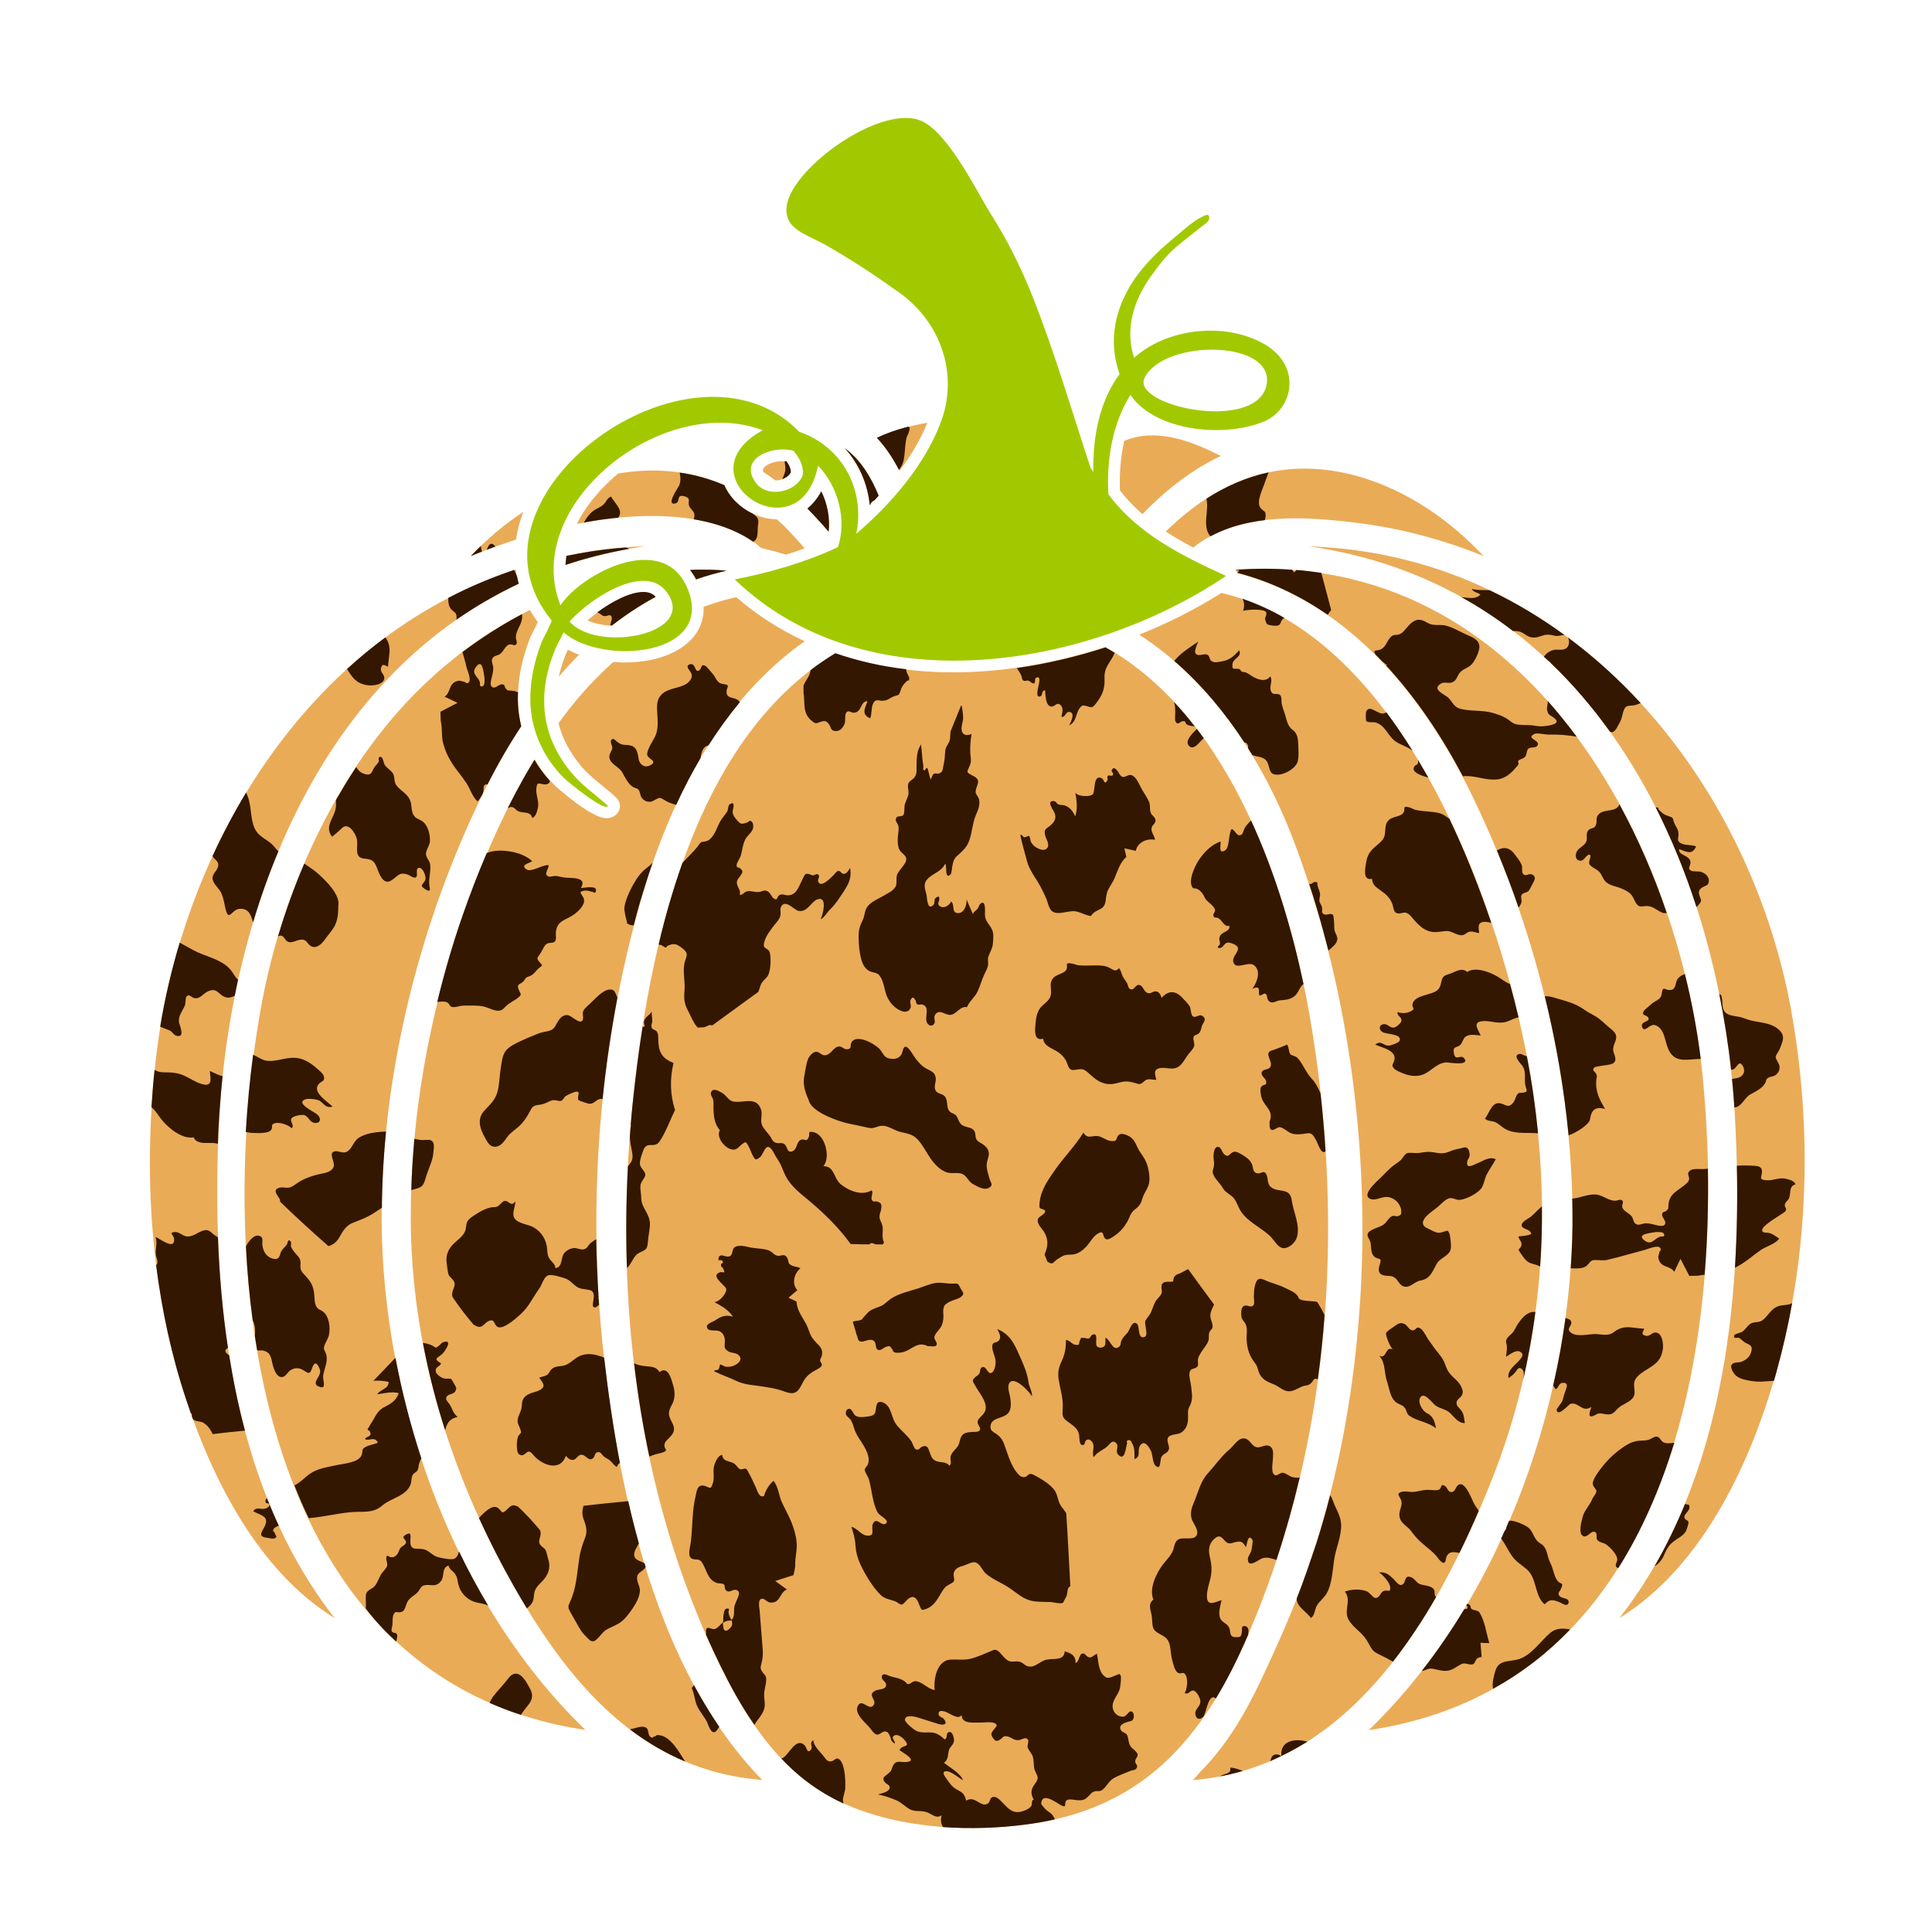
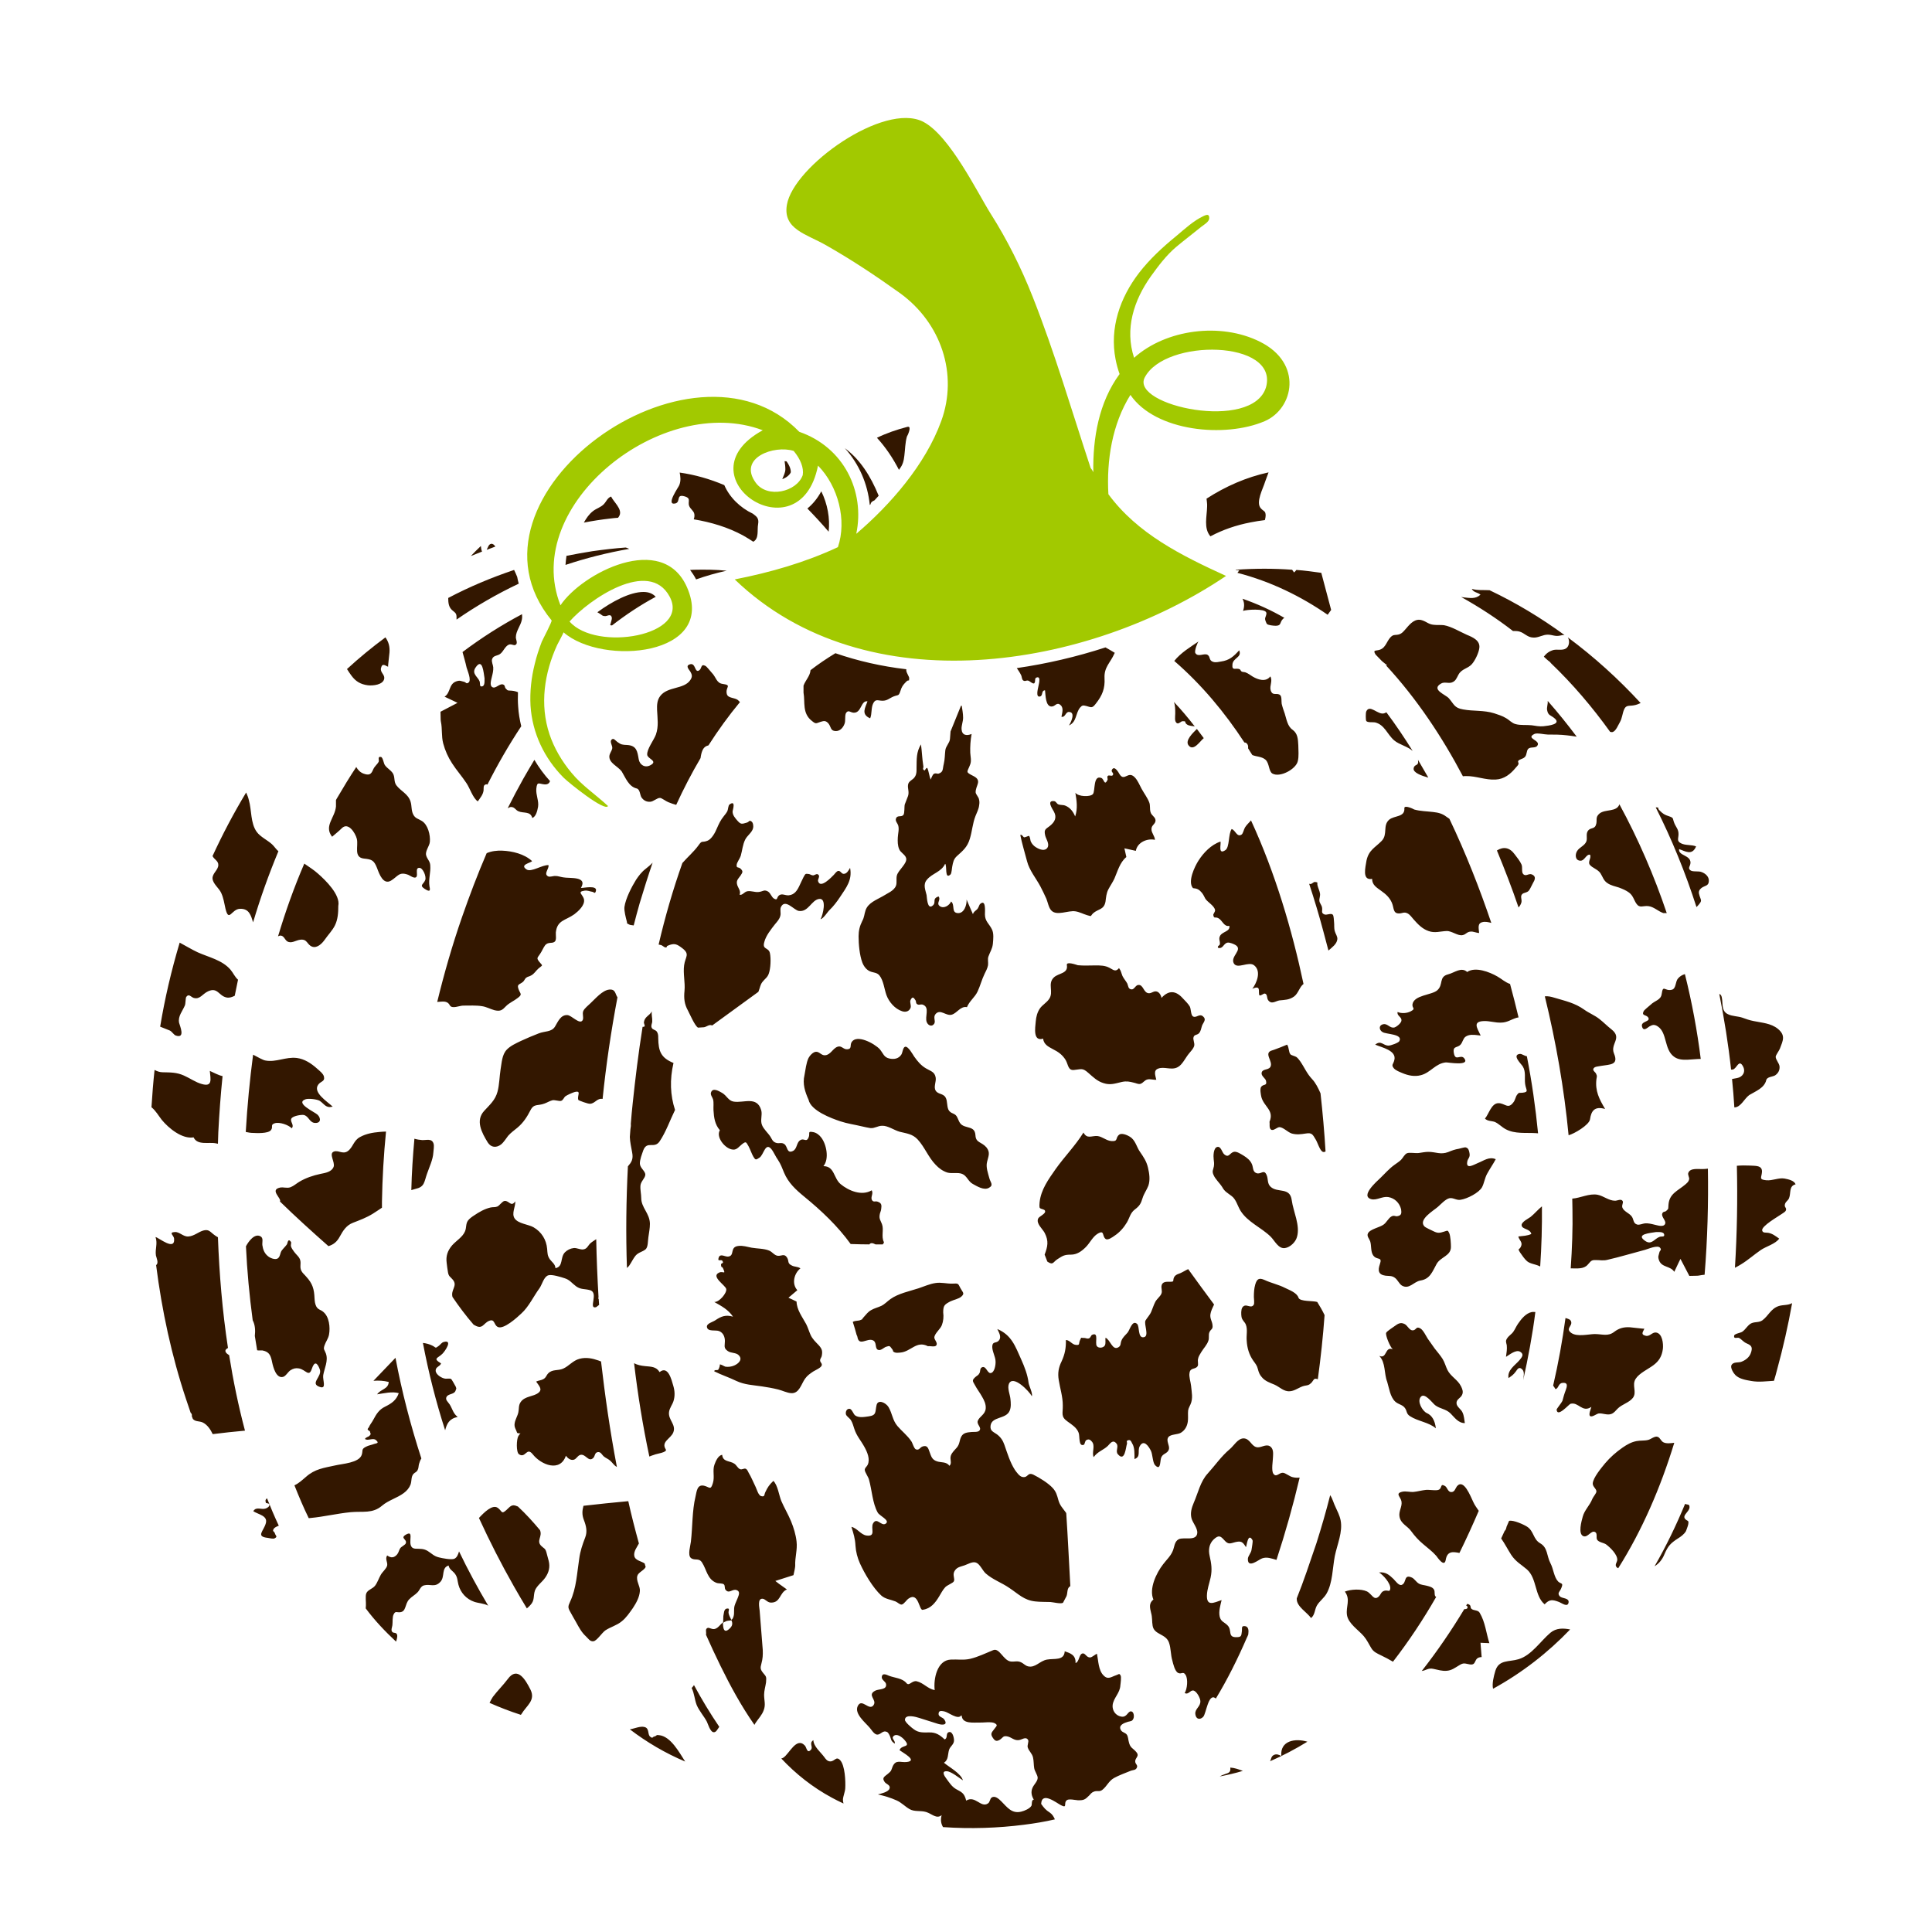
<svg xmlns="http://www.w3.org/2000/svg" version="1.1" id="Layer_1" x="0px" y="0px" width="1000px" height="1000px" viewBox="0 0 1000 1000" style="enable-background:new 0 0 1000 1000;" xml:space="preserve">
  <style type="text/css">
	.st0{fill:#EAAB57;}
	.st1{fill:#A2C900;}
	.st2{fill:#331700;}
</style>
  <g>
-     <path class="st0" d="M416.5,283.8c-3.1,1.2-6.4,2.3-9.7,3.3c-4.1-1.3-8.2-2.4-12.3-3.3c-0.9-0.2-2.5-1.9-3.3-2.5   c-2.1-1.5-4.3-2.9-6.5-4.1c-12.3-6.8-27-9.4-41.1-10c-9.2-0.4-18.5,0.1-27.7,1.2c-5.8,0.7-11.6,1.7-17.3,2.8   c1.7-3.5,3.8-7,6.4-10.4c4.3-5.8,9.4-11.1,15-15.7c18.5-3.2,37.3-1.6,55,6c4.2,10.1,15.6,17.6,27.1,17.7c1.1,1,2.3,2.1,3.4,3.1   C409.3,275.7,412.9,279.7,416.5,283.8z M409.3,244.5c0.1-1.3-0.5-3.4-2.2-5.7c-0.6-0.1-1.3-0.1-2-0.1c-4.7,0-9,1.9-10,3.8   c-0.3,0.5-0.2,1.2,0,1.8c2.2,1.4,4.3,2.9,6.3,4.4C404.8,248.6,408.2,246.8,409.3,244.5z M425.1,254.4c-1.9,3.6-4.4,6.6-7.2,8.8   c3.8,3.9,7.5,7.9,11,12C429.6,268.4,428.3,260.9,425.1,254.4z M454.8,256.5c-4.1-10-9.7-18.8-17.6-24.5   c7.3,8.1,11.8,18.3,12.9,29.4C451.7,259.8,453.2,258.2,454.8,256.5z M579.7,253.9c3.5,4.5,7.4,8.5,11.6,12.2   c11.7-12,24.8-22.6,40.6-30.1c-6.3-3.2-13.8-6.6-21.1-8.6c-11.7-3.1-21.1-2.5-28.9,0.8C580.1,236.1,579.3,244.8,579.7,253.9z    M359.3,294.9c-0.7,0-1.4,0.1-2.1,0.1c1.1,1.5,2.2,3.1,3.1,4.9c5.1-1.8,10.3-3.3,15.8-4.5C370.5,294.8,364.9,294.8,359.3,294.9z    M603.4,275.1c4.5,3,9.3,5.7,14.2,8.3c8.5-6.7,18.8-10.9,29.6-13c12.1-2.4,24.7-2.5,37-1.6c14.4,1.1,28.6,2.9,42.7,6.1   c14,3.2,27.7,7.5,41,12.9c-17.6-18.7-39.8-34.2-65.4-41.4C661.7,235.2,629.6,249.5,603.4,275.1z M293.9,336.3   c-1.8,3.9-3.5,8.7-4.7,13.9c3.4-3.9,6.9-7.7,10.5-11.3C297.7,338.1,295.7,337.2,293.9,336.3z M332.9,306.6   c-8.5,0-20.8,7.5-28.8,14.5c3.3,1.6,7.7,2.5,12.5,2.8c7.1-5.5,14.6-10.5,22.6-14.8C337.7,307.4,335.7,306.6,332.9,306.6z    M293.2,287.7c-0.2,1.6-0.4,3.2-0.5,4.7c12.9-4.3,26.6-7.5,41.1-9.7c-9.1,0.3-18.2,1.2-27.1,2.5C302.2,286,297.7,286.8,293.2,287.7   z M881.4,558.3c-11.6-121.1-90.3-274-241.7-263.3c0.3,0.5,0.6,1,0.7,1.6c58.8,15.4,97.5,65.5,121.9,115.9   c31.9,65.9,50.8,141,51.6,213.5c1,93.4-34.6,201-105.4,269.5C870.8,871.4,893.5,684.1,881.4,558.3z M787.3,532.2   c-17-76.5-65-204.2-155.1-225.3c-13.2,8.4-27.6,15.6-42.5,21.6c38.3,24.9,64.1,65.3,79.8,106.4c5.9,15.5,11,31.4,15.4,47.4   c9.3,34,15.2,68.9,18.2,103.9c3,35.9,2.8,72-0.8,107.8c-3.5,35.4-10.3,70.6-21,104.7c-1.6,5-3.2,10-5,15   c-6.7,19.1-15,37.7-23.7,56.1c-8.1,17.2-18,34-31.7,47.7c-0.6,0.6-3,3.9-3.9,3.9c82.9-6.4,127.1-86.6,153.9-152.3   C802,692.6,805,611.9,787.3,532.2z M679,532.3c-11.4-70.2-41.5-160.8-106.9-197.4c-25.9,8.4-52.9,13.1-78.4,13.1   c-22,0-42.6-3.3-61.4-9.7c-75,44.8-97,156-104.8,232.4c-10,98,1.3,201.5,45.4,291.7c13,26.4,30,53.3,57.6,68   c29,15.5,67.1,18.1,99.4,14.1c61.7-7.5,92.9-44.9,115.5-96.9C688.5,748.6,696,637.5,679,532.3z M927,522.3   c-21.7-118.7-113.1-234.9-249.3-239.5C827.5,304.6,890.9,449.9,898,578.2c4.8,86.1-3.5,187.3-59.8,259.3   c44-27.1,68.8-82.6,81.5-128.5C936.5,648.9,938.1,583.4,927,522.3z M331.3,467.4c14.3-50.5,40.2-103.8,85.2-135.5   c-12.9-6-24.8-13.6-35.4-22.8c-2.1,0.5-4.1,0.9-6.1,1.5c-3.7,1-7.2,2.2-10.8,3.5c0.2,6.3-1.9,11-4.2,14.2   c-6.4,9.1-20.1,14.6-36.6,14.6c-2,0-3.9-0.1-5.9-0.3c-1.9,1.7-3.8,3.5-5.7,5.3c-8.4,8.1-15.9,17-22.7,26.4c0.3,1.3,0.7,2.6,1.1,3.8   c2.1,6.3,5.6,12.4,10.4,18.2c3.2,3.9,7.1,7.1,11.3,10.5c2.3,1.9,4.8,3.9,7.1,6.1c1.9,1.8,2.4,4.6,1.3,6.9c-1.2,2.3-3.7,3.7-6.5,3.7   c-8,0-26.4-16.7-26.6-16.9c-4.1-4.1-7.6-8.7-10.4-13.6c-2,3.3-3.9,6.5-5.8,9.9c-12.8,22.9-23.1,47.1-31.6,71.7   c-8.7,25.2-15.3,51-19.9,77.2c-4.5,25.8-6.9,52-6.9,78.1c0,66.8,20,132.3,53.3,191c28.1,49.4,65.4,95.5,128.6,100.4   c-54.9-56.3-74.2-149-82.2-221.5C303.9,622.9,310,542.3,331.3,467.4z M113.1,585.9c4.6-110,49.5-234.2,155.4-283.7   c-0.7-2.4-1.2-4.9-1.5-7.4C158,330.7,93.6,440.2,80.9,546.3c-7,58.9-3.4,121.2,15.4,178c13.5,40.9,37.4,89,76.9,113.2   C118.5,767.4,109.6,669.9,113.1,585.9z M267.1,279.3c0.7-4.8,1.9-9.6,3.8-14.4c-9.8,6.5-19,14.2-27.2,22.9c6-2.5,12.1-4.7,18.3-6.8   C263.7,280.4,265.4,279.9,267.1,279.3z M465.6,243.7c5.6-7.5,10.8-15.9,14.4-24.9c-9.7,1.7-18.7,4.3-26.2,7.9   C458.6,231.7,462.4,237.5,465.6,243.7z M197.6,622c1.5-71.2,20.2-144.8,51.5-209.5c6-12.4,12.9-24.7,20.7-36.6   c-0.8-3.4-1.3-6.8-1.6-10.2c-0.5-7.5,0.3-15.4,2.3-23.5c1-3.9,2.3-8,3.9-12.1c0.2-0.6,0.7-1.4,1.7-3.5c0.6-1.1,1.5-3.1,2.3-4.6   c-1.5-2-2.9-4.1-4.1-6.3c-27.6,13.7-51.9,33.3-71.4,56.3c-10.7,12.6-20.1,26.2-28.2,40.4c-18.8,32.7-32.1,69.2-39,105.8   c-24.8,131.9-8.3,351.1,167.3,377.2C231.2,826,195.6,716.8,197.6,622z" />
    <path class="st1" d="M652.2,176.9c-20.3-10.2-48.7-6.5-65.2,8.3c-4.9-14.9-0.2-29.7,8.7-42.2c3.8-5.3,8-10.9,13.1-15.2   c4.3-3.6,8.7-6.9,13.1-10.5c1.4-1.1,4-2.5,4-4.4c0-2-1-2-2.9-1.1c-5.2,2.4-9.9,6.8-14.2,10.4c-7,5.7-13.7,11.9-19.2,19   c-10,13-15.3,28.7-12.2,44.7c0.5,2.6,1.2,5.2,2.1,7.7c-10.8,14.7-13.9,33.3-13.6,50.8c-0.4-0.8-0.8-1.5-1.4-2.2   c-9.8-29.7-18.5-59.5-30-88.6c-5.9-14.9-13.1-29.4-21.8-43.1c-6.7-10.6-21.1-40.4-34.9-47.5c-20.3-10.3-67.1,23-70.5,43   c-2.2,12.7,10.3,15.2,20.2,20.9c13.4,7.6,26,16,38.3,24.8c21.4,15.5,30.2,42,21.4,66.2c-8.2,22.6-26.4,43.4-44,58.4   c4.6-21.9-6.4-44.8-29.5-52.8c-55.4-57.1-180.8,33.5-128.2,97.6c0.4,0.5-4.6,9.9-5.1,11.1c-1.4,3.7-2.7,7.5-3.6,11.4   c-1.8,7.1-2.6,14.4-2.2,21.7c0.9,14,7,27.1,17.2,37.3c2.4,2.4,21.3,17.7,22.9,14.6c-6.3-5.9-13.4-10.5-18.9-17.2   c-5-6-9-12.8-11.4-20c-5.1-15.3-2.7-31.6,4-46.2c0.3-0.6,3.4-6.4,3.3-6.5c20.2,17.6,79.4,12.2,63.9-23.3   c-12.7-29-54.4-7.3-65.5,9.3c-20.6-52.2,52.9-110.2,104.7-90.6c-43.4,23.7,19.1,66.1,28.6,18.3c10.5,10.7,15,28.3,10.3,42.2   c-16.9,7.9-35,13.1-53.4,16.7c68,65.4,182.9,46.4,254.3-1.8c-23.2-10.6-45.9-21.9-60.9-42.3c-1-17.4,1.9-36.2,11.4-51.4   c13,19,49,22.4,69.5,13.6C669.7,211.5,674.5,188,652.2,176.9z M655.3,200.4c-7,23.3-70.3,9.5-62.8-5C603,175,662,175.9,655.3,200.4   z M415.5,245.9c-3.1,8.8-18.3,12.2-24.3,4c-9.5-13,9.6-19.7,19.6-16.5C414.4,237.7,416.1,242.2,415.5,245.9z M294.8,321.7   c9.8-11.2,41.1-32.9,51.8-12.9C357.5,329.1,308.6,337.5,294.8,321.7z" />
-     <path class="st2" d="M316,323c0.2-1.2,1.3-3.3,0.2-4.3c-0.7-0.7-2.1,0.2-2.8,0.2c-1.6,0-1.5-0.3-2.7-1.1c-0.5-0.3-1-0.6-1.5-0.9   c7.6-5.6,16.9-10.5,23.8-10.5c2.8,0,4.8,0.8,6.4,2.5c-8,4.3-15.5,9.3-22.6,14.8c-0.3,0-0.6,0-0.9-0.1   C315.8,323.6,315.9,323.3,316,323z M232.8,520.3c1.1,2.1,5,0.2,6.9,0.2c3.1,0,6.8-0.2,9.8,0.3c2.2,0.3,4.3,1.5,6.5,2.1   c3.1,0.7,4-0.1,6-2.2c1.7-1.7,4-2.6,5.9-4.1c2.7-2,1.4-2.1,0.5-4.6c-1-2.7,0.5-2.3,2.3-3.8c0.7-0.6,0.9-1.5,1.6-2.1   c0.9-0.7,1.6-0.6,2.6-1.2c1.7-0.9,2.4-2.4,3.8-3.6c2.3-2,2.4-1.1,0.5-3.4c-1.7-2.1-1-2.1,0.3-4.1c1-1.4,1.7-3.3,2.7-4.6   c1.6-1.8,3.4-0.7,4.8-1.7c1.2-0.8,0.6-3.4,0.7-4.9c0.7-6.4,5-6.1,9.6-9.4c2.1-1.6,5.4-4.6,5-7.5c-0.4-2.7-4-4.1,0.3-4.7   c1.7-0.2,2.6,0.4,4,0.6c0.8,0.1,1.3,1.3,1.8-0.3c1.1-3.4-6.5-1.6-7.7-1.7c3.6-6.3-5.9-4.8-9.3-5.5c-1.3-0.2-2.6-0.7-3.9-0.7   c-1-0.1-3,0.7-3.8,0.2c-2.5-1.3,0.6-3.9,0.2-5.8c-3.1-0.3-9,3.9-11.4,2.2c-3.7-2.5,2.2-3.3,2.9-4.3c-4-3.7-10.2-5.2-15.5-5.4   c-2.7-0.1-5.5,0.2-8,1.3c-4.7,10.9-8.9,22-12.8,33.2c-5,14.4-9.2,29-12.8,43.8C228.9,518.5,231.4,517.7,232.8,520.3z M382.1,362.5   c-1.7-1.6-5.3-0.9-5.9-3.3c-0.9-3.6,2.9-4.5-2.1-5.2c-3.3-0.4-3.4-3.5-5.7-5.8c-0.7-0.7-2.6-3.3-3.4-3.6c-2.3-1.1-1.7,1.3-3,2.3   c-2.5,1.8-1.8-3.8-4.7-3.1c-2.8,0.7-0.7,2.7,0,3.8c0.9,1.6,1.2,2.6,0,4.4c-3.3,4.9-11.8,3.2-15.6,8.3c-1.6,2.1-1.7,4.7-1.6,7.2   c0.2,4.5,0.9,8.3-0.6,12.7c-1,2.8-4.8,7.6-4.5,10.5c0.2,2.1,5.8,3.2,1.6,5.4c-2.8,1.5-5.5-0.2-6-3.1c-0.7-4-1-7.1-6-7.4   c-2.3-0.1-3.1-0.1-5.1-1.6c-1-0.7-2-2.4-3.1-1c-0.8,1.1,0.7,3.1,0.5,4.3c-0.2,1.4-1.4,2.6-1.5,4.1c-0.2,3.6,4.4,5.2,6.4,7.9   c2,3.3,3.6,7.8,7.7,8.8c1.8,0.4,1.7,3.3,2.5,4.6c1.1,1.6,2.6,2.4,4.5,2.3c1.8-0.1,3.6-2.1,5.2-2c0.9,0.1,3.1,1.8,4.2,2.2   c1.5,0.6,2.9,1.1,4.1,1.4c3.8-8.3,8-16.4,12.6-24.2c0.2-1.5,0.5-2.9,1-4c0.7-1.6,1.8-2.3,3.1-2.6c5-7.8,10.4-15.3,16.3-22.4   C382.6,363,382.3,362.7,382.1,362.5z M326.5,581.7c0.1,0.8,0,1.7-0.2,2.8c-0.1,1.3-0.2,2.7-0.3,4c0.1,2.7,0.7,5.2,1.2,8   c0.7,3.6-0.4,5.1-2.2,7.2c-0.9,17.5-1.1,35-0.5,52.6c0.5-0.5,1-0.9,1.3-1.4c1.1-1.6,1.9-3.4,3.1-4.9c1.6-1.9,3.7-2,5.3-3.4   c1.3-1.2,1.1-4.5,1.4-6.2c0.3-2.3,0.8-4.6,0.8-7c-0.1-5.4-4.5-8.3-4.5-13.3c0-2.1-0.6-4.3-0.4-6.5c0.2-2.1,2.3-3.7,2.5-5.4   c0.2-2-2.6-3.4-2.8-5.8c-0.1-2.2,1.1-5,1.8-7.1c2-5,5.6-0.5,8.4-4.5c3.3-4.9,5.4-11,8-16.3c-2.5-7.6-2.8-15.7-0.8-24.3   c-6.5-2.7-7.8-6-7.9-12.9c0-1.2,0-2.2-0.7-3.3c-0.8-1.1-2.2-0.9-2.7-2.1c-0.5-1.2,0.3-2.1,0.3-3.3c0.1-1.7-0.5-3.4-0.2-5.1   c-1.4,2.4-3.6,2.6-4.1,5.5c-0.2,1,1.4,2.6-0.7,2.5c-2.2,13.8-3.8,27.1-5.1,39.4C327.1,574.4,326.8,578,326.5,581.7z M337.8,446.5   c-1,1.1-2.1,2-3.6,3.2c-2.1,1.6-3.6,3.6-5,5.7c-2.3,3.7-5.4,9.7-6,14.1c-0.2,2,0.7,5.4,1.2,7.3c0.5,1.6-0.6,0.6,1,1.6   c0.7,0.5,1.7,0.4,2.6,0.6c1-3.9,2-7.7,3.1-11.5C333.2,460.5,335.4,453.5,337.8,446.5z M491.9,673.6c1.6-0.8,4.4-1.3,5.7-2.5   c1.9-1.7,0.7-2.1-0.5-4.4c-1.3-2.6-1.1-2.4-4.1-2.3c-2.9,0.1-5.9-0.8-8.8-0.3c-2.9,0.4-6,1.8-8.7,2.7c-4.6,1.5-10.6,2.7-14.6,5.6   c-1.7,1.2-2.9,2.6-4.7,3.5c-1.7,0.8-3.5,1.2-5.1,2.1c-1.9,1-2.6,2.2-4,3.7c-1.6,1.7,0.1,0.7-1.6,1.5c-1.2,0.6-2.6,0.2-4.1,1   c0.7,2.2,1.4,4.5,2,6.8c0.2,0.2,0.3,0.6,0.4,1c0.8,5,5,0.5,7.9,1.7c2.3,0.9,1,4,2.6,4.9c1.5,0.8,3.1-1.1,4.3-1.5   c2.1-0.7,1.9-0.4,3.1,1.1c1,1.2,0,1.2,1.4,1.8c0.7,0.3,2.1,0.2,2.8,0.1c5.6-0.4,8.4-6.4,14.4-3.3c1.1-0.2,3.4,0.5,4.2-0.3   c1.2-1.2-0.9-3-0.9-4.2c0.1-2.1,3.1-4.3,3.9-6.4c0.8-2.1,1-4.4,0.7-6.6C488.2,675.7,488.9,675.2,491.9,673.6z M315.4,512.2   c-3.6,0.3-7.4,4.9-9.8,7.1c-1.2,1.2-3,2.5-3.7,4c-0.7,1.6,0.5,3.8-0.5,5c-1.6,1.9-5.5-2.7-7.7-2.9c-3.5-0.2-4.9,3.4-6.4,5.9   c-1.8,3-5.3,2.3-8.5,3.6c-3.1,1.2-6.2,2.5-9.2,3.9c-2.5,1.2-5.4,2.5-7.3,4.5c-2.5,2.6-2.6,6.8-3.2,10.2c-0.6,3.8-0.6,7.9-1.6,11.6   c-1.2,4.4-4,6.7-6.9,9.9c-4.6,5-1.3,11.2,1.9,16.4c1.7,2.6,4.4,2.8,6.8,1c1.5-1.2,2.6-3.1,3.7-4.5c1.5-1.7,3.1-2.8,4.8-4.2   c3.1-2.6,5-5.6,6.8-9.1c1.8-3.5,3.8-2.1,7.2-3.4c1.4-0.5,2.6-1.3,4.1-1.7c1.3-0.3,3.5,0.6,4.5,0.3c1.1-0.3,1.4-1.7,2.3-2.4   c1-0.7,3.3-1.7,4.5-2.1c4.2-1.2,1.2,2.1,2.2,4.1c0.2,0.2,5.1,2.1,6.1,1.9c2.6-0.2,3.5-3,6.4-2.5c1.8-17.6,4.4-35.2,7.7-52.6   C318.4,514.6,318.7,511.9,315.4,512.2z M221,607.6c1.2-3.5,3.1-7.4,3.3-11c0.1-1.2,0.5-3.6,0.1-4.7c-0.9-2.8-3.6-1.7-5.9-1.8   c-1.3-0.1-2.7-0.3-4-0.7c-0.8,8.8-1.4,17.7-1.6,26.6c2.5-0.9,4.9-0.8,6.3-3.2C220,611.3,220.4,609.2,221,607.6z M344.6,750.2   c-2.6-4,2.6-5.5,3.9-8.8c1.6-4.1-2.8-6.5-2.2-10.6c0.3-2.1,1.7-3.7,2.3-5.6c0.8-2.6,0.7-5.2-0.1-7.9c-0.9-3.1-2.7-10.7-7.1-7.1   c-1.7-2.9-4.5-2.8-7.5-3.1c-2.1-0.2-4-0.6-5.7-1.5c1.9,16.2,4.5,32.3,7.9,48.3c0.8-0.3,1.7-0.7,2.5-0.9   C339.4,752.5,345.6,751.8,344.6,750.2z M188.4,444.4c4.1,0.4,5.2,0.9,6.8,5c1.1,3,3.2,8.8,7.2,6.4c3.6-2.2,4.1-4.8,8.9-3   c0.8,0.3,3.1,2.1,4.1,1.2c1.2-1-0.8-4.9,1.7-4.8c1.8,0,3.7,4.5,3,6.3c-0.9,2.3-3.2,2.6-0.4,4.5c2.9,1.9,3.1,1,2.6-1.2   c-0.6-3.8,0.7-7.1,0.4-10.9c-0.1-2.2-1.6-3.2-2.1-5.1c-0.7-2.2,1.7-4.8,1.9-7.1c0.3-3.5-1-8.9-4.2-10.8c-1.9-1.2-3.3-1.2-4.4-3.3   c-1.1-2.1-0.7-4.5-1.4-6.7c-1.3-4.1-5-5.3-7.4-8.5c-1.2-1.8-0.7-3.5-1.4-5.4c-0.7-2-3.3-3.2-4.5-5c-0.6-0.8-1-4-2-4.2   c-2-0.4-0.8,1.7-1.2,2.5c-0.9,1.6-2.1,2.2-2.9,4.1c-1,2.4-2,3.1-5,2c-1.6-0.6-2.9-1.9-3.7-3.4c-3.4,5.1-6.6,10.4-9.7,15.7   c-0.3,0.4-0.5,0.9-0.8,1.4c0,1.1,0,2.2,0,3.3c-0.5,5.9-6.4,10.1-2,15.7c1.7-1.5,3.4-2.8,4.9-4.3c3.4-3.6,7.1,2.3,7.9,5.4   C185.6,438,182.9,443.8,188.4,444.4z M236.9,733.4c-2.3-1.7-2.7-4.1-4.1-6.4c-0.8-1.3-2.6-2.5-1.6-4.1c1.1-1.7,4.1-1,4.7-3.4   c0.2-0.7,0.3-0.7,0.3-0.7c0-0.1-0.1-0.3-0.2-0.8c-0.1-0.4-1.1-1.9-1.3-2.4c-1.5-2.7-1.2-1.9-4.1-2c-1.7-0.1-5-2-5.1-4.1   c-0.1-2.1,2.2-2.1,2.8-3.8c-4.5-2.7-1.7-2.6,0.7-5c1.4-1.4,5.5-7.4,0.7-6.1c-1.2,0.3-1.8,1.5-2.7,2.1c-1.9,1.4-1.2,0.8-3.2-0.2   c-1.6-0.8-3.2-1.2-4.9-1.4c2.9,15.3,6.7,30.3,11.5,45.2C231.3,736.9,232.5,734.3,236.9,733.4z M105,736.3c2.4,1.2,4,3.7,5.1,6   c5.6-0.7,11.1-1.3,16.7-1.8c-3.4-12.8-6.1-25.9-8.2-39.1c-1.6-0.9-3.1-2.4-0.6-3.7c-2.9-19-4.5-38.3-5.2-57.3   c-0.5-0.3-1.1-0.6-1.6-1c-2.4-1.7-3-3.3-5.9-2.5c-2.6,0.7-4.8,2.9-7.8,3.1c-2.7,0.2-4.6-2.5-7-2.3c-3.4,0.2-0.6,1.7-0.4,3.3   c0.7,6.9-8-0.5-9.6-0.7c1.2,3.5-0.3,6.1,0.2,9.5c0.3,1.4,1.6,4,0.1,5c3,23.6,8,46.9,15.5,69.4c0.8,2.3,1.6,4.7,2.4,7.1   c0.2,0.1,0.3,0.3,0.4,0.4c0.3,0.5,0.2,0.9,0.2,1.4c0.2,0.4,0.3,0.8,0.5,1.3C101.1,736,103.1,735.4,105,736.3z M144.3,789.7   c-2.2-4.7-4.2-9.4-6.1-14.2c-0.7,0.6-1,1-0.6,2.3c0.2,0.4,1.6,0.2,1.8,0.8c0.4,1.1-1.2,2-1.9,2.2c-2.2,0.8-4.9-1.2-6.4,1.4   c2.6,1.7,7.6,2.3,6.5,6.2c-1.1,4.1-5.4,6.9,1,7.6c0.8,0.1,2.9,0.7,3.6,0.2c1.7-0.9,0.4-1.3,0.1-2.5c-0.5-1.5-1.4-0.7-0.7-2.3   C142,790.7,143.2,790.1,144.3,789.7z M236.3,718.8C236.3,718.9,236.3,718.8,236.3,718.8L236.3,718.8z M253.1,683.7   c3.1-1.3,2.4,2,4.5,3.1c3,1.6,10.2-5,12.2-6.9c3.9-3.5,6.4-9,9.5-13.2c1.3-1.9,2.2-5.9,4.5-6.6c1.8-0.6,6.6,0.9,8.4,1.5   c2.7,0.8,3.8,2.6,6,4.2c2.5,1.8,4.5,1.2,7.2,2c4.7,1.3-1.1,9.9,3.1,8.8c0,0,0.9-0.6,1.6-1.2c-0.1-1-0.1-1.9-0.2-2.9   c-0.2-0.3-0.3-0.6-0.1-1.1c-0.6-10-1-20-1.2-30c-1.1,0.7-2.2,1.4-3.1,2.2c-1.3,1.3-1.6,2.8-3.6,3.1c-1.7,0.2-3.3-0.9-5-0.7   c-1.7,0.2-3.3,1-4.5,2.2c-2.6,2.7-0.7,7.4-4.9,8.2c-0.1-2.1-1.8-3.1-2.9-4.6c-1.3-1.9-1.2-3.1-1.4-5.4c-0.4-4.7-2.9-8.8-7.1-11.2   c-2.7-1.5-7.8-1.8-9.7-4.5c-1.8-2.6,0.5-6.1,0.3-8.9c-2.2,3.2-3.1-0.4-5.5-0.2c-1.2,0.1-2.6,2.4-3.8,2.9c-1.2,0.5-2.2,0.2-3.5,0.5   c-3.1,0.7-6,2.4-8.5,4.1c-1.1,0.7-2.5,1.7-3.2,2.7c-1.2,1.7-0.7,3.6-1.5,5.5c-1.2,3-4.6,4.9-6.7,7.3c-2.3,2.7-3.3,5.5-2.8,9.1   c0.2,1.7,0.4,3.4,0.7,5c0.4,2.1,1.2,2.1,2.5,3.7c2.6,3.2-1.2,5.1-0.2,8.9c3.4,5,7,9.8,10.9,14.3c0.2,0.2,0.4,0.2,0.7,0.4   C249.8,688.3,250.2,684.9,253.1,683.7z M440.8,539.4c-1,1.6,0.3,3.5-2.2,3.7c-2.1,0.2-3-2.1-5.1-1.3c-2.4,0.8-3.6,4.2-6.4,4.4   c-1.9,0.2-3-1.9-4.7-1.8c-1.5,0-3.3,2-3.9,3.2c-1.2,2.4-1.6,6.3-2.1,8.9c-1.1,4.5,0.3,8.7,2.1,12.7c1.2,5.7,11.7,9.6,16.5,11.2   c3.6,1.2,7.4,1.7,11.1,2.6c1.5,0.3,2.9,0.7,4.4,0.9c2.2,0.2,3.9-1.2,6-1.2c2.9-0.2,6.3,2.3,9.2,3.1c3.6,0.9,6.6,1.1,9.3,4   c3.6,3.9,5.5,9.2,9.3,13.1c1.7,1.8,3.6,3.2,6,4c2.5,0.7,5.4-0.2,7.7,0.7c2.5,1,3.1,3.9,5.5,5.2c2.2,1.2,5.8,3.5,8.4,2   c2.5-1.4,0.8-2.7,0.2-4.9c-0.7-2.7-1.9-5.7-1.2-8.5c0.7-3,1.8-4.8-0.3-7.5c-2.6-3-5.5-2.3-5.7-6.2c-0.2-3.2-1.8-3.7-4.5-4.4   c-3.1-0.8-3.6-1.8-4.8-4.7c-1.1-2.6-2.8-1.8-4.3-3.6c-1.4-1.7-0.7-5.1-1.9-7c-1.2-2.1-3.9-1.5-5.1-3.5c-1.2-1.9,0.4-4.7,0-6.8   c-0.5-3-2.7-3.3-5-4.7c-2.6-1.5-4.4-3.7-6.1-6.1c-0.7-1-3.1-5.5-4.7-5.1c-1.2,0.3-1.3,3.1-2,4.1c-1.4,2.1-3.7,2.5-6.1,2   c-2.9-0.6-3.2-2.6-5-4.8C452.5,540,443.4,535.2,440.8,539.4z M293.2,287.7c-0.2,1.6-0.4,3.2-0.5,4.7c10.5-3.5,21.5-6.3,33-8.3   c-0.6-0.3-1.2-0.5-1.8-0.7c0,0-0.1,0-0.1,0c-5.7,0.4-11.5,1.1-17.2,1.9C302.2,286,297.7,286.8,293.2,287.7z M270.9,403   c-2.8,5-5.5,10.1-8.1,15.3c0.6-0.1,1-0.7,1.9-0.6c1.7,0.1,2.2,1.6,3.6,2.2c2.6,1.2,6.3-0.2,7.2,3.5c1.9-0.7,2.6-3.6,3-5.8   c0.5-3.1-1.2-6.1-0.9-9.4c0.4-4,1.4-2.4,4.3-2.2c1.6,0.1,2.4-0.6,2.8-1.7c-3.1-3.4-5.8-7.1-8.1-11   C274.7,396.4,272.8,399.7,270.9,403z M359.3,294.9c-0.7,0-1.4,0.1-2.1,0.1c1.1,1.5,2.2,3.1,3.1,4.9c5.1-1.8,10.3-3.3,15.8-4.5   C370.5,294.8,364.9,294.8,359.3,294.9z M239.4,337.5c9.7-7.3,20-13.9,30.8-19.6c0.1,1,0.1,1.9-0.1,2.9c-0.6,3.1-3.1,5.8-3.1,9.1   c0,1.1,1.2,3.2-0.2,3.9c-0.9,0.5-2.2-0.7-3.5-0.1c-1.8,0.8-2.7,3.3-4.1,4.5c-1.6,1.5-3.8,0.8-4.5,3c-0.4,1.3,0.5,2.9,0.6,4.2   c0.1,1.7-0.3,3.3-0.7,4.9c-0.3,1.5-1.4,4.5,0.3,5.4c1.7,0.9,3.7-2.1,5.5-1.4c1.2,0.4,0.7,1.5,1.4,2.1c1.2,1.3,0.9,0.9,3.1,1.1   c1.2,0.1,2.3,0.4,3.2,0.8c-0.1,2.5-0.1,4.9,0.1,7.4c0.2,3.5,0.8,6.9,1.6,10.2c-6.5,9.8-12.3,19.9-17.5,30.2   c-0.3-0.1-0.5-0.2-0.8-0.1c-1.5,0.3-1.1,2-1.2,3.1c-0.3,2.3-1.7,3.8-3,5.7c-2.6-1.8-4.1-6.9-5.9-9.5c-2.3-3.5-5.1-6.6-7.4-10.2   c-2.1-3.2-3.6-6.6-4.6-10.3c-1-3.8-0.4-7.6-1.2-11.3c-0.2-0.6-0.1-2.8-0.2-5.1l8.8-4.6c-0.4-0.2-2.6-1.3-6.7-3.2   c3.2-2,2.1-6.5,6-7.9c2-0.7,2.3-0.2,4.1,0.2c1,0.2,1.1,1.3,2.3,0.4c1.7-1.2-0.6-6.3-1-7.8C240.9,342.7,240.1,340.1,239.4,337.5z    M248.3,352.8c0.3,1.1-0.2,2.6,1,2.5c1.9-0.1,1.4-3.1,1.5-4.2c-0.5-2.8-1-11.1-4.7-5.5C244,348.8,247.4,350.3,248.3,352.8z    M130.9,586.4c1.9,0.1,7.8,0.4,9.3-1.4c1.4-1.7-0.5-2.8,2-3.6s7.2,0.9,8.8,2.6c1.5-1.7-1-3.4-0.2-5c0.7-1.4,5-2.1,6.4-1.9   c2.6,0.6,2.9,3.7,5.5,4.1c3.4,0.4,3.6-2.3,1.7-4.2c-1.4-1.4-11.9-6-6.3-8c1.5-0.6,6.2,0,7.4,0.8c2.5,1.7,3.1,3.9,6.7,3   c-2.7-2.6-10.6-7.4-7.4-11.5c1.3-1.7,3.4-1.5,2.9-3.9c-0.2-1.6-2.5-3.3-3.6-4.3c-3-2.7-6.5-5-10.5-5.5c-5.7-0.7-10.8,2.4-16.3,1.3   c-1.2-0.2-3.8-1.7-6.3-3c-1.7,12.9-3,26.3-3.8,40C128.6,586.2,129.8,586.4,130.9,586.4z M144.8,484.3c2-0.4,2.6,2.1,3.8,2.9   c2.2,1.4,4.4-0.5,6.8-0.8c3.8-0.5,3.4,2.6,6.2,3.6c2.6,0.9,5.1-1.7,6.4-3.5c1.7-2.5,4.1-4.9,5.4-7.6c1.5-3.1,1.7-6.6,1.7-10   c1.2-5.7-6.6-13.3-10.5-16.7c-2.2-2-4.7-3.5-7.1-5.2c-5.3,12.3-9.8,24.9-13.6,37.7C144.1,484.5,144.4,484.4,144.8,484.3z    M115.2,557c-2.3-0.5-4.5-1.8-6.6-2.7c0.4,4.3,1.5,8.4-4.1,6.8c-3.3-0.9-6.1-3-9.3-4.4c-3.8-1.7-6.9-1.6-11-1.7   c-1.5,0-2.9-0.5-4.2-1.2c-0.7,6.4-1.2,12.9-1.6,19.3c2.2,1.8,3.6,4.3,5.3,6.5c3.6,4.4,10.6,10.1,16.5,9.1c2,4.3,7.9,2.3,11.6,3.1   c0.3,0.1,0.7,0.1,1,0.2c0.1-2,0.1-4,0.2-6C113.5,576.3,114.2,566.7,115.2,557z M378.6,838.6c-0.5-1.2-1.3-2.4-1.5-3.7   c-0.2-1.2,1-2.6-0.9-2.3c-1.6,0.2-1.5,2.7-1.8,3.9c0,0.9-0.1,2.2-0.1,3.5c0.3-0.2,0.6-0.5,1-0.6C376.6,838.6,377.7,839,378.6,838.6   z M929.4,613c-0.7-1.9-3.6-2.6-5.8-3c-3.1-0.5-6.1,1.2-9.4,0.9c-4-0.4-2.4-1.4-2.2-4.3c0.2-3.6-3.6-3.1-6.3-3.3   c-2.2-0.1-4.4-0.1-6.7,0.1c0.4,17.3,0.1,35-1,52.8c1.1-0.6,2.1-1.1,3.2-1.8c3.6-2.2,6.7-5,10.2-7.4c2.6-1.8,7.7-3.2,9.5-5.9   c-1.9-1.3-3.4-2.6-5.7-3c-1.2-0.2-2.8,0.2-3.1-1.2c-0.5-2.3,8.4-7.3,10.2-8.6c0.7-0.5,1.9-1.1,2.1-1.9c0.4-1.2-0.7-1.4-0.6-2.6   c0.1-1.7,1.6-2.2,2.2-3.6C927.1,617.5,925.8,613.9,929.4,613z M528.6,349.6c0.3,0.7,0.3,2.1,1,2.6c1.1,0.7,1.5-0.2,2.6,0.1   c0.8,0.2,2.3,1.8,3.1,1.4c1-1.1-0.2-2.8,1.5-3.1c2.2-0.5,0.7,4.1,0.6,5c-0.2,1-1.4,5.5,0.9,4.9c1.7-0.4,0.5-3.1,2.6-3.2   c0.3,2.4,0.2,8.4,3.4,8.4c2,0,2.6-2.6,4.7-0.7c1.7,1.6,0.7,4.2,0.4,6c2,0.5,2.1-2.6,3.9-2.5c3.7,0.1,0.8,5.8,0,7   c4.1-1.9,3.3-6.2,5.7-9.2c1.1-1.3,1.6-1.3,3.2-0.9c2.7,0.7,3,1.4,5-1.2c3.4-4.3,4.8-7.9,4.5-13.2c-0.3-5.7,3-7.9,5.1-12.7   c0.1-0.1,0.1-0.3,0.2-0.4c-1.6-1-3.2-1.9-4.8-2.8c-15.1,4.9-30.6,8.5-45.9,10.7C527,346.9,527.9,348.1,528.6,349.6z M762.6,777.5   c-1.5-3.1-5-12.4-8.5-8.2c-0.9,1.2-1.1,3-3,3c-1.7-0.1-2-2.4-3.1-3.1c-2.6-1.6-1.5,0.8-3.1,1.8c-1.2,0.8-5.6-0.1-7.1,0.2   c-2,0.2-4,0.8-6,1c-1.9,0.2-4.1-0.5-5.9-0.1c-4,0.9-1,2.5-0.5,5c0.5,2.7-1.6,5.2-1,8c0.7,3.7,4.1,4.7,6,7.4   c1.9,2.6,3.8,4.7,6.2,6.7c2.3,2,4.8,3.8,6.8,6.1c0.7,0.9,4.2,6.2,4.9,2.1c0.8-4.8,3.9-4.2,7.1-3.6c3.6-7.3,6.9-14.6,10-21.8   C764.4,780.5,763.3,779.1,762.6,777.5z M759.6,831.7c0.1,1.1-0.8,1.2-1.7,1.2c-6.7,11.1-14,21.8-22,32c2.3-0.3,3.3-1.7,6-1.1   c2.4,0.5,4.5,1.2,6.9,1c2.6-0.2,4.2-1.5,6.4-2.8c2.5-1.6,3-0.9,5.6-0.5c3.9,0.6,1.6-3.7,6.1-3.8l-0.6-7.4c1.6,0.1,3.1,0.1,4.6,0.2   c-1.7-5.3-2.1-10.8-5-15.7c-0.9-1.6-3.1-1-4.3-2.1c-0.8-0.8,0-1.5-1.2-2.2c-0.3-0.2-0.6-0.3-1-0.3c-0.2,0.3-0.4,0.6-0.5,0.9   C759.3,831.2,759.5,831.4,759.6,831.7z M861.5,804.5c1.8-4.2,3.1-5.7,7-8.2c1.6-1,3.1-2.1,4.1-3.7c0.2-0.6,2.1-4.8,1-5.4   c-4.5-2.3,0.9-4.4,0.9-7.1c0-1.8-1.1-1.1-2.3-1.7c-4.6,11.1-9.8,21.9-15.8,32.3C858.7,809.3,860.4,807.2,861.5,804.5z M436.6,933.5   c-0.2-0.7-0.3-1.4-0.3-2.1c0.1-1.7,1.1-3.9,1.2-5.8c0.2-3.5-0.1-11.9-2.7-14.6c-2.1-2.1-2.6,0.6-5,0.7c-1.6,0-2.4-1.2-3.2-2.3   c-1.9-2.6-5.5-5.4-5.6-8.7c-2.5,1.6,0.1,3.5-1.3,5c-2,2.2-2.2-1.3-3.1-2.2c-4.4-4.7-8.1,4.4-11.2,6.3c-0.3,0.2-0.6,0.3-1,0.4   c7.5,8,16.2,14.9,26.2,20.3C432.4,931.5,434.5,932.5,436.6,933.5z M465.3,243.2c0.1-0.2,0.3-0.4,0.4-0.6c1.6-2.1,2.1-4.1,2.4-6.8   c0.4-3.2,0.4-6.6,1.3-9.8c0.3-0.4,2.6-5.3,0.6-5.1c-0.1,0-0.2,0-0.2,0c-5.8,1.5-11.2,3.4-15.9,5.7   C458.5,231.6,462.2,237.2,465.3,243.2z M743.1,826.4c-0.9-0.7-0.2-2.6-0.9-3.7c-0.8-1.2-2.1-1.5-3.6-1.9c-1.5-0.4-3-0.4-4.3-1.2   c-1.3-0.8-2.1-2.3-3.4-3c-4.5-2.1-2.7,2.6-5.3,3.7c-1.5,0.7-3.4-2.1-4.3-3c-2.2-2.1-4.1-3.8-7.5-3.4c2,1.2,6.1,5.6,5.8,8.4   c-0.3,2.1-1.2,0.5-3.1,1.1c-1.7,0.5-1.7,1.8-2.8,2.9c-2.6,2.5-3.6-1.3-6.2-2.6c-3.1-1.4-8.3-1.1-11.4,0.1c3.1,4.2,0.4,7.7,1.1,12.2   c0.7,4.4,6,7.7,8.7,10.9c1.7,2,2.6,4.1,3.9,6.2c1.2,2,3,2.7,5,3.7c2.1,1,4.2,2.1,6.2,3.3c8.2-10.6,15.7-21.9,22.4-33.6   C743.2,826.5,743.1,826.5,743.1,826.4z M646.1,846c0.3-2.2,0.1-4-1.6-4.3c-2.2-0.3-1.5,1.1-1.7,2.6c-0.3,2.5-0.3,3-2.6,3.1   c-5.1,0.2-2.2-3.6-4.9-6.2c-1.7-1.7-3.4-1.8-4-4.5c-0.6-2.7,0.4-5.9,1-8.5c-4.1,1.4-7.8,3.4-7.6-2.5c0.1-3.1,1.2-6,1.9-9.1   c0.9-4.2,0.4-7.3-0.5-11.3c-0.7-3.1-0.3-6.2,2.1-8.5c2.7-2.5,3.6-1.7,5.5,0.4c2.1,2.4,3,1.7,5.7,1c3-0.7,3.8-0.2,5.5,2.6   c0.4-0.5,1-7.9,3.4-3.6c0.3,0.6-0.4,4-0.5,4.9c-0.2,1.7-1.8,3.2-1.9,4.7c-0.2,5.5,5.9,0.2,7.4-0.2c2.5-0.9,4.9,0.1,7.4,0.8   c4.6-14,8.6-28.2,12-42.6c-1.2,0.1-2.3,0.1-3.5-0.2c-1.7-0.3-3.7-2.2-5.2-2.3c-1.9-0.1-3.4,2.6-4.9,0.5c-1.2-1.7-0.2-6.8-0.2-8.8   c0.1-1.9,0.3-4.3-1.7-5.5c-2.3-1.2-4.7,1.2-7,0.5c-2.6-0.7-3.3-4.5-6.6-4.5c-3,0.1-5,3.9-7.1,5.6c-4.4,3.7-7.5,8.3-11.4,12.6   c-3.8,4.1-5,10.1-7.2,15.1c-1.1,2.6-1.9,5.2-1.2,8c0.6,2.4,3.2,5.1,3,7.7c-0.4,4.4-6.9,1.9-9.6,3.2c-2.3,1.2-2.2,4.1-3.1,6.1   c-1.2,2.8-3.2,4.5-5,6.9c-3.5,4.5-7.4,12.7-5,18.2c-2.5,2-1.8,4.3-1.2,6.9c0.7,2.4,0.4,4.4,0.8,6.7c0.8,4.8,6.9,4,8.5,8.8   c1,2.9,0.8,6.2,1.7,9.2c0.4,1.6,1.3,5.6,3,6.4c1.8,0.9,2.6-1.1,3.9,1.1c1.3,2.2,0.8,7.2-0.5,9.3c1.9,1.1,2.8-1.5,4.4-1.3   c1.7,0.2,3.6,3.8,3.7,5.4c0.2,3-2.9,4-2.6,6.8c0.3,2.8,2.5,3.1,4.1,1.4c1.5-1.6,2.6-12.2,6.2-9.7c0.1,0.1,0.2,0.2,0.3,0.3   c5.9-9.7,11.2-20.3,16.1-31.6C645.6,847.2,645.9,846.6,646.1,846z M351.6,251.1c-0.2,0.8-7.3,10.6-2.1,9.5c3-0.7,0.2-5,4.8-3.7   c4.2,1.2,0.8,3.1,3,6c1.3,1.7,2.4,2.2,2.1,4.7c-0.1,0.4-0.2,0.8-0.3,1.2c9,1.5,17.7,4.1,25.6,8.4c1.8,1,3.5,2.1,5.2,3.2   c3.1-1.7,1.9-6,2.5-9.1c0.6-3.3-1.1-4.1-2.7-5.4c-6.6-3.1-12.1-8.5-14.8-14.8c-7.5-3.2-15.3-5.4-23.1-6.5   C352.2,246.7,352.5,248.8,351.6,251.1z M315.8,268.4c1.4-0.2,2.7-0.3,4.1-0.4c0.3-0.4,0.6-0.8,0.8-1.3c1.4-3.3-3.1-6.9-4.4-9.7   c-1.9,0.7-2.4,2.5-3.7,3.9c-1.6,1.7-3.8,2.2-5.6,3.6c-2.1,1.6-3.5,3.7-4.8,6C306.8,269.6,311.3,268.9,315.8,268.4z M205,849.7   c0.4-1.2,0.7-2.4,0.6-3.3c-0.4-1.9-1.9-0.7-2.7-1.9c-0.6-0.9,0.1-2.4,0.2-3.3c0.2-1.5-0.1-4.4,0.7-5.7c0.9-1.7,1.4-0.9,3.1-1   c3.5-0.2,2.5-4.2,4.9-6.7c1.3-1.4,3.1-2.3,4.4-3.7c1.1-1.2,1.5-3,3.2-3.5c3.3-0.9,5.7,1.3,8.6-1.9c2.4-2.7,0.3-7.2,4.2-8.4   c0.3,2,2.2,2.8,3.3,4.3c1.4,1.9,1.2,3.5,1.8,5.7c1.1,4.1,4.1,7.4,8.2,8.8c2,0.7,5.1,0.8,7.2,2c-5.4-9.1-10.5-18.5-15.1-28.1   c-0.5,1.6-1,3.1-2.4,3.8c-1.5,0.7-6.5-0.3-8-0.7c-2.6-0.6-3.7-2-5.8-3.3c-2.1-1.3-3.9-1.1-6.3-1.2c-5.6-0.3,0-9.8-4.6-7.5   c-4,2.1,0.5,2.5-0.5,4.8c-0.3,0.7-2.3,1.7-2.8,2.4c-0.7,1-0.8,2.2-1.6,3.2c-1.5,1.8-3.1,2.1-5.2,0.6c-1.2,1.8,0.3,3.4,0,5.2   c-0.4,1.7-2.4,3.2-3.3,4.8c-1.1,1.9-1.7,4-3,5.7c-1.3,1.6-3.8,2.1-4.5,3.9c-0.6,1.4-0.1,4.6-0.2,6.2c0,0.5-0.1,1-0.1,1.6   C193.9,838.7,199.3,844.4,205,849.7z M411.6,810.4c-0.2-4.2,1.2-8.2,0.7-12.5c-0.4-3.6-1.5-7.2-2.9-10.6c-1.5-3.6-3.5-6.9-5-10.4   c-1.2-2.9-1.8-8.1-4.1-10.4c-2.1,2-3,3.3-4.2,5.9c-0.6,1.2-0.1,2.5-2.1,2c-1.5-0.4-2.3-3.6-2.9-4.8c-1.2-2.4-2.2-5-3.6-7.3   c-0.4-0.7-0.7-1.8-1.6-2.1c-0.9-0.3-1.9,0.7-2.9,0.2c-1.2-0.5-1.7-2-2.9-2.8c-2.3-1.6-6-0.8-6.3-4.6c-2,0.3-3.3,3.1-4,5.1   c-1.1,3,0.2,6.3-0.8,9.5c-1.2,4-1.7,2.1-4.6,1.4c-3.6-0.8-3.8,3-4.4,5.6c-1.8,7.4-1.5,15.7-2.4,23.4c-0.2,2-1.8,6.9,0,8.4   c2,1.6,4.1-0.3,5.8,2.4c2.4,3.7,2.7,8.7,7.5,10.5c1.1,0.4,3.1,0.1,3.8,0.8c0.7,0.7,0.2,1.9,0.8,2.7c1.8,2.4,3.5-0.5,5.7,0.2   c2.1,0.7,1.2,2.6,0.6,4.2c-0.5,1.3-1.2,2.6-1.6,4c-0.5,1.8,0,3.7-0.5,5.4c-0.3,1.1-0.7,1.6-1.2,1.8c0.6,1.4,0.9,2.7-0.5,4.2   c-3.3,3.4-3.8,0.3-3.8-2.9c-1.4,1.1-2.4,2.9-4.1,3.4c-1.4,0.5-3-0.8-3.8-0.5c-1.4,0.5-0.7,2-0.8,3.1c0,0.1-0.1,0.3-0.1,0.4   c2.4,5.4,4.9,10.8,7.5,16.1c5.1,10.4,10.8,20.9,17.6,30.6c0.2-0.4,0.4-0.8,0.7-1.2c1.4-2.1,3.2-3.9,4.1-6.4c1.1-2.9,0.2-5,0.2-8   c0-2.1,0.7-4.3,1-6.4c0.3-3.2,0-3-1.6-5c-1.4-1.8-1.4-2.5-0.8-4.7c0.7-2.6,0.8-4.5,0.7-7.1c-0.5-6.8-1.1-13.5-1.6-20.3   c-0.1-1.4-1.3-6.4,1.5-6.2c1.4,0.1,2.4,1.9,4.2,2c5.2,0.2,4.5-5.2,8.4-6.8c-3.7-2.6-5.7-4.1-6-4.4l9.4-3   C411.2,813.3,411.6,811.1,411.6,810.4z M170.3,690.8c0.7-3.8,0.1-9.3-3-11.8c-1.4-1.2-2.6-1-3.6-2.8c-0.7-1.4-0.8-2.7-0.9-4.2   c-0.2-4.8-1-7.6-4.3-11.2c-0.8-1-1.9-1.8-2.5-3c-1-2-0.1-3.5-0.6-5.5c-0.4-1.7-2.1-2.9-3.1-4.3c-0.6-0.8-1.4-1.9-1.7-2.9   c-0.2-0.7,0.3-1.8,0-2.3c-1.6-2.2-1.7,0.7-2.1,1.3c-0.7,1-1.9,2.1-2.7,3.2c-0.9,1.3-0.7,3.2-2.1,4.1c-1.4,0.8-4-0.3-5-1.2   c-1.8-1.4-2.6-3.5-2.9-5.7c-0.2-1.5,0.7-3.7-1-4.6c-3-1.6-6.1,2.5-7.5,5.2c0.6,12.8,1.8,25.6,3.5,38.3c1.3,2.4,1.4,5.4,1.1,8.1   c0.4,2.5,0.8,5,1.2,7.4c0.8,0.2,1.8,0,2.8,0.1c3.7,0.7,4.3,2.9,5,6.3c0.5,2.3,2,8.2,5.5,7.4c1.5-0.3,2.6-2.6,4-3.5   c1.5-0.9,2.6-1.2,4.4-0.9c3.5,0.7,5.1,4.7,6.6,0.2c1.3-3.9,2.7-3.5,4.1,0.2c1.5,3.8-5.5,7.4,0.1,9.2c3.6,1.2,1.3-3.6,1.7-6.1   c0.6-3.6,2.7-7.4,1.4-11.2c-0.8-2.2-1.5-2-0.7-4.3C168.6,694.5,169.9,692.9,170.3,690.8z M456.9,463.9c-3.3,1.9-7.6,3.4-8.9,7.3   c-0.7,2.1-0.6,3.5-1.7,5.5c-1.3,2.6-1.9,5-1.9,7.9c0,4.1,0.5,9.7,1.9,13.5c0.7,1.9,2.1,3.9,4.1,4.7c1.7,0.7,3.5,0.5,4.8,2.1   c2.1,2.6,2.5,7,3.6,10.1c1.3,3.6,4.4,7.2,8.1,8.4c1.7,0.6,3.5,0.2,4.3-1.5c0.7-1.3-0.5-3.1,0.1-4.3c1.1-2.2,1.7-1.1,2.6,0.2   c0.2,0.3,0.2,1.3,0.5,1.7c1.1,1.1,2,0.1,3.2,0.5c3.9,1.4,0.9,6.2,2.1,9.1c0.7,1.7,2.7,2.6,3.9,0.7c0.8-1.5-0.8-3.3,0.7-5   c2.5-2.7,5.3,1.2,8.3,0.4c2.8-0.8,4.6-4.6,7.9-3.9c1.2-3.1,4.1-5.1,5.5-8.1c1.4-3,2.1-6,3.6-9.1c0.7-1.4,1.5-2.9,1.8-4.5   c0.2-1.6-0.3-3.1,0.2-4.5c0.8-2.3,2-3.9,2.3-6.5c0.2-2.3,0.6-5.5-0.5-7.6c-1.4-2.9-3.6-4.1-3.6-7.7c0-1.6,0.6-8.3-2.6-5.3   c-0.3,0.3-0.8,2.1-1.5,2.7c-0.8,0.8-1.8,1.2-2.1,2.5c-1.1-2.4-1.9-4.4-3.3-7.6c0.2,2.6-1.2,7.4-4.7,7c-3.3-0.3-1.2-4.2-3.3-6   c-0.8,1.9-3.7,4-5.9,2.4c-2-1.6,0.8-3.1-0.6-5c-3.6,1.2-1,3-3,4.7c-2.9,2.5-3-4.3-3.2-5.4c-0.6-2.7-2-5.5,0.2-8   c2.7-3.3,7.4-3.9,9.4-8.2c1.1,0.8-0.4,8.5,2.8,5.5c0.6-0.6,0.7-3.4,0.9-4.2c0.4-2.1,0.7-3.7,2.3-5.2c3.2-2.9,5.5-4.7,6.8-9.1   c1.2-3.9,1.4-7.9,2.9-11.7c0.7-1.8,1.7-3.6,1.9-5.6c0.2-1.1,0.2-2.1-0.1-3.2c-0.2-1-1.6-2.5-1.7-3.4c-0.2-3.5,3.6-6.1-1.1-8.5   c-4.6-2.3-3.2-1.9-1.7-6.1c0.7-1.9,0.1-4.1,0-6c-0.1-3.2,0.1-6.4,0.7-9.7c-2.6,1.1-5,0.7-5.2-2.5c-0.1-1.9,0.8-3.9,0.8-5.9   c0-2.1-0.4-4.1-0.7-6.2c-0.2,0-0.2,0-0.4,0l-5.4,13.3c-0.1,1.2-0.2,2.6-0.3,3.9c-0.2,2.1-2.1,3.6-2.4,5.8c-0.3,2.5-0.2,4.5-0.8,7.1   c-0.7,2.7-0.1,4.1-2.6,5c-0.9,0.3-1.5-0.5-2.6,0.2c-0.7,0.5-1.2,2.1-1.6,2.9c-0.7-1.7-1-4.4-1.7-5.9c-0.4-0.7-1.3,1.3-1.5,1.2   c-1.4-0.9-0.3-1.1-0.6-2.4c-0.6-3.6-0.7-7.4-1.2-11.1c-2.5,4-2.2,7.7-2.3,12.1c0,1.5,0.1,3-0.7,4.4c-1,2-3.4,2.2-3.7,4.4   c-0.3,1.9,0.7,3.6,0,5.8c-0.5,1.5-1.2,2.9-1.7,4.4c-0.3,1.2,0,4.5-0.7,5.4c-1.2,1.4-3.3-0.2-3.9,2.1c-0.3,1.2,0.9,2.3,1.2,3.3   c0.6,2.1-0.1,4.1-0.2,6.3c-0.1,2-0.1,4.1,0.7,6c0.7,1.8,3.1,2.8,3.6,4.6c0.8,2.8-4.1,6.2-4.8,9.1c-0.4,1.7,0.1,3.6-0.4,5.1   C462.9,461.1,459,462.5,456.9,463.9z M199.8,585.7c-1.1,0-2.2,0.1-3.4,0.2c-3.5,0.3-6.9,0.9-10,2.6c-3.5,1.8-3.6,5.4-6.5,7.4   c-2.6,1.7-4.9-0.8-7.2,0.2c-2.6,1.1,0.8,5.4,0,7.8c-1,2.7-4.3,3.2-6.8,3.7c-3.8,0.8-7.7,2.1-11,4.1c-1.5,0.9-2.8,2.1-4.5,2.8   c-2,0.7-3.7-0.2-5.5,0.2c-5.5,1.2,1,5.6,0,7.2c8.1,7.9,16.5,15.5,25.1,23.1c2.6-0.8,4.4-2.2,5.9-5c1.7-3.1,3.4-5.8,6.8-7.1   c3.6-1.4,6.9-2.6,10.3-4.7c1.6-1,3.2-2.1,4.7-3.1c0-1,0-2,0-3.1C197.9,609.9,198.6,597.8,199.8,585.7z M87.9,533.4   c1.2,0.6,2,2.2,3.1,2.6c5.1,1.7,2.1-5,1.7-6.6c-0.7-3.4,1.8-6.1,3-9c0.4-1,0.3-3.8,0.7-4.4c1.4-1.9,2.5,0.1,3.8,0.5   c3.3,1,4.6-2.1,7.5-3.4c5-2.3,5.5,2.4,9.6,3.2c1.4,0.3,2.8-0.2,4.2-0.9c0.6-2.8,1.1-5.5,1.7-8.3c-1.7-1.5-2.4-3.4-3.9-5.2   c-4.3-5-11.2-6.4-17-9c-3-1.4-6.1-3.3-9.3-5c-4.3,14.4-7.7,28.9-10.1,43.5C84,531.8,87.3,533.2,87.9,533.4z M248.9,282.6   c-1.8,1.7-3.5,3.4-5.2,5.2c1.9-0.8,3.9-1.5,5.8-2.3C249.1,284.6,249,283.6,248.9,282.6z M423.2,452.5c-0.7-0.3-1.7,0.6-2.3,0.6   c-0.9,0-1.5-0.6-2.2-0.7c-1.8-0.2-1.7-0.4-2.8,1.6c-0.7,1.3-1.3,2.8-2,4.2c-1.2,2.6-2.6,4.9-5.6,5.2c-1.8,0.2-3.5-1.1-5,0   c-1.5,1.1-0.6,2.9-2.7,1.7c-1.2-0.7-1.7-2.7-3-3.6c-2.1-1.3-2.7,0-5,0.2c-1.9,0.2-3.8-0.7-5.7-0.4c-1.8,0.3-2.5,2.2-4.1,1.8   c0.8-1.9-0.7-3.4-1.2-5c-0.7-2.3,0.4-3.1,1.7-4.9c1-1.6,1.5-2.1,0.1-3.5c-1.2-1.2-2.3-0.1-2.1-2.1c0.1-1.2,1.7-3.3,2.1-4.6   c0.8-2.8,1-5.8,2.3-8.4c1-2.1,3.6-3.7,4.1-6c0.2-0.8,0.1-2.6-0.7-3.3c-1.4-1.1-1.2,0.1-2.6,0.5c-2.6,0.8-3.1,0.9-4.8-1   c-1.2-1.4-2.6-2.9-2.5-4.9c0.1-0.7,1.8-6-1.6-3.5c-0.7,0.5-0.7,2.5-1.1,3.4c-0.5,1-1.2,1.8-1.9,2.7c-1.7,2.1-2.5,3.9-3.6,6.4   c-0.8,2-2.7,5.5-4.9,6.3c-2.9,1.1-2.6-0.5-4.6,2.4c-2.4,3.3-5.6,6-8.3,9.1c-4.9,13.8-9,28-12.3,42.2c0.5,0.1,1,0.2,1.4,0.3   c0.5,0.2,1.7,1.2,2.1,1.2c1.2,0,0.3-0.5,1.2-0.9c3.5-1.5,4.7-0.9,7.7,1.4c3.9,3.1,1.4,4.3,0.8,8.7c-0.6,4.4,0.6,8.8,0.2,13.2   c-0.4,3.9-0.1,6.9,1.8,10.3c0.9,1.7,3.6,8,5.2,8.8c0,0,2.8-0.2,3.1-0.2c1.3-0.2,2.8-1.7,4.2-0.9c8.2-6,16.1-11.7,23.9-17.4   c0.1-0.2,0.2-0.3,0.2-0.5c0.7-1.7,0.8-3.2,1.9-4.6c1.2-1.6,2.6-2.3,3.3-4.3c1-2.7,1.2-7.9,0.6-10.7c-0.7-3.1-4.1-1.6-2.9-5.7   c0.8-3.3,3.5-6.6,5.6-9.3c1.1-1.3,2.3-2.6,2.7-4.3c0.4-1.4-0.3-3.3,0.3-4.5c2.2-4.6,6.8,1.7,9.3,2c4.9,0.7,6.5-5.6,10.4-6.2   c4.3-0.7,2,8.5,0.8,10.5c1.6-0.4,3.7-3.9,4.6-4.7c2.1-2,3.9-4.4,5.5-6.8c3.3-5,6.4-8.8,5.2-15.1c-0.7,1.2-1.7,3.2-3.4,3.1   c-1.2-0.1-1.5-1.7-2.8-1.5c-0.7,0.1-1.8,1.5-2.2,2c-1.2,1.2-6.8,7.2-8.1,3.5C422.9,455.1,425,453.5,423.2,452.5z M254.2,281.5   c-1.3,0.2-1.6,1.8-2.3,3.1c1.5-0.6,3-1.1,4.5-1.7C255.8,282,255,281.3,254.2,281.5z M268.3,743.3c-1,1.7-1.2,8.3,0.3,9.4   c3.5,2.4,3.9-4.1,7.2,0.1c4.3,5.4,14.1,9.4,17.1,0.7c0.9,1.2,2.3,2.4,3.9,2.1c1.6-0.3,2.2-2.4,3.8-2.6c2.6-0.4,4,3.9,6.4,1.7   c1.1-1,0.7-2.9,2.5-3.1c1.5-0.2,2.1,1.5,3.1,2.3c1.1,0.9,2.4,1.3,3.4,2.3c1.3,1.2,1.7,2.2,3.3,3.1c0.4-1.3,0.9-1.8,1.6-2   c-3.6-18.8-6.2-37.3-8.2-54.6c-0.4-0.2-0.9-0.3-1.3-0.5c-3.1-1.1-6.4-1.8-9.8-0.9c-3.5,0.9-5.4,3.7-8.5,5.1   c-2.7,1.2-5.5,0.2-7.7,2.4c-1.1,1.1-1,2.1-2.5,3c-1.2,0.7-2.6,0.7-3.8,1.3c1.4,2.1,3.5,4,1.2,5.8c-2.6,2.1-7,1.6-9.2,4.8   c-1.2,1.7-0.8,3.5-1.2,5.3c-0.4,1.9-1.6,3.7-1.9,5.6c-0.4,2.2,0.7,3.2,1.3,5.1C270.1,742.4,269.7,741,268.3,743.3z M681.8,673.9   c-2-0.7-9-0.1-9.7-2.2c-0.8-2.6-4.8-4-7-5.1c-3.3-1.7-7.2-2.5-10.6-4.1c-2.7-1.2-3.9-0.7-4.8,2.4c-0.6,2-0.7,4.4-0.7,6.4   c0,0.8,0.4,3.4-0.1,4.1c-1.6,2.3-4.1-1.3-5.9,1.4c-0.7,1.1-0.6,3.6-0.4,4.8c0.3,1.8,1.6,2.5,2.2,3.9c1.1,2.6,0.2,5.7,0.5,8.5   c0.2,3.6,1.2,7.2,3.4,10.3c1.2,1.7,1.9,2.4,2.4,4.4c0.4,1.6,0.9,2.9,2,4.1c1.7,2.1,4.2,2.9,6.6,3.9c2.7,1.2,4.8,3.7,8,3.4   c2.7-0.2,4.8-2.2,7.4-2.8c2-0.4,2.2-0.2,3.6-1.5c1.2-1.2,1.2-2.7,3.1-2c0.1,0,0.2,0.1,0.3,0.1c1.5-11,2.7-22.1,3.5-33.2   C684.5,678.4,683.2,676.1,681.8,673.9z M676.3,813.6c-1.6,4.6-3.3,9.2-5.1,13.7c0,0.1,0,0.2,0,0.4c0,3.9,5.3,6.8,7.4,9.8   c2.1-1.7,1.8-4.5,3.1-6.6c1.3-2.2,3.6-3.7,5-6.2c3.1-5.6,3-13.1,4.2-19.3c1.2-5.9,4.2-12.5,3-18.5c-0.5-2.5-1.7-4.8-2.7-7   c-0.8-1.5-1.5-4.3-2.7-6c-2.1,8.3-4.5,16.6-7.1,24.8C679.7,803.6,678,808.6,676.3,813.6z M628.4,675.2c-4.5-6-9-12.2-13.4-18.3   c-1.2,0.5-2.7,1.5-4.1,2.1c-2.1,0.7-3.5,1.4-3.6,3.8c0,1.6-5-0.7-6,2.3c-0.5,1.7,0.5,3-0.2,4.6c-0.7,1.5-2.3,2.6-3.1,4.1   c-0.9,1.7-1.4,3.5-2.1,5.1c-0.7,1.7-2.1,3.1-3,4.6c-0.9,1.9,2,7.9-0.7,8.6c-3.5,0.9-2.2-5.8-3.7-6.9c-2.5-2.1-3.7,3.2-4.9,4.6   c-1.1,1.3-2.4,2.3-3.1,4c-0.7,1.5-0.1,2.7-1.7,3.6c-3.1,1.7-4.1-4-6.6-5c-0.2,1.2,0.3,3-0.4,4.1c-0.8,1.2-3.2,1.5-4.1,0.2   c-1.1-1.6,1.2-7.4-2.4-5.8c-0.6,0.2-0.8,1.5-1.6,1.8c-1,0.4-1.7-0.2-2.6-0.2c-2.1,0.1-1.1-0.7-2.1,1.2c-0.8,1.7,0.2,2.7-2.2,2.4   c-2-0.2-3.1-2.5-5.1-2.5c0.1,4.1-0.5,7.3-2.2,11c-1.6,3.2-2.1,6.1-1.5,9.7c0.7,4.4,2.1,8.6,2.1,13.1c0.1,4.2-1.2,5.8,2.5,8.4   c2.2,1.6,4.7,3.1,5.7,5.8c0.7,1.7-0.2,7.4,2.7,6.2c0.5-0.2,0.5-2,1.3-2.4c1.2-0.7,2-0.2,2.7,0.6c2.2,2.2-0.1,5.8,1.1,8.2   c2-2.9,5-3.6,7.3-5.8c1.2-1.2,2.6-3.6,4.5-1.2c1.3,1.6-0.7,3.9,0.7,5.5c3.7,4.3,4.1-3.7,4.7-5.3c0.3-0.9-0.8-1.7,0.9-2   c1.1-0.2,1.4,1,1.8,1.7c1.4,2.1,1.2,5.7,1.2,8.1c3.5-1.2,1.4-4.1,2.7-6.6c2.1-3.9,4.7,0.1,5.8,2.3c0.9,1.8,0.9,6,2.1,7.4   c2.9,3.1,2.6-1.4,3.1-3.4c0.7-2.8,3.3-2.2,4.1-4.7c0.6-2-1.7-4.5-0.2-6.4c1.2-1.5,4.7-1.2,6.4-2.2c2.1-1.3,3.2-3.2,3.6-5.7   c0.2-1.5,0.1-3,0.1-4.5c0-2.2,0.4-2.5,1.3-4.5c1.4-3.1,0.6-6.3,0.3-9.6c-0.2-2-1.2-4.8-0.8-6.7c0.4-2.9,3-1.6,4.2-3.5   c0.5-0.8-0.1-2.6,0.2-3.7c0.2-1.3,1-2.4,1.7-3.6c1.2-2,3-3.7,3.7-6c0.4-1.2,0-2.9,0.4-4c0.7-2,2-1.5,1.7-3.9   c-0.2-2.1-1.4-3.4-1.1-5.6C626.7,678.7,627.6,676.9,628.4,675.2z M423.8,696.3c-1.7-1.8-3.3-3.2-4.3-5.5c-0.8-1.8-1.3-3.6-2.2-5.4   c-2-3.7-4.9-7.4-5-11.7c-1.3-0.7-2.7-1.3-4.2-2c0.8-0.7,2.4-2,4.6-3.9c-3.1-3.4-1.6-8.8,1.6-11.3c-1.4-1-3.1-0.7-4.5-1.5   c-2.5-1.2-1.2-2.2-2.5-4.2c-1.4-2.1-2.9-0.6-4.7-0.8c-1.8-0.2-2.8-2-4.5-2.7c-2.6-1.1-6.3-1-9.1-1.5c-2.1-0.4-4.5-1.2-6.8-0.9   c-4.7,0.5-1.7,5.1-5.3,5.5c-1.6,0.2-4.1-1.8-4.9,0.5c-0.8,2.5,1.2,0.7,1.9,1.7c1.1,1.7-0.9,0.8-0.7,2.2c0.2,1.8,0.3,0.2,1.1,1.8   c1.5,3.5,0,1.1-2.1,2.1c-4.5,2,3.4,6.6,3.7,8.5c0.4,2-3.6,6.9-6.2,6.7c3.7,2.1,7.2,3.9,9.7,7.6c-3.8-1.1-6.1-0.2-9.2,1.9   c-1.3,0.9-4.5,1.6-4.3,3.4c0.3,2.7,4.6,1.4,6.4,2.2c2.1,0.9,2.9,3,2.9,5.1c0,2.6-0.8,3.6,1.5,5.2c1.7,1.2,4.2,0.7,5.6,2.1   c2.3,2.2,0,4.4-2.3,5.4c-1.4,0.6-3,0.8-4.5,0.6c-0.8-0.2-2.3-1.4-3.1-1.1c0.6-0.2-0.3,2.3-0.6,2.6c-0.5,0.6-2.1-0.2-2.1,0.9   c3.8,1.9,7.6,3.1,11.5,5c4.3,2,8.6,2.1,13.2,2.8c2.8,0.4,5.6,0.9,8.4,1.6c2.1,0.5,4.6,1.8,6.8,1.9c4.1,0.2,5.1-4.7,7.1-7.5   c1.2-1.7,2.6-2.6,4.2-3.7c1.1-0.7,4-1.9,4.4-3.1c0.4-1.1-0.8-1.6-0.8-2.6c-0.1-0.8,0.6-1.5,0.8-2.2   C425.8,699.5,425.6,698.3,423.8,696.3z M499.3,810.2c1.7-0.6,4.1-2.1,5.9-1.4c2,0.7,3.4,4.2,5,5.6c3.6,3.2,8.3,4.8,12.2,7.5   c4.7,3.1,7.6,6.4,13.5,7c2.6,0.3,5.2,0.2,7.8,0.3c1.5,0.1,5.3,1.1,6.5,0.4l1.8-3.4c0.7-1.6,0.1-4.3,2-5.2   c-0.7-12.8-1.3-25.4-2.1-37.6c0-0.2-0.1-0.3-0.2-0.5c-1.7-2.4-3.1-3.6-3.9-6.5c-0.7-2.5-1.1-4.2-2.9-6.2c-2.4-2.6-6.8-5.3-10-6.9   c-3.2-1.5-2.6,1.7-5.6,1.2c-1.6-0.2-3.2-2.6-4-3.7c-2.5-3.9-3.9-8.6-5.4-12.9c-0.8-2.3-1.9-4-3.9-5.5c-1.8-1.3-3.6-1.7-3.3-4.4   c0.6-5,8-3.3,9.9-7.8c0.8-1.9,0.6-4.1,0.4-6.1c-0.2-2.2-1.7-5.6-0.8-7.8c2.1-5,10.6,3.9,11.9,6.4c0.5-1.6-1.5-5.4-1.7-6.9   c-0.5-4.2-2.1-8.3-3.8-12.1c-3.1-6.9-5-12.7-12.4-15.8c0.8,1.7,2.2,3.9,1,5.7c-1.4,2-3.3,0.4-3.6,3.1c-0.2,2.6,1.7,5.5,1.7,8   c0.1,1.4-0.4,5.8-2.6,6c-1.7,0.1-2.3-3.9-4.4-3c-1.2,0.5-0.8,2.1-1.3,3c-0.7,1.3-1.2,1.2-2.2,2.1c-1.7,1.6-1.5,1.9-0.2,4.1   c1.1,2.1,2.6,4,3.7,6c1.1,1.9,2.1,3.9,1.9,6.2c-0.3,3.1-3.2,4-4.1,6.3c-0.7,1.9,2.1,3.4,0.9,5c-0.7,1-3.1,0.7-4.1,0.8   c-2.1,0.2-4.2,0.3-5.3,2.3c-1.1,2-0.7,3.7-2.3,5.7c-1.1,1.3-2.5,2.5-3.1,4.1c-0.8,2.1,0.8,4-0.8,5.4c-1.5-2.2-4.2-1.6-6.4-2.3   c-2.7-0.9-3-2.6-3.9-5c-0.7-2-1.2-3.5-3.6-2.7c-1.4,0.5-1.7,2.1-3.4,1.5c-1-0.3-1.8-3.4-2.4-4.2c-2-3-4.9-5.2-7.2-7.9   c-2.6-3.1-2.6-6.4-4.6-9.8c-1.4-2.3-5.5-4.2-6.2-1c-0.8,3.5,0.1,5.2-4,5.8c-2.2,0.3-5.2,0.9-7.1-0.5c-0.9-0.7-1.6-3.2-2.8-3.4   c-1.7-0.2-2.3,1.8-1.9,3c0.4,1,2.1,2,2.6,3c0.8,1.3,1.2,2.9,1.7,4.4c1.2,3.7,3.4,6,5.2,9.3c1.5,2.7,3.1,6.4,1.7,9.3   c-0.4,0.9-1.5,1.5-1.5,2.6c0,1.2,1.9,3.7,2.2,5.1c1.5,5.3,1.8,12.2,4.5,17c0.9,1.7,6.5,4,4.2,5.7c-2.3,1.7-4.6-3.6-6.6-0.1   c-1.4,2.5,1.7,6.9-3.3,6.3c-3.1-0.4-4.8-3.8-7.9-4.5c1.1,3.6,1.9,6,2.1,9.8c0.2,3.1,1,6.2,2.3,9.1c2.4,5.3,6.7,12.6,11,16.6   c2.1,1.9,4.9,2.1,7.4,3.1c1.2,0.5,2.3,1.8,3.3,1.6c1.2-0.3,2.4-2.4,3.5-3.1c5.3-3.7,5.4,6.7,7.4,5.8c4.1-0.6,6.4-3.6,8.4-6.9   c1-1.6,1.8-3.3,3.1-4.7c0.9-1.1,4.1-2.2,4.5-3.1c0.7-1.2-0.7-3.1,0.2-5C495.1,811.1,497,811,499.3,810.2z M723.7,629.4   c-1.7,0.5-1.9-0.7-3.6,0.3c-1.4,0.8-2.5,3.1-3.9,4.1c-1.9,1.5-7.3,2.4-8.2,4.7c-0.6,1.4,0.7,2.6,1.2,4c0.7,2.1,0.2,5.3,1.5,7.2   c2,2.9,5,0.4,3.5,4.7c-1.1,3.2-0.8,5.4,3,5.9c1.8,0.2,3.2-0.1,4.8,1.1c1.5,1.1,2.1,3,3.6,4c3.8,2.2,6.1-2,9.6-2.6   c5.1-0.8,6.2-4.7,8.4-8.6c2.1-3.7,7.4-4.1,7.4-8.8c0-1.7-0.2-5.7-0.9-7.2c-0.8-1.7-0.9-1.2-2.7-0.7c-2.2,0.7-3.2,0.9-5.4-0.2   c-1.1-0.6-4.1-1.8-4.8-2.6c-3.1-3.5,4.7-8,7-10c1.4-1.2,4-4.1,6-4.5c2-0.4,3.7,1.2,5.8,0.8c3.4-0.5,9.5-3.6,11.1-6.5   c1.1-2.1,1.4-4.7,2.6-6.9c1.4-2.6,3.1-5,4.5-7.6c-3.5-1.5-6.2,0.8-9.3,2c-1.8,0.7-6,3.4-5.5-0.4c0.2-2.1,1.7-2.3,1.2-4.8   c-0.3-1.6-0.6-2.5-1.9-2.9c-0.6-0.2-3,0.6-3.6,0.7c-2,0.3-3.6,0.9-5.5,1.7c-4,1.5-6.4-0.1-10.3-0.1c-1.7,0-3.4,0.4-5,0.6   c-1.6,0.2-4.8-0.4-6,0.1c-1.3,0.5-2.1,2.4-3.1,3.4c-1,1-2.2,1.7-3.4,2.6c-2.8,2-4.7,4.3-7.2,6.7c-2.1,2-10.7,9.5-4.8,11.1   c2.8,0.7,5.7-1.6,8.8-1.1c3.4,0.6,5.8,3.1,6.6,6.3C725.4,627.6,725.6,628.9,723.7,629.4z M849.9,531.3c0.7,2.8,2.7,0.7,3.8,0   c1.6-0.9,2.6-1.2,4.4,0c4.9,3.3,3.2,11.8,8.3,15.6c2.1,1.6,4.7,1.7,7.2,1.6c2.4-0.1,4.6-0.4,6.7-0.4c-1.8-14.4-4.5-29.1-8.2-43.9   c-1.4,0.4-2.7,1.2-3.5,2.2c-1.6,1.7-0.9,5.3-3.3,5.9c-3.6,0.9-4.5-2.9-5.2,2.1c-0.4,3.3-3.5,3.4-5.8,5.7c-0.7,0.7-3.3,2.6-3.6,3.4   c-1.1,2.3,1.3,1.7,2.3,3C854.8,529,849.1,528.4,849.9,531.3z M419.5,346.9c0,0.1,0,0.2,0,0.2c-0.3,2.9-2.6,5-3.6,7.8   c0,1.2,0,2.4,0,3.6c0.9,5-0.8,10.7,4.4,14.7c2.1,1.7,2,1.2,4.5,0.4c1.8-0.6,2.8-0.6,4.1,1c1.3,1.7,0.9,3.7,3.6,3.8   c2.3,0.1,3.9-1.8,4.6-3.7c0.7-1.5,0-4.6,0.9-5.8c1.2-1.6,2.1-0.1,3.9,0c4.1,0.1,3.6-6.4,7.1-5.9c-1,3.1-3.6,6.7,1.4,8.8   c1-2.4,0.4-5.5,1.6-7.8c1.2-2.4,2.5-1.3,4.8-1.3c2.5,0,3.5-1.3,5.7-2.2c2.5-1,2.6-0.1,3.5-2.7c0.7-2.3,1.3-3.2,3-4.9   c1.5-1.6,1.5,0.4,1.6-1.8c0.1-0.8-1.4-2.7-1.5-4c0-0.2,0-0.4,0-0.7c-12.9-1.5-25.1-4.3-36.7-8.3   C427.8,340.9,423.5,343.8,419.5,346.9z M236.3,320c0,0.3,0,0.5,0,0.7c10.1-7,20.8-13.2,32.2-18.6c-0.3-1.1-0.6-2.3-0.8-3.5   c-0.5-1.2-1-2.4-1.6-3.6c-11.9,4-23.3,8.8-34.1,14.5c0,2.4,0.2,4.6,1.9,6.2C235.7,317.3,236.4,317.3,236.3,320z M624.8,262.2   c-0.1,5.1-1.9,11.2,1.7,15.4c6.4-3.4,13.4-5.8,20.7-7.2c2.5-0.5,5-0.9,7.5-1.2c0.2-0.8,0.4-1.6,0.4-2.3c0-2.6-1-2.1-2.5-3.8   c-2.8-3.1,1.2-10.3,2.2-13.7c0.6-1.7,1.2-3.3,1.8-4.9c-11.5,2.5-22.2,7.2-32.1,13.6C624.6,259.4,624.9,260.7,624.8,262.2z    M406.5,242.9c0,1.6-0.9,3.4-1.6,5.1c2-0.7,3.7-2,4.4-3.5c0.1-1.3-0.5-3.4-2.2-5.7c-0.3,0-0.7-0.1-1-0.1   C406.3,240,406.5,241.4,406.5,242.9z M437.3,232c7.3,8.1,11.8,18.3,12.9,29.4c0.1-0.1,0.3-0.3,0.4-0.4c0.2-1.2,1.1-1.6,2-2   c0.7-0.8,1.5-1.6,2.2-2.4C450.7,246.5,445.1,237.7,437.3,232z M417.9,263.2c3.8,3.9,7.5,7.9,11,12c0.8-6.9-0.6-14.4-3.8-20.9   C423.1,258,420.7,260.9,417.9,263.2z M710.2,454.9c0,3.2,2.4,4.5,4.7,6.2c2.4,1.7,4.3,3.4,5.5,6.1c1.2,2.7,0.5,5.6,3.7,5.6   c1.8,0,2.6-1,4.5,0c1.3,0.7,2.1,2,3.1,3.1c2.2,2.5,4.5,4.9,7.7,6c3.3,1.2,6.1,0.1,9.4,0c2.7-0.1,5.8,2.7,8.3,2.1   c1.6-0.3,2.2-1.7,4-1.8c1.5-0.2,3,0.7,4.5,0.7c-0.2-2.4-1-5,1.7-5.6c1.5-0.4,3.1,0,4.6,0.4c-6-17.7-13.2-36.1-21.7-53.9   c-0.5-0.3-1-0.7-1.6-1.1c-2.1-1.6-4.1-2.1-6.8-2.4c-3.2-0.4-6.6-0.4-9.8-1.3c-0.4-0.3-5.3-2.6-5.1-0.6c0.3,4.7-5.2,3.6-7.9,5.9   c-3.4,3-0.6,7.5-3.8,10.9c-3.5,3.6-6.7,4.7-7.9,10.2C706.8,448.7,704.8,455.9,710.2,454.9z M861.1,746.6c-1.5-0.7-1.7-2.4-3.1-2.9   c-1.4-0.6-3.6,1.3-4.9,1.6c-2,0.5-4,0.2-6,0.6c-2.7,0.5-5,1.8-7.3,3.4c-3.3,2.3-6.4,5-9,8.1c-1.8,2.2-6.3,7.5-6.4,10.5   c0,1.7,1.9,2.6,1.9,4.1c0,0.9-1.7,2.8-2.1,3.8c-1.3,3.4-4.1,5.8-5,9.3c-0.6,2.2-2.5,8.8,0.3,10c2.4,1,4.2-3.5,6.3-2   c1.1,0.8,0.2,2.8,0.9,3.9c0.9,1.3,3.2,1.5,4.5,2.3c2.2,1.6,6,5.3,5.9,8.1c-0.1,1.3-1.6,2.7-0.2,3.9c0.2,0.2,0.4,0.3,0.7,0.4   c12.4-19.7,21.9-41.7,29-64.9C864.6,747,862.7,747.3,861.1,746.6z M707.1,368.4c-0.2,0.5-0.3,4.3,0.1,4.8c0.7,0.9,3.4,0.5,4.5,0.7   c5,1.2,6.3,6.2,9.9,9.3c2.7,2.3,7,3.1,9.6,5.5c-4.3-6.9-8.8-13.6-13.6-20c-0.3,0.2-0.7,0.3-1.1,0.5   C713.2,370.3,708.9,364.1,707.1,368.4z M722.2,725.5c1.7,1.5,3.7,1.5,5,3.3c1.2,1.7,0.6,2.9,2.6,4.2c4.1,2.7,9.7,3.1,13.4,6.3   c-0.5-4.1-2-6.7-4.7-7.9c-2.2-1-5.2-6-3.1-8.4c2-2.4,5.9,3.1,7.4,4.3c2.6,2,5.6,1.9,8,4.3c2.1,2.1,4,5,7.4,5   c-0.3-1.8-0.4-3.8-1.2-5.5c-0.7-1.7-3-2.9-3.1-4.7c-0.2-2.2,2.2-2.7,2.9-4.5c0.7-1.5,0.1-3-0.6-4.4c-1.7-3.4-5.3-5-7-8.4   c-0.9-1.8-1.4-3.9-2.5-5.7c-1.2-1.9-2.7-3.6-4.1-5.4c-1.2-1.7-2.4-3.4-3.6-5.1c-0.9-1.4-2.3-4.4-3.8-5.3c-2.4-1.4-2,1-4.1,1   c-1.7-0.1-2.6-2.6-4.1-3.3c-2-1-3.4-0.2-5,1c-0.9,0.7-4,2.6-4.5,3.5c-0.6,1.1,2,7.4,3.4,8.6c-4.2-1.7-2.9,5.2-7,3.4   c3.4,3.5,2.4,9.1,4.1,13.4C719,718.4,719.5,723,722.2,725.5z M823.7,728.2c-0.2,0.9-1.7,4.1-0.6,4.8c1.1,0.6,3.2-1.2,4.4-1.4   c2.1-0.2,4.3,1,6.4,0.3c1.5-0.5,2.3-1.7,3.3-2.7c2.3-2.4,6-3.1,8-5.7c2.2-3-0.7-6.5,1.4-9.8c1.8-2.9,6.4-5,9.1-7   c3-2.2,4.5-4.7,5-8.5c0.3-2.6-0.2-8.1-3.6-8.5c-2-0.2-3.1,2.2-5.3,1.7c-2.9-0.7-1.2-2.2-0.7-3.7c-0.1,0.2-6.7-0.7-7.4-0.7   c-3.1-0.2-5.6,0.4-8.1,2.3c-3.3,2.6-6.1,1.2-10.3,1.2c-3.3,0.1-8.9,1.5-11.9-0.5c-3.4-2.4,0.6-3.5-0.2-6c-0.4-1.2-1.7-1.4-2.9-1.8   c-1.6,11.7-3.7,23.4-6.4,35c0.4,0.5,0.8,1.1,1.2,1.8c1.7-0.3,1.4-3,3.6-3.2c3.2-0.4,2.3,2.1,1.7,3.8c-0.7,1.8-1.2,3.6-1.7,5.5   c-0.3,0.8-3,4.1-3,4.5c0.3,4.4,6.4-2.8,7.2-3C817.1,725.5,818.9,731.4,823.7,728.2z M790.3,812.3c5.3,4.6,3.9,13.7,9.2,18.1   c2.5-2.7,4.1-2.5,7.5-1.2c1.3,0.5,4.5,3,4.9,0.2c0.3-2.4-3.2-1.9-4.5-3.1c-1.7-1.8,0.2-2.6,0.8-4.5c1.1-2.7-0.2-1.8-1.7-3.2   c-2.2-2.3-2.4-6.5-4-9.5c-2-3.8-1.3-8-5.3-10.3c-3.7-2.1-3.2-6.3-6.8-8.6c-1.5-1-7.1-3.6-9.3-3c-0.4,1-0.9,2-1.3,3   c-0.1,0.6-0.3,1.2-0.5,1.6c-0.1,0.2-0.3,0.4-0.5,0.6c-0.6,1.3-1.2,2.6-1.8,3.9c1.9,2.7,3.4,5.7,5.2,8.5   C784.6,808.4,787.4,809.8,790.3,812.3z M637.4,619c2.4,1.7,3.1,5.1,4.7,7.7c3.7,5.9,10.7,8.6,15.6,13.4c2.1,2.1,4,6.4,7.4,5.9   c2.7-0.4,5.5-3.1,6.2-5.7c1.8-6-1.9-13.1-2.7-19.1c-0.9-6.9-7.3-3.6-10.9-6.9c-1.9-1.7-1.2-4.1-2.1-6.1c-1.4-3.3-2.9-0.1-5.3-1   c-2-0.7-1.6-3.1-2.3-4.6c-0.8-2-2.6-3.4-4.4-4.5c-1.2-0.7-3.5-2.3-5-1.9c-2.2,0.6-2.5,3.3-4.9,1.3c-1.2-0.9-1.7-4.5-3.8-3.8   c-1.9,0.7-1.9,4.8-1.7,6.3c0.2,1.6,0.3,2.2,0.1,3.7c-0.3,1.8-1.1,2.4-0.2,4.4c0.9,2.2,3.1,4.1,4.5,6.3   C633.9,616.8,635.2,617.3,637.4,619z M636.8,914.9c0.3,2.6-0.9,2.7-2.8,3.4c-1.1,0.4-1.9,0.7-2.7,1.2c4.1-0.8,8.1-1.7,12-2.9   C641.1,915.8,638.9,915,636.8,914.9z M488.1,945.7c-1-1.7-1.4-3.7-0.7-6.2c-2.6,2.2-5.1-0.7-8-1.6c-3-0.9-6,0-8.6-1.5   c-2.3-1.3-4.2-3.4-6.7-4.5c-3.1-1.4-6.4-2.4-9.7-3.1c1.4-0.4,5.4-1.2,6-3c0.7-2-1.9-2.3-2.6-3.6c-1.4-2.1,0-2.6,1.8-4.1   c1.9-1.6,1.5-1.4,2.4-3.7c1.7-3.9,4.1-2,7.4-2.4c5.7-0.7-1.9-4.7-3.8-6.1c1-3.1,6.4-1,2.4-5.5c-1.1-1.2-3.8-3.4-5.5-1.8   c-1.4,1.3,1.1,2.3,0.6,3.9c-2.3-1.6-1.6-2.1-2.7-4.4c-0.6-1.1-0.9-1.7-2.1-1.9c-1.7-0.2-2.8,1.9-4.5,1.6c-1.5-0.3-2.8-2.6-3.7-3.6   c-2.2-2.6-7.9-7.1-6.2-11c2.1-4.7,6,2.8,8.3-0.7c1.8-2.8-3.6-5.1,0.8-7.4c1.9-1,6.2-0.3,5.6-3.5c-0.2-1.2-2.3-2.1-2.2-3.5   c0.2-2.5,2.6-1.2,3.8-0.7c2.9,1.1,6.9,1.2,9,3.8c1.4,1.7,2.7-1.4,5.2-1c3.6,0.8,5.7,3.9,9.4,4.6c-0.7-5.7,1.2-15.5,8.3-15.8   c3.5-0.2,6.6,0.4,10.1-0.4c4.1-1,8-2.9,11.9-4.5c3.3-1.3,5.2,5.4,9.1,5.9c2.1,0.2,3.3-0.5,5.3,0.4c1.3,0.6,2.1,1.7,3.6,2.1   c3.8,0.9,6-2.8,9.8-3.5s8.9,0.7,9.2-4.3c2.9,1,5.8,1.9,5.6,6.1c2.1-0.7,1.7-5,3.9-5c1.3,0.1,1.8,2.1,3.6,2.1   c1.2-0.1,2.4-1.5,3.6-1.9c0.7,3.4,0.7,8.6,3.4,11.2c2.3,2.4,4,0.7,6.5-0.1c1.3-0.4,1.6-1.2,2.3,0.1c0.5,0.7,0,4.3-0.1,5.1   c-0.2,4.1-3.5,6.4-4,10.2c-0.3,2.8,1.5,5.5,4.4,6c3.1,0.6,3.4-2.9,5.2-2.7c1.4,0.2,1.6,2.6,1.2,3.6c-0.6,1.6-1.4,1.4-2.9,1.8   c-2,0.6-5.3,1.8-3.5,4.5c0.7,1,2.1,1.1,2.9,2.1c0.8,1.1,0.7,2.6,1.1,3.9c0.7,3.1,2.1,3.1,3.8,5.1c2,2.3-0.7,2.9-0.5,5.1   c0.1,1.3,1.5,1.7,0.8,3.1c-0.6,1.3-1.9,1.1-3,1.5c-2.9,1.2-6.1,2.3-8.8,3.8c-2.8,1.6-3.6,4.2-6,6.1c-1.5,1.2-2.6,0.3-4.3,0.9   c-1.4,0.5-1.7,1.2-2.6,2.1c-2.1,2.1-2.8,2.5-5.9,2.4c-1.2-0.1-4.5-0.8-5.5-0.1c-2.1,1.4,0.5,4.5-3.1,2.7c-2.5-1.3-10-7.3-10.3-0.7   c1.5,2.1,2.3,3.1,4.5,4.5c1.3,0.9,2,2.1,2.6,3.5c-5.1,1.2-10.5,2.1-16.1,2.8C516.6,946.2,502.3,946.7,488.1,945.7z M500.1,932   c4.6-2.9,7.6,3.9,11.2,1.5c1.2-0.7,1-2.5,2-3.1c1.7-1.2,3.8,0.8,5,2c3.1,3.1,5.4,6.5,10.3,5.3c1.7-0.4,4.5-1.6,5.3-3.1   c0.3-0.7-0.1-3.1,1.2-3.1c-1.2-2-1.6-4-0.7-6.1c0.7-1.7,2.7-3.4,2.7-5.2c0-1.4-1.6-3.5-1.8-5c-0.3-1.8-0.2-3.7-0.6-5.5   c-0.5-2.2-2-3.1-2.7-5.1c-0.5-1.2,0.7-3.1,0.1-4.1c-1.3-1.9-3.3,0.2-5.1,0.2c-2.2,0.1-3.4-1.4-5.4-1.9c-2.5-0.6-2.4,0.6-4.1,1.7   c-1.6,0.9-2.4,0.8-3.6-1c-1.7-2.4-0.2-3.1,1-4.9c0.7-1.1,1.9-1.6-0.1-2.7c-1.7-0.9-6-0.2-7.9-0.3c-2.9-0.1-8.7,0.8-9.1-3.4   c-0.1-0.1-0.1-0.2-0.2-0.4c-1.7,2.7-6.7-1.6-8.9-2c-1.3-0.2-2.9-0.7-2.9,1.4c0,1.4,2.1,1.7,2.8,2.6c2.3,3.1-0.6,3.2-3,2.5   c-3.3-1-6.5-2.1-9.8-3.1c-1.5-0.5-7.4-2.2-7.4,1c0,1.2,3.6,4.2,4.5,4.8c2.6,2,5,1.7,8.1,1.7c3.3-0.1,5.5,1.3,7.9,3.6   c1.8-0.5,0.5-3.1,2.1-3.7c2-0.8,2.8,2.8,2.8,4.2c0,2.2-2,3-2.6,5c-0.7,2.4-0.2,5-2.6,6.6c2.7,2.3,8.8,5.5,9.8,9.1   c-1.9-1.2-6-4.6-8.3-4.7c-3.1-0.2-1.2,2.6-0.2,3.9c1.4,1.9,2.8,4.1,4.9,5.3C497.6,927.6,499.1,927.9,500.1,932z M927.6,674.5   c-0.1,0-0.1,0.1-0.2,0.1c-2.1,1.1-4.5,0.7-6.7,1.4c-4.1,1.3-5.3,5-8.5,7.4c-1.8,1.2-3.5,0.7-5.4,1.4c-2,0.7-3.2,3.3-5,4.5   c-0.8,0.6-4,1-4.2,2c-0.4,2,1.7,0.8,2.5,1.2c1.6,0.9,2.2,2.1,4.1,2.9c2.4,1,3.1,2,2,5c-0.8,2.2-2.8,3.7-5,4.5   c-1.6,0.5-4.1-0.1-5,1.7c-0.7,1.4,1.1,4.2,2,5.1c2.1,2.1,5.5,2.6,8.3,3.1c4,0.7,7.8,0.1,11.7-0.1c0.6-1.9,1.1-3.8,1.6-5.7   C922.9,697.7,925.5,686.2,927.6,674.5z M663.2,908.9c-1.2-0.7-2.6-1.2-3.9-0.5c-1.4,0.7-1.3,2.1-1.9,3.2   c6.7-2.9,13.1-6.3,19.3-10.1C670.4,899.6,662.5,900.9,663.2,908.9z M812.7,843.4c-3.6-0.7-7.2-0.8-10.2,1.7   c-5.2,4.4-9.8,11.7-16.5,13.7c-4.9,1.5-10.2,0.1-12,6c-0.9,3-1.8,6.7-1.2,9.3C787.9,865.8,801.2,855.4,812.7,843.4z M276.9,823.2   c1-2.5,3.8-4.4,5.3-6.6c1.9-2.7,2.6-5.5,1.8-8.7c-0.4-1.5-0.8-3.1-1.2-4.5c-0.6-2.1-1.3-1.9-2.6-3.2c-2.8-2.7,0.7-4.8-0.7-8.2   c-3.6-4.3-7.3-8.4-11.4-12.2c0.1,0-0.2-0.1-0.5-0.2c-2.8-1.3-3.7,0.4-5.5,2c-2.7,2.4-2.1,0.6-4.4-1.1c-2.8-2.1-7.3,2.5-9.8,5.2   c5.5,12,11.5,23.8,18.1,35.4c2.2,3.8,4.4,7.7,6.7,11.4c0.6-0.5,1.3-1.1,1.8-1.7C276.9,828.3,275.9,826.1,276.9,823.2z M181.5,782.7   c6.3-0.6,11.3,0.9,16.3-3.4c3.3-2.8,7.7-3.9,11.2-6.5c1.6-1.2,2.8-2.6,3.5-4.4c0.7-2.1,0.2-4,1.5-5.5c0.7-0.8,1.7-0.9,2.2-2.1   c0.5-0.9,0.4-2.1,0.7-3.1c0.3-1,0.6-1.9,1.2-2.8c-5.6-17.2-10.1-34.6-13.4-52.1l-11.4,11.9c2.6-0.2,5.2-0.1,7.9,0.6   c-0.2,3.8-4.1,3.6-6,6.4c3.4-0.5,7.8-1.6,11.2-0.6c-1.3,3.7-3.7,5.3-7.1,7c-3.1,1.5-4.5,3.8-6.1,6.8c-0.6,1.2-1.8,2.6-2.2,3.7   c-0.2,0.5-0.7,0.7-0.7,1.2c0.1,0.7,1.1,0.7,1.2,1.2c0.2,1.4,0.8,0.9-0.2,2.1c-0.6,0.7-1.9,0.7-2.4,1.7c1.5,1.2,4.2-0.8,5.7,0.6   c2,1.7,0.1,1.6-1,2c-1.2,0.5-2.8,0.7-4.1,1.4c-2.7,1.3-1.5,2-2.3,4.3c-1.5,4.1-9.9,4.5-13.7,5.4c-5.9,1.3-10.5,1.8-15.1,5.9   c-2,1.7-3.8,3.4-6,4.4c2.3,5.8,4.7,11.5,7.4,17c0.3,0,0.6-0.1,1-0.1C167.4,785.1,174.4,783.4,181.5,782.7z M113,447.8   c-0.1,2.6-3.1,4.2-3,6.9c0.2,2.8,3.4,5,4.5,7.5c1.2,2.6,1.6,5.4,2.2,8.1c1.8,7.4,3.1,0.2,7.5,0.1c4.8-0.2,5.7,3.5,6.8,7   c3.7-12.5,8.1-24.8,13.1-36.8c-1.2-1-2.2-2.6-3.3-3.6c-2.4-2.2-6-3.8-7.9-6.4c-3.3-4.5-2.6-11.4-4.1-16.5c-0.3-1.3-0.8-2.6-1.4-3.9   c-6.4,10.6-12.2,21.6-17.4,32.9C110.9,444.9,113.1,445.6,113,447.8z M269.9,887.2c2.6-4.4,7.4-7,4.7-12.6   c-2.6-5.2-6.8-12.4-11.8-5.5c-2.4,3.2-5.3,6-7.7,9.2c-0.6,0.9-1.2,2-1.7,3.1c5.2,2.3,10.6,4.4,16.2,6.2   C269.7,887.5,269.8,887.4,269.9,887.2z M313.3,843.9c2.7-1.8,6-2.6,8.5-4.7c2.3-1.8,4.1-4.5,5.8-6.9c1.7-2.6,3.4-5.6,3.6-8.8   c0.2-2.6-2.1-5.2-1.3-7.9c0.5-1.8,3.7-2.9,4.3-4.6c-0.2-0.6-0.4-1.1-0.5-1.7c-1.4-1.2-5-1.5-5.4-4c-0.4-2.3,1.4-4.5,2.4-6.4   c0,0,0,0,0,0c-2-7.3-3.9-14.6-5.5-21.9c-7.7,0.7-15.4,1.5-23.2,2.4c-0.7,2.6-0.8,4.7,0.2,7.3c1.2,3.1,1.9,6,0.7,9.1   c-1.4,3.6-2.6,7.1-3.1,11c-1.2,7.6-1.4,15.1-4.7,22.2c-1.1,2.4-1.2,3-0.1,5c1,1.9,2.1,3.7,3.1,5.5c1.6,2.9,2.9,5.4,5.2,7.5   c1.2,1.1,2.1,2.8,3.9,2.5C308.9,849.3,311.5,845.2,313.3,843.9z M181.9,349.7c2.2,3,4.7,4.5,8.5,5c2.6,0.3,8.1-0.2,8.5-3.6   c0.2-2-2.2-3.1-1.7-5.3c0.7-2.9,2.2-1.2,3.7-0.7c-0.2-0.1,0.7-6.7,0.7-7.4c0.2-3-0.4-5.4-2.1-7.8c-6.9,5.1-13.6,10.6-19.9,16.4   C180.4,347.5,181.1,348.7,181.9,349.7z M354.6,911.7c-2.9-4.4-7.4-13.1-13.6-13.6c-1.7-0.2-0.6,0.2-2.3,0.7   c-1.4,0.4-0.6,1.1-1.9,0.3c-1.9-1.1-0.4-4.5-3.2-5.2c-2.2-0.6-5.1,0.8-7.6,1.2c8.8,6.7,18.3,12.3,28.7,16.7   C354.6,911.8,354.6,911.7,354.6,911.7z M878.1,469.5c0.4-0.4,0.8-0.8,1.2-1.3c1.7-2.1,1.2-2,0.4-4.5c-0.6-1.8-0.6-2.8,1-4.1   c1.7-1.3,3.7-0.9,3.8-3.6c0.1-2.3-1.8-3.9-3.7-4.6c-1.5-0.7-4.6,0-5.8-0.9c-1.6-1.2-0.1-2.1,0-3.9c0.1-4.1-6.4-3.6-5.9-7.1   c3.1,1,6.7,3.6,8.8-1.4c-2.4-1-5.5-0.4-7.8-1.6c-2.4-1.2-1.3-2.5-1.3-4.8c0-2.5-1.3-3.5-2.2-5.7c-1-2.5-0.1-2.6-2.7-3.5   c-2.3-0.7-3.2-1.3-4.9-3c-1.6-1.5,0.4-1.5-1.8-1.6c0,0-0.1,0-0.2,0C865.4,434.5,872.4,451.8,878.1,469.5z M774.1,403.5   c4.5-0.2,7.8-2.9,10.5-6.2c0.6-0.7,1.1-1.1,1.4-1.9c0.1-0.2-0.4-1.3-0.2-1.5c0.8-1.1,2.3-0.9,3.5-2.1c1.1-1.2,0.7-3.1,1.7-4.2   c1.2-1.2,3.7-0.2,4.7-1.6c2.1-2.9-6.4-3.7-1.5-6.1c1.3-0.7,5.3,0.3,6.9,0.3c3.4,0,6.6,0,9.9,0.4c1.7,0.2,3.4,0.4,5.1,0.7   c-4.8-6.4-9.8-12.6-15-18.5c0,0.1,0,0.2,0,0.3c0.1,1.5-0.6,3.1-0.3,4.5c0.5,2.7,1.7,2.5,3.6,4c4.2,3.3-2.9,4-5.5,4.3   c-2.1,0.2-4.1-0.2-6.1-0.5c-2.6-0.3-5.8,0.1-8.3-0.6c-2-0.5-3.2-2.1-5-3.1c-1.9-1.2-4.1-1.8-6.1-2.5c-5.5-1.7-10.7-1-16.1-2   c-4.6-0.8-4.6-2.6-7.4-5.8c-1.7-1.9-9.4-4.5-4-7.6c1.7-1,3.6,0,5.4-0.5c2.2-0.7,2.6-2.3,3.6-4.1c1.7-3.1,4.7-3,6.9-5.4   c1.7-1.9,3.6-5.9,3.9-8.4c0.5-3.8-3.2-5.5-6.4-6.8c-3.6-1.6-8-4.3-11.9-5c-1.7-0.2-3.5,0-5.2-0.2c-2.7-0.2-3.8-1.6-6-2.3   c-3.6-1.3-6.2,1.6-8.3,4.1c-1.2,1.3-2.1,2.7-3.9,3.2c-1.4,0.4-2.3,0-3.4,0.7c-2.8,1.9-2.9,6-6.4,7.2c-2.1,0.7-3.8-0.1-2.2,2.5   c1.1,1.1,2.2,2.3,3.3,3.4c1,0.8,2,1.6,2.7,2.2c-0.2,0-0.4,0-0.6,0c15.9,17.2,29.1,37.1,39.8,57.4c0.6-0.1,1.1-0.1,1.7-0.1   C763.9,401.6,768.9,403.8,774.1,403.5z M828,421c-2.6,2.1-1,3.6-2,6.1c-0.8,2.2-3,1.1-4.2,3.1c-1,1.6-0.1,3.6-0.7,5.3   c-0.9,2.3-3.6,3-4.8,5c-1.1,1.7-1.1,4.9,1.7,5c2.2,0.1,3-3.5,5-3.1c0.8,1.7-1.2,3.5-0.2,5.1c1.2,1.7,4.2,2.4,5.6,4.5   c1.2,1.9,1.6,3.8,3.6,5.1c1.7,1.2,4.1,1.7,6,2.3c1.8,0.7,3.6,1.4,5.2,2.6c2.1,1.6,2.4,3.6,3.7,5.6c1.8,2.7,3.4,1.1,6.2,1.4   c2.9,0.3,5,2.6,7.8,3.6c0.6,0,1.2,0,1.8,0c-6.5-19.3-14.7-38.3-24.5-56.3C836.8,420.4,831,418.7,828,421z M798.1,624.4   c-2.1,1.7-3.9,3.9-5.9,5.5c-0.9,0.7-4.9,2.6-4.6,4.4c0.3,2.1,4.4,1.6,5,4.4c-2.1,1-4.4,1-6.7,1.3c0.3,1.8,2.2,2.8,1.5,4.8   c-0.9,2.6-2.2,0.9-0.6,3.5c0.9,1.3,2.3,3.4,3.6,4.5c1.7,1.4,4.2,1.5,6.3,2.5c0.2,0.1,0.3,0.2,0.5,0.2   C797.9,645.1,798.2,634.8,798.1,624.4z M792.9,452.6c-1.7-0.7-3.1,1.3-4.5-0.2c-1-1-0.2-3.6-0.9-5c-0.8-1.8-2.3-3.6-3.5-5.2   c-2.6-3.6-5.8-4.1-9.2-2c4,9.7,7.8,19.5,11.2,29.5c0.7-0.8,1.2-1.6,1.5-2.7c0.3-1.5-0.7-3,0.3-4.1c0.8-1,2.6-0.7,3.6-2   c0.8-1.1,1.4-2.7,2.1-3.9C794.4,455.5,795.3,453.6,792.9,452.6z M834.1,532.8c-2.2-1.7-4.1-3.7-6.3-5.4c-2.4-1.9-5.3-3-7.8-4.8   c-4.9-3.5-9.8-4.5-15.5-6.2c-1.6-0.5-3.3-0.9-4.9-0.7c5.8,23.7,10,47.8,12.3,71.9c0,0,0,0,0,0c2.8-0.7,10.7-5.3,11.1-8.3   c0.6-4.2,2.3-6.9,7.8-5.3c-3.1-5.2-5.2-9.3-4.5-15.4c0.2-1.4,0.5-1.5-0.2-2.9c-0.3-0.7-1.7-1.5-1.4-2.4c0.4-1.4,2.9-1.3,4-1.6   c4.8-0.8,9.2-0.4,6.7-6.4C833.3,540.2,839.9,537.4,834.1,532.8z M739.3,402.5c-1.8-3.1-3.6-6.2-5.4-9.3c0,0.2,0.1,0.3,0.1,0.4   c0.4,3.2-1.9,1.6-2.3,4.1C731.3,399.9,735.7,401.5,739.3,402.5z M530.2,433.4c-0.7,0-1.1-1.7-2.1-1.2c0.9,4.5,2.3,9,3.5,13.6   c1.2,4.7,4.6,8.7,6.9,13c1.1,2.1,2.1,4.2,3.1,6.4c0.7,1.7,1.2,4.6,2.5,6c2.8,3.1,8.8-0.1,12.5,0.5c2.1,0.3,4.1,1.4,6.1,2   c2.7,0.7,1.4,0.7,3.1-1c2.6-2.3,5.6-1.7,6.4-6c0.3-2.2,0.4-4.3,1.5-6.4c1-1.9,2.2-3.6,3.1-5.5c1.7-3.9,2.8-8.4,6.2-11.2   c-0.3-1.5-0.7-3-1-4.5c1.1,0.2,3.1,0.7,5.9,1.3c0.8-4.5,6-6.6,9.9-5.7c-0.1-2-1.8-3.5-1.8-5.5c-0.1-2.2,2.2-2.6,2.1-4.7   c-0.2-1.8-2.1-2.3-2.6-4.2c-0.5-1.7,0-3.4-0.7-5.1c-0.9-2.3-2.7-4.7-3.9-6.9c-1.1-2-2-4.4-3.6-6c-3.5-3.6-5.3,2.6-7.9-1.7   c-0.4-0.7-2.6-4.7-3.9-2.1c-0.6,1.1,1.4,1.7,0.4,2.8c-0.5,0.6-1.9-0.3-2.5,0.3c-0.6,0.7,0.2,1.6-0.2,2.2c-1.6,3.1-1.7-0.5-3.1-1.1   c-4.4-1.8-3.1,6.7-4.4,8.3c-1.3,1.6-7.7,1.4-9.1-0.7c0.7,4.2,1.3,8.1-0.1,12.3c-1-2.5-2.6-4.6-5.1-5.6c-1.2-0.5-2.6-0.2-3.7-0.7   c-0.7-0.3-1.1-1.4-1.9-1.6c-4.4-0.7-1,4.1-0.3,5.4c1.7,3.1,0.4,5.4-2.1,7.4c-2.4,1.8-3.1,1.9-2.4,5c0.4,1.7,2.2,4.1,1.3,6   c-1.2,2.3-4.1,1.3-6,0.1c-1.2-0.7-2.1-1.7-2.7-2.9c-0.4-0.7-0.3-2.6-1.1-3.1C532.9,432.5,530.5,433.4,530.2,433.4z M440.3,643.9   c3.2,0.1,6.4,0.2,9.7,0.2c0.5-0.8,1.5-0.9,3.2,0c1.2,0,2.5,0,3.7,0c0.3-0.4,0.7-0.8,0.6-1.2c-1.5-2.9,0.1-6.4-1-9.3   c-0.7-1.9-1.5-2.6-1.2-4.7c0.1-1.1,0.7-2,0.8-3.1c0.3-2.1,0.2-3.1-1.8-3.8c-1.2-0.5-2.2,0.5-3-0.9c-0.8-1.6,0.9-3.2-0.1-5   c-5.2,3.1-12,0.2-16.1-3.2c-3.7-3.1-3.1-9.3-8.9-9.3c3.1-3.7,1.6-11.4-1.2-14.9c-0.9-1.2-2.4-2.4-4-2.7c-3.4-0.7-1.5,0.7-2.5,2.8   c-1.2,2.8-2.4-0.1-4.5,1.5c-1.8,1.3-1.4,4.5-3.7,5.5c-3.1,1.4-2.6-2.4-4.3-3.6c-1.5-1.1-2.7-0.1-4.4-0.7c-1.7-0.6-2-1.8-2.8-3.1   c-1.2-1.9-3.6-4-4.4-6.1c-1-2.5,0.3-5.1-0.4-7.7c-2.2-7.4-9-3.6-14.2-4.4c-2.8-0.4-3.6-3.1-6-4.5c-1.6-0.9-4.9-3-5.8-0.2   c-0.4,1.2,0.8,2.5,1.1,3.6c0.4,1.7,0.1,3.8,0.2,5.5c0.2,3.8,0.7,7.4,3.3,10.4c-2.1,3.5,2.4,9.1,6,9.9c2.6,0.7,3.6-1.2,5.4-2.6   c2.2-1.7,2.1-1.3,3.5,1.1c0.9,1.7,1.6,3.9,2.5,5.4c1,1.6,1.2,1.7,3.1,0.4c2.2-1.4,3-8.1,6.1-4.5c1.2,1.4,2.3,4.1,3.5,5.7   c1.4,2.1,2.2,4.3,3.1,6.5c2.2,5.3,6.1,8.9,10.5,12.5C425.1,626.6,433.5,634.5,440.3,643.9z M779.4,584.5c4.7,2.5,10.3,1.7,15.4,2   c0.4,0,0.8,0.1,1.3,0.1c-1.3-13.3-3.2-26.6-5.8-39.9c-1.2-0.1-2.6-1.3-3.6-1.2c-4.4,0.5,0.8,5.3,1.5,6.5c1.7,2.8,0.8,6,1.2,9   c0.4,3.2,2.2,4.2-1.4,4.6c-1.7,0.2-1.7-0.4-2.8,1.1c-0.8,1.1-0.9,2.7-1.9,3.9c-2.8,3.8-4.4,0.3-7.8,0.4c-3.6,0.1-4.9,5.7-6.9,8   c1.5,1.4,3.3,1.1,5.1,1.7C775.9,581.7,777.3,583.4,779.4,584.5z M768.1,528.5c2.9-0.1,5.8,0.9,8.7,0.8c3.4,0,5.2-1.6,8.2-2.5   c0.3-0.1,0.7-0.1,1-0.2c-1.3-5.6-2.8-11.3-4.4-17.3c-2.6-0.9-4.3-2.6-6.6-3.9c-4-2.3-11.4-5.2-15.6-2.3c-3-2.8-6.6,0.4-9.8,1.2   c-5.1,1.3-2.3,5.3-5.7,8.3c-2.9,2.5-12,2.4-12.8,7.2c-0.3,2.2,1.9,2.1-0.8,3.6c-2,1.1-4.9,1.3-6.9,0.4c-0.5,1.9,2,2.5,2,4.2   c0.1,1.4-2.4,3.4-3.6,3.8c-2.3,0.6-3.5-2-5.6-1.7c-2.7,0.4-2.5,3-0.6,4.1c1.8,1.2,10.7,0.9,8.7,4.7c-0.5,0.9-4.5,2.3-5.5,2.3   c-2.9,0.1-3.9-3-7-0.5c3.4,1.5,11.2,3,9.9,8c-0.5,2.2-1.8,2.4-0.2,4.3c1,1.1,2.9,1.8,4.3,2.4c3.1,1.3,6.4,2,9.7,1.1   c5-1.3,7.5-6.1,12.9-6.6c0.9-0.1,12.7,2.1,9.5-2.1c-1.9-2.4-4.6,1.9-5.4-2.8c-0.7-4.3,2.4-2,4.1-5.2c1-1.9,1-3.1,3.4-3.9   c2-0.6,4.4-0.1,6.4,0.1C764.5,532,762.1,528.7,768.1,528.5z M881.3,605.1c0.9,0,1.8-0.1,2.7-0.2c0.3,17.9-0.2,36.4-1.7,54.9   c-0.9,0.1-1.9,0.2-2.8,0.4c-0.6,0.2-2.8,0.1-5.1,0.2l-4.6-8.8c-0.2,0.4-1.3,2.6-3.2,6.7c-2-3.2-6.5-2.1-7.9-6   c-0.7-2-0.2-2.3,0.2-4.1c0.2-1,1.3-1.1,0.4-2.3c-1.2-1.7-6.3,0.6-7.8,1c-6.5,1.7-13,3.7-19.6,5.2c-2.1,0.5-3.7,0.1-5.8,0.1   c-2.6-0.1-2.6,0.6-4.3,2.4c-2.1,2.4-5.6,1.9-8.8,1.9c0.7-10.3,1.1-20.5,0.9-30.5c0-1.9-0.1-3.7-0.1-5.6c4.3-0.3,8.7-2.8,13.1-2   c3.1,0.6,5.8,3.1,9.1,3.1c1.1,0,3.2-1.2,3.9,0.2c0.5,0.9-0.7,2.2-0.1,3.5c0.8,1.8,3.3,2.7,4.5,4.1c1.5,1.6,0.8,3.8,3,4.5   c1.3,0.4,2.9-0.5,4.2-0.6c1.7-0.1,3.3,0.3,4.9,0.7c1.5,0.3,4.5,1.4,5.4-0.3c0.9-1.7-2.1-3.7-1.4-5.5c0.4-1.2,1.5-0.7,2.1-1.4   c1.3-1.2,0.9-0.9,1.1-3.1c0.4-5.8,4.8-7.2,8.7-10.5c1-0.9,1.7-1.4,2-2.7c0.2-1-0.9-2.4-0.4-3.4   C874.9,604.4,879.2,605.2,881.3,605.1z M861.4,639.2c-0.1-1.9-3.1-1.4-4.2-1.5c-2.8,0.5-11.1,1-5.5,4.7c3.2,2.1,4.7-1.3,7.3-2.2   C860,639.8,861.5,640.4,861.4,639.2z M920.2,532.5c-3.6-2.9-8.2-3.1-12.5-4c-2.1-0.4-4.1-1.1-6-1.8c-2.1-0.7-5.2-0.7-7.2-1.7   c-3.2-1.4-2.8-4.5-3.1-7.4c-0.2-2.2-0.7-2.9-1.5-3.1c2.6,13,4.7,26.1,6.1,39.1c0.3,0,0.6,0.1,0.8,0c2.1-0.2,3.2-5.8,5.4-1.6   c1.5,2.8-0.2,5.5-3.1,6c-0.9,0.2-1.8,0.3-2.6,0.5c0.5,4.9,0.9,9.8,1.2,14.7c3.4-0.1,5-4.4,7.7-6.4c3.3-2,7.8-3.6,8.8-7.7   c0.4-1.8,3.3-1.7,4.6-2.5c1.6-1.1,2.4-2.6,2.3-4.5c-0.1-1.8-2.1-3.6-2-5.2c0.1-0.9,1.8-3.1,2.2-4.2   C922.9,538.5,924.3,535.9,920.2,532.5z M641.5,295.3c-0.4,0.3-0.7,0.8-1,1.2c17.3,4.5,32.8,12.1,46.7,21.7c0.6-0.9,1.2-1.7,1.8-2.5   l-5.1-19.2c-4.2-0.6-8.6-1.2-12.9-1.5c-0.4,0.5-0.7,0.9-1.2,1.3c-0.4-0.5-0.7-1-1-1.4c-9.4-0.7-19.1-0.7-29.2,0   c0,0.1,0.1,0.1,0.1,0.2C640.4,295.1,640.9,295.1,641.5,295.3z M365.9,891.2c0.5,1,1.7,5.3,3.5,5.4c1.3,0.1,1.9-1.5,2.9-2.8   c-4.7-6.9-9.1-14.2-13.1-21.6c-0.3,0.5-0.7,1-1.2,1.5c1.4,2.8,1.5,6,2.6,8.8C361.9,885.6,364.4,888.3,365.9,891.2z M607.8,342.1   c14.1,12.2,26.1,26.6,36.3,42.2c0.4,0,0.8,0.1,1.1,0.4c0.9,0.8,0.9,1.7,0.8,2.6c0.7,1.2,1.5,2.4,2.2,3.5c2.1,0.9,4.8,0.7,6.8,2.4   c2.1,1.9,1.6,6,3.6,7.2c4,2.2,12.1-2.3,13.1-6.3c0.7-2.6,0.3-5.7,0.3-8.4c-0.2-3-0.2-6-3-8c-2.6-1.8-3.1-5.4-4-8.3   c-0.6-1.7-1.2-3.4-1.6-5.1c-0.2-1.2,0.1-3.6-0.7-4.4c-1.6-1.7-4,0.7-5-2.6c-0.7-2.4,1.2-4.9-0.2-7.2c-2.3,3.1-6.4,1.7-9.1,0.1   c-1.3-0.8-2.4-1.7-3.8-2.2c-0.6-0.2-1.3-0.1-1.9-0.4c-0.4-0.2-0.7-1-1-1.2c-2-0.9-4.1,1.1-3.8-2.4c0.2-3.6,5.1-3.6,3.5-7.4   c-2.9,3.2-5.1,5.2-9.4,5.8c-1.2,0.2-2.7,0.6-4,0.2c-2.4-0.7-1.4-2.6-2.9-3.6c-1.7-1.2-5,1.4-6.4-1c-0.6-1.1,1.2-5.7,1.7-6   C616.4,334.7,611.1,337.9,607.8,342.1z M690.5,477.2c-0.1-0.7-0.1-3.3-0.7-3.8c-1-0.9-3.1,0.4-4.3-0.1c-1.9-0.8-0.9-1.8-1.2-3.5   c-0.2-1.4-1.3-2.3-1.4-3.6c-0.1-1.3,0.6-2.5,0.3-3.9c-0.2-1.2-0.9-2.6-1.2-3.8c-0.5-1.6,0.6-1.8-1.3-2c-1-0.1-1.7,1.4-2.9,1   c-0.1,0-0.2-0.1-0.2-0.1c2.7,8.2,5.2,16.5,7.4,24.8c0.9,3.3,1.7,6.5,2.6,9.8c1.8-1.6,4.3-3.3,4.6-5.8c0.2-1.5-1-2.9-1.3-4.2   C690.4,480.3,690.7,478.8,690.5,477.2z M608.3,369.4c0,1.5-0.6,4.4,1.1,5c0.8,0.3,2-1.1,2.6-1.1c2.5-0.1,0.7,0.5,2.4,1.7   c1.2,0.8,2.7,0.7,4,1c-3.4-4.4-7-8.7-10.8-12.7C608.3,365.1,608.3,367.2,608.3,369.4z M542.1,653c3.1,2.1,2.9,0.2,5.3-1.3   c2.8-1.8,3.6-2.3,6.9-2.3c3.1,0,5.5-1.7,7.7-3.9c2.1-2.1,3.6-5.4,6.1-6.9c3.8-2.3,2.2,1.3,4.2,2.7c1.2,0.8,3.6-1,4.6-1.7   c2.6-1.7,4.8-4.2,6.4-6.9c1.4-2.4,1.7-4.8,4-6.6c2.5-1.9,3.2-3,4.1-6c0.7-2.3,2.1-4.1,3-6.4c1-3,0.5-6.3-0.2-9.3   c-0.8-3.4-2.3-5.5-4.2-8.3c-1.5-2.1-2.1-5-4.1-6.9c-1.2-1.2-5-3.1-6.6-1.9c-2.2,1.7-0.3,3.6-4.1,3.3c-2.6-0.2-4.6-2.3-7.2-2.6   c-3.1-0.2-5.3,1.7-7.2-1.8c-4.2,6.8-9.8,12.4-14.4,18.9c-3.7,5.3-7.6,10.6-8.3,17.2c-0.1,0.6-0.2,2.5,0.1,2.9   c0.5,0.7,2.4,0.6,2.7,1.5c0.6,1.6-3.1,2.8-3.6,4.1c-1,2.6,2.2,5.1,3.4,7.3c2.2,4.3,1.6,7,0,11.3C541.2,650.7,541.6,651.8,542.1,653   z M615.2,385.8c2.5,3.3,5.9-2.1,7.7-3.6c0.1-0.1,0.1-0.1,0.2-0.1c-1.2-1.6-2.4-3.2-3.6-4.8C617.5,379.3,613.2,383.3,615.2,385.8z    M655.8,323c0.7,0.6,3.3,0.9,4.6,0.9c3-0.1,1.8-1.7,3.7-3.6c0.2-0.2,0.4-0.3,0.7-0.5c-6.9-4-14.2-7.3-21.7-9.9   c0.9,1.7,1.2,3.6,0.3,6.3c1.8-0.7,11.2-1.3,12,0.8c0.4,1.1-0.6,2.3-0.6,3.4C654.8,321,655.6,322.9,655.8,323z M657.8,584.6   c1.2,1.1,3.2-1.3,4.6-1.2c2.1,0.3,4.1,2.6,6.2,3.3c2.6,0.7,4.7,0.4,7.3,0c3.1-0.5,3.5,0.4,5.1,3.1c0.9,1.4,2.1,5.5,3.5,6.3   c0.5,0.3,1.1,0.2,1.6-0.1c-0.6-10.1-1.5-20.1-2.6-30.1c-1.2-2.7-2.5-5.4-4.4-7.4c-2.8-3-3.9-6-6.2-9.3c-0.6-0.8-1.2-1.6-1.9-2.1   c-0.6-0.4-2.6-0.9-3-1.3c-1.1-1.2-0.7-3.6-1.8-5.1c-2.1,0.9-4.4,1.8-6.6,2.6c-0.2,0.1-0.5,0.2-0.9,0.3c-5.2,1.3,0.6,5.8-1.2,8.7   c-1.1,1.7-4.2,0.8-4.5,3.1c-0.2,1.6,2.1,2.8,2.3,4.1c0.6,2.7-1.2,1.4-2.5,3c-0.8,1-0.2,4.1,0.1,5.4c1.4,5,6.7,6.8,4.2,12.7   C657.3,581.6,656.8,583.9,657.8,584.6z M620.5,534.9c1.1-1.1,1.2-2.7,1.7-4.1c0.7-1.7,2.4-3.1,0.5-4.7c-1.9-1.7-3.5,1-5.2,0   c-1.2-0.7-1-4-1.7-5.2c-0.9-1.5-2.4-2.9-3.6-4.2c-3.5-3.9-7.2-4.4-11-0.2c-0.2-1.2-1-2.7-2.2-3.2c-1.7-0.7-2.8,0.9-4.4,0.8   c-2.8-0.2-2.7-4.5-5.4-4.3c-1.5,0.1-2.1,2.5-3.6,2.3c-1.7-0.2-1.6-1.8-2.1-3c-0.7-1.3-1.8-2.5-2.5-3.9c-0.7-1.7-0.7-2.7-1.8-4.1   c-1.9,2.3-3.1,0.7-5-0.2c-2.3-1.2-4.6-1.2-7.3-1.2c-3,0-6,0.2-9-0.1c-1-0.3-6-2.1-5.7-0.1c0.8,4.5-4.3,4.1-6.7,6.4   c-3.5,3.3,0.1,7.5-2.5,11.2c-1.3,1.9-3.4,3-4.7,4.8c-1.4,2-2,4.4-2.2,6.8c-0.3,3.3-1.5,10.5,3.8,8.9c0.4,3,2.6,4.1,5,5.4   c2.8,1.4,5,2.9,6.7,5.7c1.4,2.5,1.2,5.5,4.4,5.1c3.6-0.3,4.2-1.3,7.4,1.6c2.4,2.1,4.5,4.2,7.7,5.2c3.6,1.2,6.1,0.2,9.6-0.6   c2.4-0.5,3.9-0.2,6.2,0.4c1.1,0.2,2.2,0.9,3.4,0.6c1.5-0.5,2-1.9,3.7-2.3c1.4-0.3,3.1,0.3,4.5,0.2c-0.5-2.3-1.6-4.9,1-5.8   c3.1-1.2,6.8,1,10-0.7c2.5-1.2,4.1-5,6-7.2c1-1.2,2.1-2.3,2.6-3.8c0.4-1.5-0.8-3.5-0.3-4.6C618.1,535.5,619.5,535.8,620.5,534.9z    M766.3,307.8c-2.6,2.4-5.5,1.7-8.7,1.4c-0.2,0-0.7-0.1-1.3-0.2c9.5,5.3,18.4,11.1,26.8,17.6c1.2,0,2.4,0,3.4,0.3   c2.7,0.8,4,3,7.1,3.1c2.7,0.2,5-1.6,7.7-1.5c2.4,0.1,3.6,1,6.1,0.5c0.9-0.2,1.7-0.4,2.4-0.3c-12.2-8.9-25.1-16.7-38.8-23.2   c-3-0.2-6.1,0.2-9.2-0.7C762.7,306.7,764.7,306.5,766.3,307.8z M811.5,329.9c0.1,0.2,0.2,0.4,0.3,0.6c0.7,1.7,0.3,4.1-1.2,5.1   c-1.7,1.2-4.5,0.4-6.4,0.8c-2.2,0.6-3.8,1.7-5.1,3.5c0.7,0.7,1.4,1.3,2.2,2c0.6,0.4,1.1,0.8,1.4,1.3c11.3,10.8,21.5,22.8,30.7,35.6   c0.4,0.1,0.8,0.2,1.3,0.1c1.7-0.5,2.9-3.7,3.7-5c1.3-2.3,1.3-4.5,2.2-6.6c1-2.5,2.6-1.8,4.9-2.2c1.4-0.2,2.6-0.7,3.7-1.2   C837.7,351.4,825.1,340,811.5,329.9z M651.9,515.2c1,0.3,2.1-1.2,2.9-0.9c1.3,0.4,0.8,2.3,1.6,3.4c1.8,2.4,3.8,0.4,5.9,0.1   c2.8-0.3,4.9-0.2,7.5-2c2.2-1.6,2.9-5.1,4.9-6.5c-5.9-27.8-14.6-57.4-27.2-84.7c-0.1,0.1-0.1,0.2-0.2,0.3c-1,1.1-2.1,2.1-2.9,3.4   c-0.6,1-1,3.2-1.8,3.7c-2.4,1.5-3.1-2.3-5.1-2.9c-1.8,2.6-1,9.3-3.2,10.9c-4.1,2.8-2.1-3.4-2.6-4.4c-4.8,1.6-8.8,5.8-11.4,9.9   c-1.8,2.8-5.8,10.9-2.8,14.2c0.9,0.1,1.9,0.2,2.7,0.7c0.7,0.4,1.3,1,1.8,1.6c0.8,0.9,1.3,2.1,1.9,3.2c1.2,1.8,4.6,3.6,5,5.8   c0.2,0.9-1,2-0.9,2.6c0.4,2.2,0.9,0.7,2.7,1.7c2,1.1,2.9,4.6,5.6,3.9c0.6,3-3.6,2.9-4.8,5.2c-0.9,1.7,0.1,2.6-0.1,4.3   c-0.1,0.8-1.5,0.9-0.9,1.9c2.6,0.7,2.7-2.3,4.9-2.7c1.1-0.2,3.4,0.8,4.2,1.3c3.8,2.5-2.9,5.8-1,9.4c1.8,3.3,7.8-1.3,10.6,1.1   c3.8,3.1,1.2,9.2-1,12.1C653.1,509.6,651,513.6,651.9,515.2z M794.7,679.1c-0.7,0-1.3-0.1-1.8,0c-3.1,0.6-5.5,3.6-7.2,6.1   c-0.9,1.3-1.5,2.8-2.4,4.1c-0.9,1.3-2.4,2.1-3.2,3.4c-1,1.4-0.5,2.1-0.2,3.6c0.2,2.1-0.1,3.7-0.4,6c1.7-1,5.2-4,7.4-2.6   c2.2,1.4,0.7,2.9-0.4,4.3c-2.3,2.7-6.4,5.1-5.7,9.3c1.7-1.2,2.5-1.7,3.7-3.3c0.9-1.2,1.7-3,3.5-1.1c1.2,1.3,0.6,3.7,0.4,5.5   C791,702.6,793.2,690.9,794.7,679.1z" />
+     <path class="st2" d="M316,323c0.2-1.2,1.3-3.3,0.2-4.3c-0.7-0.7-2.1,0.2-2.8,0.2c-1.6,0-1.5-0.3-2.7-1.1c-0.5-0.3-1-0.6-1.5-0.9   c7.6-5.6,16.9-10.5,23.8-10.5c2.8,0,4.8,0.8,6.4,2.5c-8,4.3-15.5,9.3-22.6,14.8c-0.3,0-0.6,0-0.9-0.1   C315.8,323.6,315.9,323.3,316,323z M232.8,520.3c1.1,2.1,5,0.2,6.9,0.2c3.1,0,6.8-0.2,9.8,0.3c2.2,0.3,4.3,1.5,6.5,2.1   c3.1,0.7,4-0.1,6-2.2c1.7-1.7,4-2.6,5.9-4.1c2.7-2,1.4-2.1,0.5-4.6c-1-2.7,0.5-2.3,2.3-3.8c0.7-0.6,0.9-1.5,1.6-2.1   c0.9-0.7,1.6-0.6,2.6-1.2c1.7-0.9,2.4-2.4,3.8-3.6c2.3-2,2.4-1.1,0.5-3.4c-1.7-2.1-1-2.1,0.3-4.1c1-1.4,1.7-3.3,2.7-4.6   c1.6-1.8,3.4-0.7,4.8-1.7c1.2-0.8,0.6-3.4,0.7-4.9c0.7-6.4,5-6.1,9.6-9.4c2.1-1.6,5.4-4.6,5-7.5c-0.4-2.7-4-4.1,0.3-4.7   c1.7-0.2,2.6,0.4,4,0.6c0.8,0.1,1.3,1.3,1.8-0.3c1.1-3.4-6.5-1.6-7.7-1.7c3.6-6.3-5.9-4.8-9.3-5.5c-1.3-0.2-2.6-0.7-3.9-0.7   c-1-0.1-3,0.7-3.8,0.2c-2.5-1.3,0.6-3.9,0.2-5.8c-3.1-0.3-9,3.9-11.4,2.2c-3.7-2.5,2.2-3.3,2.9-4.3c-4-3.7-10.2-5.2-15.5-5.4   c-2.7-0.1-5.5,0.2-8,1.3c-4.7,10.9-8.9,22-12.8,33.2c-5,14.4-9.2,29-12.8,43.8C228.9,518.5,231.4,517.7,232.8,520.3z M382.1,362.5   c-1.7-1.6-5.3-0.9-5.9-3.3c-0.9-3.6,2.9-4.5-2.1-5.2c-3.3-0.4-3.4-3.5-5.7-5.8c-0.7-0.7-2.6-3.3-3.4-3.6c-2.3-1.1-1.7,1.3-3,2.3   c-2.5,1.8-1.8-3.8-4.7-3.1c-2.8,0.7-0.7,2.7,0,3.8c0.9,1.6,1.2,2.6,0,4.4c-3.3,4.9-11.8,3.2-15.6,8.3c-1.6,2.1-1.7,4.7-1.6,7.2   c0.2,4.5,0.9,8.3-0.6,12.7c-1,2.8-4.8,7.6-4.5,10.5c0.2,2.1,5.8,3.2,1.6,5.4c-2.8,1.5-5.5-0.2-6-3.1c-0.7-4-1-7.1-6-7.4   c-2.3-0.1-3.1-0.1-5.1-1.6c-1-0.7-2-2.4-3.1-1c-0.8,1.1,0.7,3.1,0.5,4.3c-0.2,1.4-1.4,2.6-1.5,4.1c-0.2,3.6,4.4,5.2,6.4,7.9   c2,3.3,3.6,7.8,7.7,8.8c1.8,0.4,1.7,3.3,2.5,4.6c1.1,1.6,2.6,2.4,4.5,2.3c1.8-0.1,3.6-2.1,5.2-2c0.9,0.1,3.1,1.8,4.2,2.2   c1.5,0.6,2.9,1.1,4.1,1.4c3.8-8.3,8-16.4,12.6-24.2c0.2-1.5,0.5-2.9,1-4c0.7-1.6,1.8-2.3,3.1-2.6c5-7.8,10.4-15.3,16.3-22.4   C382.6,363,382.3,362.7,382.1,362.5z M326.5,581.7c0.1,0.8,0,1.7-0.2,2.8c-0.1,1.3-0.2,2.7-0.3,4c0.1,2.7,0.7,5.2,1.2,8   c0.7,3.6-0.4,5.1-2.2,7.2c-0.9,17.5-1.1,35-0.5,52.6c0.5-0.5,1-0.9,1.3-1.4c1.1-1.6,1.9-3.4,3.1-4.9c1.6-1.9,3.7-2,5.3-3.4   c1.3-1.2,1.1-4.5,1.4-6.2c0.3-2.3,0.8-4.6,0.8-7c-0.1-5.4-4.5-8.3-4.5-13.3c0-2.1-0.6-4.3-0.4-6.5c0.2-2.1,2.3-3.7,2.5-5.4   c0.2-2-2.6-3.4-2.8-5.8c-0.1-2.2,1.1-5,1.8-7.1c2-5,5.6-0.5,8.4-4.5c3.3-4.9,5.4-11,8-16.3c-2.5-7.6-2.8-15.7-0.8-24.3   c-6.5-2.7-7.8-6-7.9-12.9c0-1.2,0-2.2-0.7-3.3c-0.8-1.1-2.2-0.9-2.7-2.1c-0.5-1.2,0.3-2.1,0.3-3.3c0.1-1.7-0.5-3.4-0.2-5.1   c-1.4,2.4-3.6,2.6-4.1,5.5c-0.2,1,1.4,2.6-0.7,2.5c-2.2,13.8-3.8,27.1-5.1,39.4C327.1,574.4,326.8,578,326.5,581.7z M337.8,446.5   c-1,1.1-2.1,2-3.6,3.2c-2.1,1.6-3.6,3.6-5,5.7c-2.3,3.7-5.4,9.7-6,14.1c-0.2,2,0.7,5.4,1.2,7.3c0.5,1.6-0.6,0.6,1,1.6   c0.7,0.5,1.7,0.4,2.6,0.6c1-3.9,2-7.7,3.1-11.5C333.2,460.5,335.4,453.5,337.8,446.5z M491.9,673.6c1.6-0.8,4.4-1.3,5.7-2.5   c1.9-1.7,0.7-2.1-0.5-4.4c-1.3-2.6-1.1-2.4-4.1-2.3c-2.9,0.1-5.9-0.8-8.8-0.3c-2.9,0.4-6,1.8-8.7,2.7c-4.6,1.5-10.6,2.7-14.6,5.6   c-1.7,1.2-2.9,2.6-4.7,3.5c-1.7,0.8-3.5,1.2-5.1,2.1c-1.9,1-2.6,2.2-4,3.7c-1.6,1.7,0.1,0.7-1.6,1.5c-1.2,0.6-2.6,0.2-4.1,1   c0.7,2.2,1.4,4.5,2,6.8c0.2,0.2,0.3,0.6,0.4,1c0.8,5,5,0.5,7.9,1.7c2.3,0.9,1,4,2.6,4.9c1.5,0.8,3.1-1.1,4.3-1.5   c2.1-0.7,1.9-0.4,3.1,1.1c1,1.2,0,1.2,1.4,1.8c0.7,0.3,2.1,0.2,2.8,0.1c5.6-0.4,8.4-6.4,14.4-3.3c1.1-0.2,3.4,0.5,4.2-0.3   c1.2-1.2-0.9-3-0.9-4.2c0.1-2.1,3.1-4.3,3.9-6.4c0.8-2.1,1-4.4,0.7-6.6C488.2,675.7,488.9,675.2,491.9,673.6z M315.4,512.2   c-3.6,0.3-7.4,4.9-9.8,7.1c-1.2,1.2-3,2.5-3.7,4c-0.7,1.6,0.5,3.8-0.5,5c-1.6,1.9-5.5-2.7-7.7-2.9c-3.5-0.2-4.9,3.4-6.4,5.9   c-1.8,3-5.3,2.3-8.5,3.6c-3.1,1.2-6.2,2.5-9.2,3.9c-2.5,1.2-5.4,2.5-7.3,4.5c-2.5,2.6-2.6,6.8-3.2,10.2c-0.6,3.8-0.6,7.9-1.6,11.6   c-1.2,4.4-4,6.7-6.9,9.9c-4.6,5-1.3,11.2,1.9,16.4c1.7,2.6,4.4,2.8,6.8,1c1.5-1.2,2.6-3.1,3.7-4.5c1.5-1.7,3.1-2.8,4.8-4.2   c3.1-2.6,5-5.6,6.8-9.1c1.8-3.5,3.8-2.1,7.2-3.4c1.4-0.5,2.6-1.3,4.1-1.7c1.3-0.3,3.5,0.6,4.5,0.3c1.1-0.3,1.4-1.7,2.3-2.4   c1-0.7,3.3-1.7,4.5-2.1c4.2-1.2,1.2,2.1,2.2,4.1c0.2,0.2,5.1,2.1,6.1,1.9c2.6-0.2,3.5-3,6.4-2.5c1.8-17.6,4.4-35.2,7.7-52.6   C318.4,514.6,318.7,511.9,315.4,512.2z M221,607.6c1.2-3.5,3.1-7.4,3.3-11c0.1-1.2,0.5-3.6,0.1-4.7c-0.9-2.8-3.6-1.7-5.9-1.8   c-1.3-0.1-2.7-0.3-4-0.7c-0.8,8.8-1.4,17.7-1.6,26.6c2.5-0.9,4.9-0.8,6.3-3.2C220,611.3,220.4,609.2,221,607.6z M344.6,750.2   c-2.6-4,2.6-5.5,3.9-8.8c1.6-4.1-2.8-6.5-2.2-10.6c0.3-2.1,1.7-3.7,2.3-5.6c0.8-2.6,0.7-5.2-0.1-7.9c-0.9-3.1-2.7-10.7-7.1-7.1   c-1.7-2.9-4.5-2.8-7.5-3.1c-2.1-0.2-4-0.6-5.7-1.5c1.9,16.2,4.5,32.3,7.9,48.3c0.8-0.3,1.7-0.7,2.5-0.9   C339.4,752.5,345.6,751.8,344.6,750.2z M188.4,444.4c4.1,0.4,5.2,0.9,6.8,5c1.1,3,3.2,8.8,7.2,6.4c3.6-2.2,4.1-4.8,8.9-3   c0.8,0.3,3.1,2.1,4.1,1.2c1.2-1-0.8-4.9,1.7-4.8c1.8,0,3.7,4.5,3,6.3c-0.9,2.3-3.2,2.6-0.4,4.5c2.9,1.9,3.1,1,2.6-1.2   c-0.6-3.8,0.7-7.1,0.4-10.9c-0.1-2.2-1.6-3.2-2.1-5.1c-0.7-2.2,1.7-4.8,1.9-7.1c0.3-3.5-1-8.9-4.2-10.8c-1.9-1.2-3.3-1.2-4.4-3.3   c-1.1-2.1-0.7-4.5-1.4-6.7c-1.3-4.1-5-5.3-7.4-8.5c-1.2-1.8-0.7-3.5-1.4-5.4c-0.7-2-3.3-3.2-4.5-5c-0.6-0.8-1-4-2-4.2   c-2-0.4-0.8,1.7-1.2,2.5c-0.9,1.6-2.1,2.2-2.9,4.1c-1,2.4-2,3.1-5,2c-1.6-0.6-2.9-1.9-3.7-3.4c-3.4,5.1-6.6,10.4-9.7,15.7   c-0.3,0.4-0.5,0.9-0.8,1.4c0,1.1,0,2.2,0,3.3c-0.5,5.9-6.4,10.1-2,15.7c1.7-1.5,3.4-2.8,4.9-4.3c3.4-3.6,7.1,2.3,7.9,5.4   C185.6,438,182.9,443.8,188.4,444.4z M236.9,733.4c-2.3-1.7-2.7-4.1-4.1-6.4c-0.8-1.3-2.6-2.5-1.6-4.1c1.1-1.7,4.1-1,4.7-3.4   c0.2-0.7,0.3-0.7,0.3-0.7c0-0.1-0.1-0.3-0.2-0.8c-0.1-0.4-1.1-1.9-1.3-2.4c-1.5-2.7-1.2-1.9-4.1-2c-1.7-0.1-5-2-5.1-4.1   c-0.1-2.1,2.2-2.1,2.8-3.8c-4.5-2.7-1.7-2.6,0.7-5c1.4-1.4,5.5-7.4,0.7-6.1c-1.2,0.3-1.8,1.5-2.7,2.1c-1.9,1.4-1.2,0.8-3.2-0.2   c-1.6-0.8-3.2-1.2-4.9-1.4c2.9,15.3,6.7,30.3,11.5,45.2C231.3,736.9,232.5,734.3,236.9,733.4z M105,736.3c2.4,1.2,4,3.7,5.1,6   c5.6-0.7,11.1-1.3,16.7-1.8c-3.4-12.8-6.1-25.9-8.2-39.1c-1.6-0.9-3.1-2.4-0.6-3.7c-2.9-19-4.5-38.3-5.2-57.3   c-0.5-0.3-1.1-0.6-1.6-1c-2.4-1.7-3-3.3-5.9-2.5c-2.6,0.7-4.8,2.9-7.8,3.1c-2.7,0.2-4.6-2.5-7-2.3c-3.4,0.2-0.6,1.7-0.4,3.3   c0.7,6.9-8-0.5-9.6-0.7c1.2,3.5-0.3,6.1,0.2,9.5c0.3,1.4,1.6,4,0.1,5c3,23.6,8,46.9,15.5,69.4c0.8,2.3,1.6,4.7,2.4,7.1   c0.2,0.1,0.3,0.3,0.4,0.4c0.3,0.5,0.2,0.9,0.2,1.4c0.2,0.4,0.3,0.8,0.5,1.3C101.1,736,103.1,735.4,105,736.3z M144.3,789.7   c-2.2-4.7-4.2-9.4-6.1-14.2c-0.7,0.6-1,1-0.6,2.3c0.2,0.4,1.6,0.2,1.8,0.8c0.4,1.1-1.2,2-1.9,2.2c-2.2,0.8-4.9-1.2-6.4,1.4   c2.6,1.7,7.6,2.3,6.5,6.2c-1.1,4.1-5.4,6.9,1,7.6c0.8,0.1,2.9,0.7,3.6,0.2c1.7-0.9,0.4-1.3,0.1-2.5c-0.5-1.5-1.4-0.7-0.7-2.3   C142,790.7,143.2,790.1,144.3,789.7z M236.3,718.8C236.3,718.9,236.3,718.8,236.3,718.8L236.3,718.8z M253.1,683.7   c3.1-1.3,2.4,2,4.5,3.1c3,1.6,10.2-5,12.2-6.9c3.9-3.5,6.4-9,9.5-13.2c1.3-1.9,2.2-5.9,4.5-6.6c1.8-0.6,6.6,0.9,8.4,1.5   c2.7,0.8,3.8,2.6,6,4.2c2.5,1.8,4.5,1.2,7.2,2c4.7,1.3-1.1,9.9,3.1,8.8c0,0,0.9-0.6,1.6-1.2c-0.1-1-0.1-1.9-0.2-2.9   c-0.2-0.3-0.3-0.6-0.1-1.1c-0.6-10-1-20-1.2-30c-1.1,0.7-2.2,1.4-3.1,2.2c-1.3,1.3-1.6,2.8-3.6,3.1c-1.7,0.2-3.3-0.9-5-0.7   c-1.7,0.2-3.3,1-4.5,2.2c-2.6,2.7-0.7,7.4-4.9,8.2c-0.1-2.1-1.8-3.1-2.9-4.6c-1.3-1.9-1.2-3.1-1.4-5.4c-0.4-4.7-2.9-8.8-7.1-11.2   c-2.7-1.5-7.8-1.8-9.7-4.5c-1.8-2.6,0.5-6.1,0.3-8.9c-2.2,3.2-3.1-0.4-5.5-0.2c-1.2,0.1-2.6,2.4-3.8,2.9c-1.2,0.5-2.2,0.2-3.5,0.5   c-3.1,0.7-6,2.4-8.5,4.1c-1.1,0.7-2.5,1.7-3.2,2.7c-1.2,1.7-0.7,3.6-1.5,5.5c-1.2,3-4.6,4.9-6.7,7.3c-2.3,2.7-3.3,5.5-2.8,9.1   c0.2,1.7,0.4,3.4,0.7,5c0.4,2.1,1.2,2.1,2.5,3.7c2.6,3.2-1.2,5.1-0.2,8.9c3.4,5,7,9.8,10.9,14.3c0.2,0.2,0.4,0.2,0.7,0.4   C249.8,688.3,250.2,684.9,253.1,683.7z M440.8,539.4c-1,1.6,0.3,3.5-2.2,3.7c-2.1,0.2-3-2.1-5.1-1.3c-2.4,0.8-3.6,4.2-6.4,4.4   c-1.9,0.2-3-1.9-4.7-1.8c-1.5,0-3.3,2-3.9,3.2c-1.2,2.4-1.6,6.3-2.1,8.9c-1.1,4.5,0.3,8.7,2.1,12.7c1.2,5.7,11.7,9.6,16.5,11.2   c3.6,1.2,7.4,1.7,11.1,2.6c1.5,0.3,2.9,0.7,4.4,0.9c2.2,0.2,3.9-1.2,6-1.2c2.9-0.2,6.3,2.3,9.2,3.1c3.6,0.9,6.6,1.1,9.3,4   c3.6,3.9,5.5,9.2,9.3,13.1c1.7,1.8,3.6,3.2,6,4c2.5,0.7,5.4-0.2,7.7,0.7c2.5,1,3.1,3.9,5.5,5.2c2.2,1.2,5.8,3.5,8.4,2   c2.5-1.4,0.8-2.7,0.2-4.9c-0.7-2.7-1.9-5.7-1.2-8.5c0.7-3,1.8-4.8-0.3-7.5c-2.6-3-5.5-2.3-5.7-6.2c-0.2-3.2-1.8-3.7-4.5-4.4   c-3.1-0.8-3.6-1.8-4.8-4.7c-1.1-2.6-2.8-1.8-4.3-3.6c-1.4-1.7-0.7-5.1-1.9-7c-1.2-2.1-3.9-1.5-5.1-3.5c-1.2-1.9,0.4-4.7,0-6.8   c-0.5-3-2.7-3.3-5-4.7c-2.6-1.5-4.4-3.7-6.1-6.1c-0.7-1-3.1-5.5-4.7-5.1c-1.2,0.3-1.3,3.1-2,4.1c-1.4,2.1-3.7,2.5-6.1,2   c-2.9-0.6-3.2-2.6-5-4.8C452.5,540,443.4,535.2,440.8,539.4z M293.2,287.7c-0.2,1.6-0.4,3.2-0.5,4.7c10.5-3.5,21.5-6.3,33-8.3   c-0.6-0.3-1.2-0.5-1.8-0.7c0,0-0.1,0-0.1,0c-5.7,0.4-11.5,1.1-17.2,1.9C302.2,286,297.7,286.8,293.2,287.7z M270.9,403   c-2.8,5-5.5,10.1-8.1,15.3c0.6-0.1,1-0.7,1.9-0.6c1.7,0.1,2.2,1.6,3.6,2.2c2.6,1.2,6.3-0.2,7.2,3.5c1.9-0.7,2.6-3.6,3-5.8   c0.5-3.1-1.2-6.1-0.9-9.4c0.4-4,1.4-2.4,4.3-2.2c1.6,0.1,2.4-0.6,2.8-1.7c-3.1-3.4-5.8-7.1-8.1-11   C274.7,396.4,272.8,399.7,270.9,403z M359.3,294.9c-0.7,0-1.4,0.1-2.1,0.1c1.1,1.5,2.2,3.1,3.1,4.9c5.1-1.8,10.3-3.3,15.8-4.5   C370.5,294.8,364.9,294.8,359.3,294.9z M239.4,337.5c9.7-7.3,20-13.9,30.8-19.6c0.1,1,0.1,1.9-0.1,2.9c-0.6,3.1-3.1,5.8-3.1,9.1   c0,1.1,1.2,3.2-0.2,3.9c-0.9,0.5-2.2-0.7-3.5-0.1c-1.8,0.8-2.7,3.3-4.1,4.5c-1.6,1.5-3.8,0.8-4.5,3c-0.4,1.3,0.5,2.9,0.6,4.2   c0.1,1.7-0.3,3.3-0.7,4.9c-0.3,1.5-1.4,4.5,0.3,5.4c1.7,0.9,3.7-2.1,5.5-1.4c1.2,0.4,0.7,1.5,1.4,2.1c1.2,1.3,0.9,0.9,3.1,1.1   c1.2,0.1,2.3,0.4,3.2,0.8c-0.1,2.5-0.1,4.9,0.1,7.4c0.2,3.5,0.8,6.9,1.6,10.2c-6.5,9.8-12.3,19.9-17.5,30.2   c-0.3-0.1-0.5-0.2-0.8-0.1c-1.5,0.3-1.1,2-1.2,3.1c-0.3,2.3-1.7,3.8-3,5.7c-2.6-1.8-4.1-6.9-5.9-9.5c-2.3-3.5-5.1-6.6-7.4-10.2   c-2.1-3.2-3.6-6.6-4.6-10.3c-1-3.8-0.4-7.6-1.2-11.3c-0.2-0.6-0.1-2.8-0.2-5.1l8.8-4.6c-0.4-0.2-2.6-1.3-6.7-3.2   c3.2-2,2.1-6.5,6-7.9c2-0.7,2.3-0.2,4.1,0.2c1,0.2,1.1,1.3,2.3,0.4c1.7-1.2-0.6-6.3-1-7.8C240.9,342.7,240.1,340.1,239.4,337.5z    M248.3,352.8c0.3,1.1-0.2,2.6,1,2.5c1.9-0.1,1.4-3.1,1.5-4.2c-0.5-2.8-1-11.1-4.7-5.5C244,348.8,247.4,350.3,248.3,352.8z    M130.9,586.4c1.9,0.1,7.8,0.4,9.3-1.4c1.4-1.7-0.5-2.8,2-3.6s7.2,0.9,8.8,2.6c1.5-1.7-1-3.4-0.2-5c0.7-1.4,5-2.1,6.4-1.9   c2.6,0.6,2.9,3.7,5.5,4.1c3.4,0.4,3.6-2.3,1.7-4.2c-1.4-1.4-11.9-6-6.3-8c1.5-0.6,6.2,0,7.4,0.8c2.5,1.7,3.1,3.9,6.7,3   c-2.7-2.6-10.6-7.4-7.4-11.5c1.3-1.7,3.4-1.5,2.9-3.9c-0.2-1.6-2.5-3.3-3.6-4.3c-3-2.7-6.5-5-10.5-5.5c-5.7-0.7-10.8,2.4-16.3,1.3   c-1.2-0.2-3.8-1.7-6.3-3c-1.7,12.9-3,26.3-3.8,40C128.6,586.2,129.8,586.4,130.9,586.4z M144.8,484.3c2-0.4,2.6,2.1,3.8,2.9   c2.2,1.4,4.4-0.5,6.8-0.8c3.8-0.5,3.4,2.6,6.2,3.6c2.6,0.9,5.1-1.7,6.4-3.5c1.7-2.5,4.1-4.9,5.4-7.6c1.5-3.1,1.7-6.6,1.7-10   c1.2-5.7-6.6-13.3-10.5-16.7c-2.2-2-4.7-3.5-7.1-5.2c-5.3,12.3-9.8,24.9-13.6,37.7C144.1,484.5,144.4,484.4,144.8,484.3z    M115.2,557c-2.3-0.5-4.5-1.8-6.6-2.7c0.4,4.3,1.5,8.4-4.1,6.8c-3.3-0.9-6.1-3-9.3-4.4c-3.8-1.7-6.9-1.6-11-1.7   c-1.5,0-2.9-0.5-4.2-1.2c-0.7,6.4-1.2,12.9-1.6,19.3c2.2,1.8,3.6,4.3,5.3,6.5c3.6,4.4,10.6,10.1,16.5,9.1c2,4.3,7.9,2.3,11.6,3.1   c0.3,0.1,0.7,0.1,1,0.2c0.1-2,0.1-4,0.2-6C113.5,576.3,114.2,566.7,115.2,557z M378.6,838.6c-0.5-1.2-1.3-2.4-1.5-3.7   c-0.2-1.2,1-2.6-0.9-2.3c-1.6,0.2-1.5,2.7-1.8,3.9c0,0.9-0.1,2.2-0.1,3.5c0.3-0.2,0.6-0.5,1-0.6C376.6,838.6,377.7,839,378.6,838.6   z M929.4,613c-0.7-1.9-3.6-2.6-5.8-3c-3.1-0.5-6.1,1.2-9.4,0.9c-4-0.4-2.4-1.4-2.2-4.3c0.2-3.6-3.6-3.1-6.3-3.3   c-2.2-0.1-4.4-0.1-6.7,0.1c0.4,17.3,0.1,35-1,52.8c1.1-0.6,2.1-1.1,3.2-1.8c3.6-2.2,6.7-5,10.2-7.4c2.6-1.8,7.7-3.2,9.5-5.9   c-1.9-1.3-3.4-2.6-5.7-3c-1.2-0.2-2.8,0.2-3.1-1.2c-0.5-2.3,8.4-7.3,10.2-8.6c0.7-0.5,1.9-1.1,2.1-1.9c0.4-1.2-0.7-1.4-0.6-2.6   c0.1-1.7,1.6-2.2,2.2-3.6C927.1,617.5,925.8,613.9,929.4,613z M528.6,349.6c0.3,0.7,0.3,2.1,1,2.6c1.1,0.7,1.5-0.2,2.6,0.1   c0.8,0.2,2.3,1.8,3.1,1.4c1-1.1-0.2-2.8,1.5-3.1c2.2-0.5,0.7,4.1,0.6,5c-0.2,1-1.4,5.5,0.9,4.9c1.7-0.4,0.5-3.1,2.6-3.2   c0.3,2.4,0.2,8.4,3.4,8.4c2,0,2.6-2.6,4.7-0.7c1.7,1.6,0.7,4.2,0.4,6c2,0.5,2.1-2.6,3.9-2.5c3.7,0.1,0.8,5.8,0,7   c4.1-1.9,3.3-6.2,5.7-9.2c1.1-1.3,1.6-1.3,3.2-0.9c2.7,0.7,3,1.4,5-1.2c3.4-4.3,4.8-7.9,4.5-13.2c-0.3-5.7,3-7.9,5.1-12.7   c0.1-0.1,0.1-0.3,0.2-0.4c-1.6-1-3.2-1.9-4.8-2.8c-15.1,4.9-30.6,8.5-45.9,10.7C527,346.9,527.9,348.1,528.6,349.6z M762.6,777.5   c-1.5-3.1-5-12.4-8.5-8.2c-0.9,1.2-1.1,3-3,3c-1.7-0.1-2-2.4-3.1-3.1c-2.6-1.6-1.5,0.8-3.1,1.8c-1.2,0.8-5.6-0.1-7.1,0.2   c-2,0.2-4,0.8-6,1c-1.9,0.2-4.1-0.5-5.9-0.1c-4,0.9-1,2.5-0.5,5c0.5,2.7-1.6,5.2-1,8c0.7,3.7,4.1,4.7,6,7.4   c1.9,2.6,3.8,4.7,6.2,6.7c2.3,2,4.8,3.8,6.8,6.1c0.7,0.9,4.2,6.2,4.9,2.1c0.8-4.8,3.9-4.2,7.1-3.6c3.6-7.3,6.9-14.6,10-21.8   C764.4,780.5,763.3,779.1,762.6,777.5z M759.6,831.7c0.1,1.1-0.8,1.2-1.7,1.2c-6.7,11.1-14,21.8-22,32c2.3-0.3,3.3-1.7,6-1.1   c2.4,0.5,4.5,1.2,6.9,1c2.6-0.2,4.2-1.5,6.4-2.8c2.5-1.6,3-0.9,5.6-0.5c3.9,0.6,1.6-3.7,6.1-3.8l-0.6-7.4c1.6,0.1,3.1,0.1,4.6,0.2   c-1.7-5.3-2.1-10.8-5-15.7c-0.9-1.6-3.1-1-4.3-2.1c-0.8-0.8,0-1.5-1.2-2.2c-0.3-0.2-0.6-0.3-1-0.3c-0.2,0.3-0.4,0.6-0.5,0.9   C759.3,831.2,759.5,831.4,759.6,831.7z M861.5,804.5c1.8-4.2,3.1-5.7,7-8.2c1.6-1,3.1-2.1,4.1-3.7c0.2-0.6,2.1-4.8,1-5.4   c-4.5-2.3,0.9-4.4,0.9-7.1c0-1.8-1.1-1.1-2.3-1.7c-4.6,11.1-9.8,21.9-15.8,32.3C858.7,809.3,860.4,807.2,861.5,804.5z M436.6,933.5   c-0.2-0.7-0.3-1.4-0.3-2.1c0.1-1.7,1.1-3.9,1.2-5.8c0.2-3.5-0.1-11.9-2.7-14.6c-2.1-2.1-2.6,0.6-5,0.7c-1.6,0-2.4-1.2-3.2-2.3   c-1.9-2.6-5.5-5.4-5.6-8.7c-2.5,1.6,0.1,3.5-1.3,5c-2,2.2-2.2-1.3-3.1-2.2c-4.4-4.7-8.1,4.4-11.2,6.3c-0.3,0.2-0.6,0.3-1,0.4   c7.5,8,16.2,14.9,26.2,20.3C432.4,931.5,434.5,932.5,436.6,933.5z M465.3,243.2c0.1-0.2,0.3-0.4,0.4-0.6c1.6-2.1,2.1-4.1,2.4-6.8   c0.4-3.2,0.4-6.6,1.3-9.8c0.3-0.4,2.6-5.3,0.6-5.1c-0.1,0-0.2,0-0.2,0c-5.8,1.5-11.2,3.4-15.9,5.7   C458.5,231.6,462.2,237.2,465.3,243.2z M743.1,826.4c-0.9-0.7-0.2-2.6-0.9-3.7c-0.8-1.2-2.1-1.5-3.6-1.9c-1.5-0.4-3-0.4-4.3-1.2   c-1.3-0.8-2.1-2.3-3.4-3c-4.5-2.1-2.7,2.6-5.3,3.7c-1.5,0.7-3.4-2.1-4.3-3c-2.2-2.1-4.1-3.8-7.5-3.4c2,1.2,6.1,5.6,5.8,8.4   c-0.3,2.1-1.2,0.5-3.1,1.1c-1.7,0.5-1.7,1.8-2.8,2.9c-2.6,2.5-3.6-1.3-6.2-2.6c-3.1-1.4-8.3-1.1-11.4,0.1c3.1,4.2,0.4,7.7,1.1,12.2   c0.7,4.4,6,7.7,8.7,10.9c1.7,2,2.6,4.1,3.9,6.2c1.2,2,3,2.7,5,3.7c2.1,1,4.2,2.1,6.2,3.3c8.2-10.6,15.7-21.9,22.4-33.6   C743.2,826.5,743.1,826.5,743.1,826.4z M646.1,846c0.3-2.2,0.1-4-1.6-4.3c-2.2-0.3-1.5,1.1-1.7,2.6c-0.3,2.5-0.3,3-2.6,3.1   c-5.1,0.2-2.2-3.6-4.9-6.2c-1.7-1.7-3.4-1.8-4-4.5c-0.6-2.7,0.4-5.9,1-8.5c-4.1,1.4-7.8,3.4-7.6-2.5c0.1-3.1,1.2-6,1.9-9.1   c0.9-4.2,0.4-7.3-0.5-11.3c-0.7-3.1-0.3-6.2,2.1-8.5c2.7-2.5,3.6-1.7,5.5,0.4c2.1,2.4,3,1.7,5.7,1c3-0.7,3.8-0.2,5.5,2.6   c0.4-0.5,1-7.9,3.4-3.6c0.3,0.6-0.4,4-0.5,4.9c-0.2,1.7-1.8,3.2-1.9,4.7c-0.2,5.5,5.9,0.2,7.4-0.2c2.5-0.9,4.9,0.1,7.4,0.8   c4.6-14,8.6-28.2,12-42.6c-1.2,0.1-2.3,0.1-3.5-0.2c-1.7-0.3-3.7-2.2-5.2-2.3c-1.9-0.1-3.4,2.6-4.9,0.5c-1.2-1.7-0.2-6.8-0.2-8.8   c0.1-1.9,0.3-4.3-1.7-5.5c-2.3-1.2-4.7,1.2-7,0.5c-2.6-0.7-3.3-4.5-6.6-4.5c-3,0.1-5,3.9-7.1,5.6c-4.4,3.7-7.5,8.3-11.4,12.6   c-3.8,4.1-5,10.1-7.2,15.1c-1.1,2.6-1.9,5.2-1.2,8c0.6,2.4,3.2,5.1,3,7.7c-0.4,4.4-6.9,1.9-9.6,3.2c-2.3,1.2-2.2,4.1-3.1,6.1   c-1.2,2.8-3.2,4.5-5,6.9c-3.5,4.5-7.4,12.7-5,18.2c-2.5,2-1.8,4.3-1.2,6.9c0.7,2.4,0.4,4.4,0.8,6.7c0.8,4.8,6.9,4,8.5,8.8   c1,2.9,0.8,6.2,1.7,9.2c0.4,1.6,1.3,5.6,3,6.4c1.8,0.9,2.6-1.1,3.9,1.1c1.3,2.2,0.8,7.2-0.5,9.3c1.9,1.1,2.8-1.5,4.4-1.3   c1.7,0.2,3.6,3.8,3.7,5.4c0.2,3-2.9,4-2.6,6.8c0.3,2.8,2.5,3.1,4.1,1.4c1.5-1.6,2.6-12.2,6.2-9.7c0.1,0.1,0.2,0.2,0.3,0.3   c5.9-9.7,11.2-20.3,16.1-31.6C645.6,847.2,645.9,846.6,646.1,846z M351.6,251.1c-0.2,0.8-7.3,10.6-2.1,9.5c3-0.7,0.2-5,4.8-3.7   c4.2,1.2,0.8,3.1,3,6c1.3,1.7,2.4,2.2,2.1,4.7c-0.1,0.4-0.2,0.8-0.3,1.2c9,1.5,17.7,4.1,25.6,8.4c1.8,1,3.5,2.1,5.2,3.2   c3.1-1.7,1.9-6,2.5-9.1c0.6-3.3-1.1-4.1-2.7-5.4c-6.6-3.1-12.1-8.5-14.8-14.8c-7.5-3.2-15.3-5.4-23.1-6.5   C352.2,246.7,352.5,248.8,351.6,251.1z M315.8,268.4c1.4-0.2,2.7-0.3,4.1-0.4c0.3-0.4,0.6-0.8,0.8-1.3c1.4-3.3-3.1-6.9-4.4-9.7   c-1.9,0.7-2.4,2.5-3.7,3.9c-1.6,1.7-3.8,2.2-5.6,3.6c-2.1,1.6-3.5,3.7-4.8,6C306.8,269.6,311.3,268.9,315.8,268.4z M205,849.7   c0.4-1.2,0.7-2.4,0.6-3.3c-0.4-1.9-1.9-0.7-2.7-1.9c-0.6-0.9,0.1-2.4,0.2-3.3c0.2-1.5-0.1-4.4,0.7-5.7c0.9-1.7,1.4-0.9,3.1-1   c3.5-0.2,2.5-4.2,4.9-6.7c1.3-1.4,3.1-2.3,4.4-3.7c1.1-1.2,1.5-3,3.2-3.5c3.3-0.9,5.7,1.3,8.6-1.9c2.4-2.7,0.3-7.2,4.2-8.4   c0.3,2,2.2,2.8,3.3,4.3c1.4,1.9,1.2,3.5,1.8,5.7c1.1,4.1,4.1,7.4,8.2,8.8c2,0.7,5.1,0.8,7.2,2c-5.4-9.1-10.5-18.5-15.1-28.1   c-0.5,1.6-1,3.1-2.4,3.8c-1.5,0.7-6.5-0.3-8-0.7c-2.6-0.6-3.7-2-5.8-3.3c-2.1-1.3-3.9-1.1-6.3-1.2c-5.6-0.3,0-9.8-4.6-7.5   c-4,2.1,0.5,2.5-0.5,4.8c-0.3,0.7-2.3,1.7-2.8,2.4c-0.7,1-0.8,2.2-1.6,3.2c-1.5,1.8-3.1,2.1-5.2,0.6c-1.2,1.8,0.3,3.4,0,5.2   c-0.4,1.7-2.4,3.2-3.3,4.8c-1.1,1.9-1.7,4-3,5.7c-1.3,1.6-3.8,2.1-4.5,3.9c-0.6,1.4-0.1,4.6-0.2,6.2c0,0.5-0.1,1-0.1,1.6   C193.9,838.7,199.3,844.4,205,849.7z M411.6,810.4c-0.2-4.2,1.2-8.2,0.7-12.5c-0.4-3.6-1.5-7.2-2.9-10.6c-1.5-3.6-3.5-6.9-5-10.4   c-1.2-2.9-1.8-8.1-4.1-10.4c-2.1,2-3,3.3-4.2,5.9c-0.6,1.2-0.1,2.5-2.1,2c-1.5-0.4-2.3-3.6-2.9-4.8c-1.2-2.4-2.2-5-3.6-7.3   c-0.4-0.7-0.7-1.8-1.6-2.1c-0.9-0.3-1.9,0.7-2.9,0.2c-1.2-0.5-1.7-2-2.9-2.8c-2.3-1.6-6-0.8-6.3-4.6c-2,0.3-3.3,3.1-4,5.1   c-1.1,3,0.2,6.3-0.8,9.5c-1.2,4-1.7,2.1-4.6,1.4c-3.6-0.8-3.8,3-4.4,5.6c-1.8,7.4-1.5,15.7-2.4,23.4c-0.2,2-1.8,6.9,0,8.4   c2,1.6,4.1-0.3,5.8,2.4c2.4,3.7,2.7,8.7,7.5,10.5c1.1,0.4,3.1,0.1,3.8,0.8c0.7,0.7,0.2,1.9,0.8,2.7c1.8,2.4,3.5-0.5,5.7,0.2   c2.1,0.7,1.2,2.6,0.6,4.2c-0.5,1.3-1.2,2.6-1.6,4c-0.5,1.8,0,3.7-0.5,5.4c-0.3,1.1-0.7,1.6-1.2,1.8c0.6,1.4,0.9,2.7-0.5,4.2   c-3.3,3.4-3.8,0.3-3.8-2.9c-1.4,1.1-2.4,2.9-4.1,3.4c-1.4,0.5-3-0.8-3.8-0.5c-1.4,0.5-0.7,2-0.8,3.1c0,0.1-0.1,0.3-0.1,0.4   c2.4,5.4,4.9,10.8,7.5,16.1c5.1,10.4,10.8,20.9,17.6,30.6c0.2-0.4,0.4-0.8,0.7-1.2c1.4-2.1,3.2-3.9,4.1-6.4c1.1-2.9,0.2-5,0.2-8   c0-2.1,0.7-4.3,1-6.4c0.3-3.2,0-3-1.6-5c-1.4-1.8-1.4-2.5-0.8-4.7c0.7-2.6,0.8-4.5,0.7-7.1c-0.5-6.8-1.1-13.5-1.6-20.3   c-0.1-1.4-1.3-6.4,1.5-6.2c1.4,0.1,2.4,1.9,4.2,2c5.2,0.2,4.5-5.2,8.4-6.8c-3.7-2.6-5.7-4.1-6-4.4l9.4-3   C411.2,813.3,411.6,811.1,411.6,810.4z M170.3,690.8c0.7-3.8,0.1-9.3-3-11.8c-1.4-1.2-2.6-1-3.6-2.8c-0.7-1.4-0.8-2.7-0.9-4.2   c-0.2-4.8-1-7.6-4.3-11.2c-0.8-1-1.9-1.8-2.5-3c-1-2-0.1-3.5-0.6-5.5c-0.4-1.7-2.1-2.9-3.1-4.3c-0.6-0.8-1.4-1.9-1.7-2.9   c-0.2-0.7,0.3-1.8,0-2.3c-1.6-2.2-1.7,0.7-2.1,1.3c-0.7,1-1.9,2.1-2.7,3.2c-0.9,1.3-0.7,3.2-2.1,4.1c-1.4,0.8-4-0.3-5-1.2   c-1.8-1.4-2.6-3.5-2.9-5.7c-0.2-1.5,0.7-3.7-1-4.6c-3-1.6-6.1,2.5-7.5,5.2c0.6,12.8,1.8,25.6,3.5,38.3c1.3,2.4,1.4,5.4,1.1,8.1   c0.4,2.5,0.8,5,1.2,7.4c0.8,0.2,1.8,0,2.8,0.1c3.7,0.7,4.3,2.9,5,6.3c0.5,2.3,2,8.2,5.5,7.4c1.5-0.3,2.6-2.6,4-3.5   c1.5-0.9,2.6-1.2,4.4-0.9c3.5,0.7,5.1,4.7,6.6,0.2c1.3-3.9,2.7-3.5,4.1,0.2c1.5,3.8-5.5,7.4,0.1,9.2c3.6,1.2,1.3-3.6,1.7-6.1   c0.6-3.6,2.7-7.4,1.4-11.2c-0.8-2.2-1.5-2-0.7-4.3C168.6,694.5,169.9,692.9,170.3,690.8z M456.9,463.9c-3.3,1.9-7.6,3.4-8.9,7.3   c-0.7,2.1-0.6,3.5-1.7,5.5c-1.3,2.6-1.9,5-1.9,7.9c0,4.1,0.5,9.7,1.9,13.5c0.7,1.9,2.1,3.9,4.1,4.7c1.7,0.7,3.5,0.5,4.8,2.1   c2.1,2.6,2.5,7,3.6,10.1c1.3,3.6,4.4,7.2,8.1,8.4c1.7,0.6,3.5,0.2,4.3-1.5c0.7-1.3-0.5-3.1,0.1-4.3c1.1-2.2,1.7-1.1,2.6,0.2   c0.2,0.3,0.2,1.3,0.5,1.7c1.1,1.1,2,0.1,3.2,0.5c3.9,1.4,0.9,6.2,2.1,9.1c0.7,1.7,2.7,2.6,3.9,0.7c0.8-1.5-0.8-3.3,0.7-5   c2.5-2.7,5.3,1.2,8.3,0.4c2.8-0.8,4.6-4.6,7.9-3.9c1.2-3.1,4.1-5.1,5.5-8.1c1.4-3,2.1-6,3.6-9.1c0.7-1.4,1.5-2.9,1.8-4.5   c0.2-1.6-0.3-3.1,0.2-4.5c0.8-2.3,2-3.9,2.3-6.5c0.2-2.3,0.6-5.5-0.5-7.6c-1.4-2.9-3.6-4.1-3.6-7.7c0-1.6,0.6-8.3-2.6-5.3   c-0.3,0.3-0.8,2.1-1.5,2.7c-0.8,0.8-1.8,1.2-2.1,2.5c-1.1-2.4-1.9-4.4-3.3-7.6c0.2,2.6-1.2,7.4-4.7,7c-3.3-0.3-1.2-4.2-3.3-6   c-0.8,1.9-3.7,4-5.9,2.4c-2-1.6,0.8-3.1-0.6-5c-3.6,1.2-1,3-3,4.7c-2.9,2.5-3-4.3-3.2-5.4c-0.6-2.7-2-5.5,0.2-8   c2.7-3.3,7.4-3.9,9.4-8.2c1.1,0.8-0.4,8.5,2.8,5.5c0.6-0.6,0.7-3.4,0.9-4.2c0.4-2.1,0.7-3.7,2.3-5.2c3.2-2.9,5.5-4.7,6.8-9.1   c1.2-3.9,1.4-7.9,2.9-11.7c0.7-1.8,1.7-3.6,1.9-5.6c0.2-1.1,0.2-2.1-0.1-3.2c-0.2-1-1.6-2.5-1.7-3.4c-0.2-3.5,3.6-6.1-1.1-8.5   c-4.6-2.3-3.2-1.9-1.7-6.1c0.7-1.9,0.1-4.1,0-6c-0.1-3.2,0.1-6.4,0.7-9.7c-2.6,1.1-5,0.7-5.2-2.5c-0.1-1.9,0.8-3.9,0.8-5.9   c0-2.1-0.4-4.1-0.7-6.2c-0.2,0-0.2,0-0.4,0l-5.4,13.3c-0.1,1.2-0.2,2.6-0.3,3.9c-0.2,2.1-2.1,3.6-2.4,5.8c-0.3,2.5-0.2,4.5-0.8,7.1   c-0.7,2.7-0.1,4.1-2.6,5c-0.9,0.3-1.5-0.5-2.6,0.2c-0.7,0.5-1.2,2.1-1.6,2.9c-0.7-1.7-1-4.4-1.7-5.9c-0.4-0.7-1.3,1.3-1.5,1.2   c-1.4-0.9-0.3-1.1-0.6-2.4c-0.6-3.6-0.7-7.4-1.2-11.1c-2.5,4-2.2,7.7-2.3,12.1c0,1.5,0.1,3-0.7,4.4c-1,2-3.4,2.2-3.7,4.4   c-0.3,1.9,0.7,3.6,0,5.8c-0.5,1.5-1.2,2.9-1.7,4.4c-0.3,1.2,0,4.5-0.7,5.4c-1.2,1.4-3.3-0.2-3.9,2.1c-0.3,1.2,0.9,2.3,1.2,3.3   c0.6,2.1-0.1,4.1-0.2,6.3c-0.1,2-0.1,4.1,0.7,6c0.7,1.8,3.1,2.8,3.6,4.6c0.8,2.8-4.1,6.2-4.8,9.1c-0.4,1.7,0.1,3.6-0.4,5.1   C462.9,461.1,459,462.5,456.9,463.9z M199.8,585.7c-1.1,0-2.2,0.1-3.4,0.2c-3.5,0.3-6.9,0.9-10,2.6c-3.5,1.8-3.6,5.4-6.5,7.4   c-2.6,1.7-4.9-0.8-7.2,0.2c-2.6,1.1,0.8,5.4,0,7.8c-1,2.7-4.3,3.2-6.8,3.7c-3.8,0.8-7.7,2.1-11,4.1c-1.5,0.9-2.8,2.1-4.5,2.8   c-2,0.7-3.7-0.2-5.5,0.2c-5.5,1.2,1,5.6,0,7.2c8.1,7.9,16.5,15.5,25.1,23.1c2.6-0.8,4.4-2.2,5.9-5c1.7-3.1,3.4-5.8,6.8-7.1   c3.6-1.4,6.9-2.6,10.3-4.7c1.6-1,3.2-2.1,4.7-3.1c0-1,0-2,0-3.1C197.9,609.9,198.6,597.8,199.8,585.7z M87.9,533.4   c1.2,0.6,2,2.2,3.1,2.6c5.1,1.7,2.1-5,1.7-6.6c-0.7-3.4,1.8-6.1,3-9c0.4-1,0.3-3.8,0.7-4.4c1.4-1.9,2.5,0.1,3.8,0.5   c3.3,1,4.6-2.1,7.5-3.4c5-2.3,5.5,2.4,9.6,3.2c1.4,0.3,2.8-0.2,4.2-0.9c0.6-2.8,1.1-5.5,1.7-8.3c-1.7-1.5-2.4-3.4-3.9-5.2   c-4.3-5-11.2-6.4-17-9c-3-1.4-6.1-3.3-9.3-5c-4.3,14.4-7.7,28.9-10.1,43.5C84,531.8,87.3,533.2,87.9,533.4z M248.9,282.6   c-1.8,1.7-3.5,3.4-5.2,5.2c1.9-0.8,3.9-1.5,5.8-2.3C249.1,284.6,249,283.6,248.9,282.6z M423.2,452.5c-0.7-0.3-1.7,0.6-2.3,0.6   c-0.9,0-1.5-0.6-2.2-0.7c-1.8-0.2-1.7-0.4-2.8,1.6c-0.7,1.3-1.3,2.8-2,4.2c-1.2,2.6-2.6,4.9-5.6,5.2c-1.8,0.2-3.5-1.1-5,0   c-1.5,1.1-0.6,2.9-2.7,1.7c-1.2-0.7-1.7-2.7-3-3.6c-2.1-1.3-2.7,0-5,0.2c-1.9,0.2-3.8-0.7-5.7-0.4c-1.8,0.3-2.5,2.2-4.1,1.8   c0.8-1.9-0.7-3.4-1.2-5c-0.7-2.3,0.4-3.1,1.7-4.9c1-1.6,1.5-2.1,0.1-3.5c-1.2-1.2-2.3-0.1-2.1-2.1c0.1-1.2,1.7-3.3,2.1-4.6   c0.8-2.8,1-5.8,2.3-8.4c1-2.1,3.6-3.7,4.1-6c0.2-0.8,0.1-2.6-0.7-3.3c-1.4-1.1-1.2,0.1-2.6,0.5c-2.6,0.8-3.1,0.9-4.8-1   c-1.2-1.4-2.6-2.9-2.5-4.9c0.1-0.7,1.8-6-1.6-3.5c-0.7,0.5-0.7,2.5-1.1,3.4c-0.5,1-1.2,1.8-1.9,2.7c-1.7,2.1-2.5,3.9-3.6,6.4   c-0.8,2-2.7,5.5-4.9,6.3c-2.9,1.1-2.6-0.5-4.6,2.4c-2.4,3.3-5.6,6-8.3,9.1c-4.9,13.8-9,28-12.3,42.2c0.5,0.1,1,0.2,1.4,0.3   c0.5,0.2,1.7,1.2,2.1,1.2c1.2,0,0.3-0.5,1.2-0.9c3.5-1.5,4.7-0.9,7.7,1.4c3.9,3.1,1.4,4.3,0.8,8.7c-0.6,4.4,0.6,8.8,0.2,13.2   c-0.4,3.9-0.1,6.9,1.8,10.3c0.9,1.7,3.6,8,5.2,8.8c0,0,2.8-0.2,3.1-0.2c1.3-0.2,2.8-1.7,4.2-0.9c8.2-6,16.1-11.7,23.9-17.4   c0.1-0.2,0.2-0.3,0.2-0.5c0.7-1.7,0.8-3.2,1.9-4.6c1.2-1.6,2.6-2.3,3.3-4.3c1-2.7,1.2-7.9,0.6-10.7c-0.7-3.1-4.1-1.6-2.9-5.7   c0.8-3.3,3.5-6.6,5.6-9.3c1.1-1.3,2.3-2.6,2.7-4.3c0.4-1.4-0.3-3.3,0.3-4.5c2.2-4.6,6.8,1.7,9.3,2c4.9,0.7,6.5-5.6,10.4-6.2   c4.3-0.7,2,8.5,0.8,10.5c1.6-0.4,3.7-3.9,4.6-4.7c2.1-2,3.9-4.4,5.5-6.8c3.3-5,6.4-8.8,5.2-15.1c-0.7,1.2-1.7,3.2-3.4,3.1   c-1.2-0.1-1.5-1.7-2.8-1.5c-0.7,0.1-1.8,1.5-2.2,2c-1.2,1.2-6.8,7.2-8.1,3.5C422.9,455.1,425,453.5,423.2,452.5z M254.2,281.5   c-1.3,0.2-1.6,1.8-2.3,3.1c1.5-0.6,3-1.1,4.5-1.7C255.8,282,255,281.3,254.2,281.5z M268.3,743.3c-1,1.7-1.2,8.3,0.3,9.4   c3.5,2.4,3.9-4.1,7.2,0.1c4.3,5.4,14.1,9.4,17.1,0.7c0.9,1.2,2.3,2.4,3.9,2.1c1.6-0.3,2.2-2.4,3.8-2.6c2.6-0.4,4,3.9,6.4,1.7   c1.1-1,0.7-2.9,2.5-3.1c1.5-0.2,2.1,1.5,3.1,2.3c1.1,0.9,2.4,1.3,3.4,2.3c1.3,1.2,1.7,2.2,3.3,3.1c-3.6-18.8-6.2-37.3-8.2-54.6c-0.4-0.2-0.9-0.3-1.3-0.5c-3.1-1.1-6.4-1.8-9.8-0.9c-3.5,0.9-5.4,3.7-8.5,5.1   c-2.7,1.2-5.5,0.2-7.7,2.4c-1.1,1.1-1,2.1-2.5,3c-1.2,0.7-2.6,0.7-3.8,1.3c1.4,2.1,3.5,4,1.2,5.8c-2.6,2.1-7,1.6-9.2,4.8   c-1.2,1.7-0.8,3.5-1.2,5.3c-0.4,1.9-1.6,3.7-1.9,5.6c-0.4,2.2,0.7,3.2,1.3,5.1C270.1,742.4,269.7,741,268.3,743.3z M681.8,673.9   c-2-0.7-9-0.1-9.7-2.2c-0.8-2.6-4.8-4-7-5.1c-3.3-1.7-7.2-2.5-10.6-4.1c-2.7-1.2-3.9-0.7-4.8,2.4c-0.6,2-0.7,4.4-0.7,6.4   c0,0.8,0.4,3.4-0.1,4.1c-1.6,2.3-4.1-1.3-5.9,1.4c-0.7,1.1-0.6,3.6-0.4,4.8c0.3,1.8,1.6,2.5,2.2,3.9c1.1,2.6,0.2,5.7,0.5,8.5   c0.2,3.6,1.2,7.2,3.4,10.3c1.2,1.7,1.9,2.4,2.4,4.4c0.4,1.6,0.9,2.9,2,4.1c1.7,2.1,4.2,2.9,6.6,3.9c2.7,1.2,4.8,3.7,8,3.4   c2.7-0.2,4.8-2.2,7.4-2.8c2-0.4,2.2-0.2,3.6-1.5c1.2-1.2,1.2-2.7,3.1-2c0.1,0,0.2,0.1,0.3,0.1c1.5-11,2.7-22.1,3.5-33.2   C684.5,678.4,683.2,676.1,681.8,673.9z M676.3,813.6c-1.6,4.6-3.3,9.2-5.1,13.7c0,0.1,0,0.2,0,0.4c0,3.9,5.3,6.8,7.4,9.8   c2.1-1.7,1.8-4.5,3.1-6.6c1.3-2.2,3.6-3.7,5-6.2c3.1-5.6,3-13.1,4.2-19.3c1.2-5.9,4.2-12.5,3-18.5c-0.5-2.5-1.7-4.8-2.7-7   c-0.8-1.5-1.5-4.3-2.7-6c-2.1,8.3-4.5,16.6-7.1,24.8C679.7,803.6,678,808.6,676.3,813.6z M628.4,675.2c-4.5-6-9-12.2-13.4-18.3   c-1.2,0.5-2.7,1.5-4.1,2.1c-2.1,0.7-3.5,1.4-3.6,3.8c0,1.6-5-0.7-6,2.3c-0.5,1.7,0.5,3-0.2,4.6c-0.7,1.5-2.3,2.6-3.1,4.1   c-0.9,1.7-1.4,3.5-2.1,5.1c-0.7,1.7-2.1,3.1-3,4.6c-0.9,1.9,2,7.9-0.7,8.6c-3.5,0.9-2.2-5.8-3.7-6.9c-2.5-2.1-3.7,3.2-4.9,4.6   c-1.1,1.3-2.4,2.3-3.1,4c-0.7,1.5-0.1,2.7-1.7,3.6c-3.1,1.7-4.1-4-6.6-5c-0.2,1.2,0.3,3-0.4,4.1c-0.8,1.2-3.2,1.5-4.1,0.2   c-1.1-1.6,1.2-7.4-2.4-5.8c-0.6,0.2-0.8,1.5-1.6,1.8c-1,0.4-1.7-0.2-2.6-0.2c-2.1,0.1-1.1-0.7-2.1,1.2c-0.8,1.7,0.2,2.7-2.2,2.4   c-2-0.2-3.1-2.5-5.1-2.5c0.1,4.1-0.5,7.3-2.2,11c-1.6,3.2-2.1,6.1-1.5,9.7c0.7,4.4,2.1,8.6,2.1,13.1c0.1,4.2-1.2,5.8,2.5,8.4   c2.2,1.6,4.7,3.1,5.7,5.8c0.7,1.7-0.2,7.4,2.7,6.2c0.5-0.2,0.5-2,1.3-2.4c1.2-0.7,2-0.2,2.7,0.6c2.2,2.2-0.1,5.8,1.1,8.2   c2-2.9,5-3.6,7.3-5.8c1.2-1.2,2.6-3.6,4.5-1.2c1.3,1.6-0.7,3.9,0.7,5.5c3.7,4.3,4.1-3.7,4.7-5.3c0.3-0.9-0.8-1.7,0.9-2   c1.1-0.2,1.4,1,1.8,1.7c1.4,2.1,1.2,5.7,1.2,8.1c3.5-1.2,1.4-4.1,2.7-6.6c2.1-3.9,4.7,0.1,5.8,2.3c0.9,1.8,0.9,6,2.1,7.4   c2.9,3.1,2.6-1.4,3.1-3.4c0.7-2.8,3.3-2.2,4.1-4.7c0.6-2-1.7-4.5-0.2-6.4c1.2-1.5,4.7-1.2,6.4-2.2c2.1-1.3,3.2-3.2,3.6-5.7   c0.2-1.5,0.1-3,0.1-4.5c0-2.2,0.4-2.5,1.3-4.5c1.4-3.1,0.6-6.3,0.3-9.6c-0.2-2-1.2-4.8-0.8-6.7c0.4-2.9,3-1.6,4.2-3.5   c0.5-0.8-0.1-2.6,0.2-3.7c0.2-1.3,1-2.4,1.7-3.6c1.2-2,3-3.7,3.7-6c0.4-1.2,0-2.9,0.4-4c0.7-2,2-1.5,1.7-3.9   c-0.2-2.1-1.4-3.4-1.1-5.6C626.7,678.7,627.6,676.9,628.4,675.2z M423.8,696.3c-1.7-1.8-3.3-3.2-4.3-5.5c-0.8-1.8-1.3-3.6-2.2-5.4   c-2-3.7-4.9-7.4-5-11.7c-1.3-0.7-2.7-1.3-4.2-2c0.8-0.7,2.4-2,4.6-3.9c-3.1-3.4-1.6-8.8,1.6-11.3c-1.4-1-3.1-0.7-4.5-1.5   c-2.5-1.2-1.2-2.2-2.5-4.2c-1.4-2.1-2.9-0.6-4.7-0.8c-1.8-0.2-2.8-2-4.5-2.7c-2.6-1.1-6.3-1-9.1-1.5c-2.1-0.4-4.5-1.2-6.8-0.9   c-4.7,0.5-1.7,5.1-5.3,5.5c-1.6,0.2-4.1-1.8-4.9,0.5c-0.8,2.5,1.2,0.7,1.9,1.7c1.1,1.7-0.9,0.8-0.7,2.2c0.2,1.8,0.3,0.2,1.1,1.8   c1.5,3.5,0,1.1-2.1,2.1c-4.5,2,3.4,6.6,3.7,8.5c0.4,2-3.6,6.9-6.2,6.7c3.7,2.1,7.2,3.9,9.7,7.6c-3.8-1.1-6.1-0.2-9.2,1.9   c-1.3,0.9-4.5,1.6-4.3,3.4c0.3,2.7,4.6,1.4,6.4,2.2c2.1,0.9,2.9,3,2.9,5.1c0,2.6-0.8,3.6,1.5,5.2c1.7,1.2,4.2,0.7,5.6,2.1   c2.3,2.2,0,4.4-2.3,5.4c-1.4,0.6-3,0.8-4.5,0.6c-0.8-0.2-2.3-1.4-3.1-1.1c0.6-0.2-0.3,2.3-0.6,2.6c-0.5,0.6-2.1-0.2-2.1,0.9   c3.8,1.9,7.6,3.1,11.5,5c4.3,2,8.6,2.1,13.2,2.8c2.8,0.4,5.6,0.9,8.4,1.6c2.1,0.5,4.6,1.8,6.8,1.9c4.1,0.2,5.1-4.7,7.1-7.5   c1.2-1.7,2.6-2.6,4.2-3.7c1.1-0.7,4-1.9,4.4-3.1c0.4-1.1-0.8-1.6-0.8-2.6c-0.1-0.8,0.6-1.5,0.8-2.2   C425.8,699.5,425.6,698.3,423.8,696.3z M499.3,810.2c1.7-0.6,4.1-2.1,5.9-1.4c2,0.7,3.4,4.2,5,5.6c3.6,3.2,8.3,4.8,12.2,7.5   c4.7,3.1,7.6,6.4,13.5,7c2.6,0.3,5.2,0.2,7.8,0.3c1.5,0.1,5.3,1.1,6.5,0.4l1.8-3.4c0.7-1.6,0.1-4.3,2-5.2   c-0.7-12.8-1.3-25.4-2.1-37.6c0-0.2-0.1-0.3-0.2-0.5c-1.7-2.4-3.1-3.6-3.9-6.5c-0.7-2.5-1.1-4.2-2.9-6.2c-2.4-2.6-6.8-5.3-10-6.9   c-3.2-1.5-2.6,1.7-5.6,1.2c-1.6-0.2-3.2-2.6-4-3.7c-2.5-3.9-3.9-8.6-5.4-12.9c-0.8-2.3-1.9-4-3.9-5.5c-1.8-1.3-3.6-1.7-3.3-4.4   c0.6-5,8-3.3,9.9-7.8c0.8-1.9,0.6-4.1,0.4-6.1c-0.2-2.2-1.7-5.6-0.8-7.8c2.1-5,10.6,3.9,11.9,6.4c0.5-1.6-1.5-5.4-1.7-6.9   c-0.5-4.2-2.1-8.3-3.8-12.1c-3.1-6.9-5-12.7-12.4-15.8c0.8,1.7,2.2,3.9,1,5.7c-1.4,2-3.3,0.4-3.6,3.1c-0.2,2.6,1.7,5.5,1.7,8   c0.1,1.4-0.4,5.8-2.6,6c-1.7,0.1-2.3-3.9-4.4-3c-1.2,0.5-0.8,2.1-1.3,3c-0.7,1.3-1.2,1.2-2.2,2.1c-1.7,1.6-1.5,1.9-0.2,4.1   c1.1,2.1,2.6,4,3.7,6c1.1,1.9,2.1,3.9,1.9,6.2c-0.3,3.1-3.2,4-4.1,6.3c-0.7,1.9,2.1,3.4,0.9,5c-0.7,1-3.1,0.7-4.1,0.8   c-2.1,0.2-4.2,0.3-5.3,2.3c-1.1,2-0.7,3.7-2.3,5.7c-1.1,1.3-2.5,2.5-3.1,4.1c-0.8,2.1,0.8,4-0.8,5.4c-1.5-2.2-4.2-1.6-6.4-2.3   c-2.7-0.9-3-2.6-3.9-5c-0.7-2-1.2-3.5-3.6-2.7c-1.4,0.5-1.7,2.1-3.4,1.5c-1-0.3-1.8-3.4-2.4-4.2c-2-3-4.9-5.2-7.2-7.9   c-2.6-3.1-2.6-6.4-4.6-9.8c-1.4-2.3-5.5-4.2-6.2-1c-0.8,3.5,0.1,5.2-4,5.8c-2.2,0.3-5.2,0.9-7.1-0.5c-0.9-0.7-1.6-3.2-2.8-3.4   c-1.7-0.2-2.3,1.8-1.9,3c0.4,1,2.1,2,2.6,3c0.8,1.3,1.2,2.9,1.7,4.4c1.2,3.7,3.4,6,5.2,9.3c1.5,2.7,3.1,6.4,1.7,9.3   c-0.4,0.9-1.5,1.5-1.5,2.6c0,1.2,1.9,3.7,2.2,5.1c1.5,5.3,1.8,12.2,4.5,17c0.9,1.7,6.5,4,4.2,5.7c-2.3,1.7-4.6-3.6-6.6-0.1   c-1.4,2.5,1.7,6.9-3.3,6.3c-3.1-0.4-4.8-3.8-7.9-4.5c1.1,3.6,1.9,6,2.1,9.8c0.2,3.1,1,6.2,2.3,9.1c2.4,5.3,6.7,12.6,11,16.6   c2.1,1.9,4.9,2.1,7.4,3.1c1.2,0.5,2.3,1.8,3.3,1.6c1.2-0.3,2.4-2.4,3.5-3.1c5.3-3.7,5.4,6.7,7.4,5.8c4.1-0.6,6.4-3.6,8.4-6.9   c1-1.6,1.8-3.3,3.1-4.7c0.9-1.1,4.1-2.2,4.5-3.1c0.7-1.2-0.7-3.1,0.2-5C495.1,811.1,497,811,499.3,810.2z M723.7,629.4   c-1.7,0.5-1.9-0.7-3.6,0.3c-1.4,0.8-2.5,3.1-3.9,4.1c-1.9,1.5-7.3,2.4-8.2,4.7c-0.6,1.4,0.7,2.6,1.2,4c0.7,2.1,0.2,5.3,1.5,7.2   c2,2.9,5,0.4,3.5,4.7c-1.1,3.2-0.8,5.4,3,5.9c1.8,0.2,3.2-0.1,4.8,1.1c1.5,1.1,2.1,3,3.6,4c3.8,2.2,6.1-2,9.6-2.6   c5.1-0.8,6.2-4.7,8.4-8.6c2.1-3.7,7.4-4.1,7.4-8.8c0-1.7-0.2-5.7-0.9-7.2c-0.8-1.7-0.9-1.2-2.7-0.7c-2.2,0.7-3.2,0.9-5.4-0.2   c-1.1-0.6-4.1-1.8-4.8-2.6c-3.1-3.5,4.7-8,7-10c1.4-1.2,4-4.1,6-4.5c2-0.4,3.7,1.2,5.8,0.8c3.4-0.5,9.5-3.6,11.1-6.5   c1.1-2.1,1.4-4.7,2.6-6.9c1.4-2.6,3.1-5,4.5-7.6c-3.5-1.5-6.2,0.8-9.3,2c-1.8,0.7-6,3.4-5.5-0.4c0.2-2.1,1.7-2.3,1.2-4.8   c-0.3-1.6-0.6-2.5-1.9-2.9c-0.6-0.2-3,0.6-3.6,0.7c-2,0.3-3.6,0.9-5.5,1.7c-4,1.5-6.4-0.1-10.3-0.1c-1.7,0-3.4,0.4-5,0.6   c-1.6,0.2-4.8-0.4-6,0.1c-1.3,0.5-2.1,2.4-3.1,3.4c-1,1-2.2,1.7-3.4,2.6c-2.8,2-4.7,4.3-7.2,6.7c-2.1,2-10.7,9.5-4.8,11.1   c2.8,0.7,5.7-1.6,8.8-1.1c3.4,0.6,5.8,3.1,6.6,6.3C725.4,627.6,725.6,628.9,723.7,629.4z M849.9,531.3c0.7,2.8,2.7,0.7,3.8,0   c1.6-0.9,2.6-1.2,4.4,0c4.9,3.3,3.2,11.8,8.3,15.6c2.1,1.6,4.7,1.7,7.2,1.6c2.4-0.1,4.6-0.4,6.7-0.4c-1.8-14.4-4.5-29.1-8.2-43.9   c-1.4,0.4-2.7,1.2-3.5,2.2c-1.6,1.7-0.9,5.3-3.3,5.9c-3.6,0.9-4.5-2.9-5.2,2.1c-0.4,3.3-3.5,3.4-5.8,5.7c-0.7,0.7-3.3,2.6-3.6,3.4   c-1.1,2.3,1.3,1.7,2.3,3C854.8,529,849.1,528.4,849.9,531.3z M419.5,346.9c0,0.1,0,0.2,0,0.2c-0.3,2.9-2.6,5-3.6,7.8   c0,1.2,0,2.4,0,3.6c0.9,5-0.8,10.7,4.4,14.7c2.1,1.7,2,1.2,4.5,0.4c1.8-0.6,2.8-0.6,4.1,1c1.3,1.7,0.9,3.7,3.6,3.8   c2.3,0.1,3.9-1.8,4.6-3.7c0.7-1.5,0-4.6,0.9-5.8c1.2-1.6,2.1-0.1,3.9,0c4.1,0.1,3.6-6.4,7.1-5.9c-1,3.1-3.6,6.7,1.4,8.8   c1-2.4,0.4-5.5,1.6-7.8c1.2-2.4,2.5-1.3,4.8-1.3c2.5,0,3.5-1.3,5.7-2.2c2.5-1,2.6-0.1,3.5-2.7c0.7-2.3,1.3-3.2,3-4.9   c1.5-1.6,1.5,0.4,1.6-1.8c0.1-0.8-1.4-2.7-1.5-4c0-0.2,0-0.4,0-0.7c-12.9-1.5-25.1-4.3-36.7-8.3   C427.8,340.9,423.5,343.8,419.5,346.9z M236.3,320c0,0.3,0,0.5,0,0.7c10.1-7,20.8-13.2,32.2-18.6c-0.3-1.1-0.6-2.3-0.8-3.5   c-0.5-1.2-1-2.4-1.6-3.6c-11.9,4-23.3,8.8-34.1,14.5c0,2.4,0.2,4.6,1.9,6.2C235.7,317.3,236.4,317.3,236.3,320z M624.8,262.2   c-0.1,5.1-1.9,11.2,1.7,15.4c6.4-3.4,13.4-5.8,20.7-7.2c2.5-0.5,5-0.9,7.5-1.2c0.2-0.8,0.4-1.6,0.4-2.3c0-2.6-1-2.1-2.5-3.8   c-2.8-3.1,1.2-10.3,2.2-13.7c0.6-1.7,1.2-3.3,1.8-4.9c-11.5,2.5-22.2,7.2-32.1,13.6C624.6,259.4,624.9,260.7,624.8,262.2z    M406.5,242.9c0,1.6-0.9,3.4-1.6,5.1c2-0.7,3.7-2,4.4-3.5c0.1-1.3-0.5-3.4-2.2-5.7c-0.3,0-0.7-0.1-1-0.1   C406.3,240,406.5,241.4,406.5,242.9z M437.3,232c7.3,8.1,11.8,18.3,12.9,29.4c0.1-0.1,0.3-0.3,0.4-0.4c0.2-1.2,1.1-1.6,2-2   c0.7-0.8,1.5-1.6,2.2-2.4C450.7,246.5,445.1,237.7,437.3,232z M417.9,263.2c3.8,3.9,7.5,7.9,11,12c0.8-6.9-0.6-14.4-3.8-20.9   C423.1,258,420.7,260.9,417.9,263.2z M710.2,454.9c0,3.2,2.4,4.5,4.7,6.2c2.4,1.7,4.3,3.4,5.5,6.1c1.2,2.7,0.5,5.6,3.7,5.6   c1.8,0,2.6-1,4.5,0c1.3,0.7,2.1,2,3.1,3.1c2.2,2.5,4.5,4.9,7.7,6c3.3,1.2,6.1,0.1,9.4,0c2.7-0.1,5.8,2.7,8.3,2.1   c1.6-0.3,2.2-1.7,4-1.8c1.5-0.2,3,0.7,4.5,0.7c-0.2-2.4-1-5,1.7-5.6c1.5-0.4,3.1,0,4.6,0.4c-6-17.7-13.2-36.1-21.7-53.9   c-0.5-0.3-1-0.7-1.6-1.1c-2.1-1.6-4.1-2.1-6.8-2.4c-3.2-0.4-6.6-0.4-9.8-1.3c-0.4-0.3-5.3-2.6-5.1-0.6c0.3,4.7-5.2,3.6-7.9,5.9   c-3.4,3-0.6,7.5-3.8,10.9c-3.5,3.6-6.7,4.7-7.9,10.2C706.8,448.7,704.8,455.9,710.2,454.9z M861.1,746.6c-1.5-0.7-1.7-2.4-3.1-2.9   c-1.4-0.6-3.6,1.3-4.9,1.6c-2,0.5-4,0.2-6,0.6c-2.7,0.5-5,1.8-7.3,3.4c-3.3,2.3-6.4,5-9,8.1c-1.8,2.2-6.3,7.5-6.4,10.5   c0,1.7,1.9,2.6,1.9,4.1c0,0.9-1.7,2.8-2.1,3.8c-1.3,3.4-4.1,5.8-5,9.3c-0.6,2.2-2.5,8.8,0.3,10c2.4,1,4.2-3.5,6.3-2   c1.1,0.8,0.2,2.8,0.9,3.9c0.9,1.3,3.2,1.5,4.5,2.3c2.2,1.6,6,5.3,5.9,8.1c-0.1,1.3-1.6,2.7-0.2,3.9c0.2,0.2,0.4,0.3,0.7,0.4   c12.4-19.7,21.9-41.7,29-64.9C864.6,747,862.7,747.3,861.1,746.6z M707.1,368.4c-0.2,0.5-0.3,4.3,0.1,4.8c0.7,0.9,3.4,0.5,4.5,0.7   c5,1.2,6.3,6.2,9.9,9.3c2.7,2.3,7,3.1,9.6,5.5c-4.3-6.9-8.8-13.6-13.6-20c-0.3,0.2-0.7,0.3-1.1,0.5   C713.2,370.3,708.9,364.1,707.1,368.4z M722.2,725.5c1.7,1.5,3.7,1.5,5,3.3c1.2,1.7,0.6,2.9,2.6,4.2c4.1,2.7,9.7,3.1,13.4,6.3   c-0.5-4.1-2-6.7-4.7-7.9c-2.2-1-5.2-6-3.1-8.4c2-2.4,5.9,3.1,7.4,4.3c2.6,2,5.6,1.9,8,4.3c2.1,2.1,4,5,7.4,5   c-0.3-1.8-0.4-3.8-1.2-5.5c-0.7-1.7-3-2.9-3.1-4.7c-0.2-2.2,2.2-2.7,2.9-4.5c0.7-1.5,0.1-3-0.6-4.4c-1.7-3.4-5.3-5-7-8.4   c-0.9-1.8-1.4-3.9-2.5-5.7c-1.2-1.9-2.7-3.6-4.1-5.4c-1.2-1.7-2.4-3.4-3.6-5.1c-0.9-1.4-2.3-4.4-3.8-5.3c-2.4-1.4-2,1-4.1,1   c-1.7-0.1-2.6-2.6-4.1-3.3c-2-1-3.4-0.2-5,1c-0.9,0.7-4,2.6-4.5,3.5c-0.6,1.1,2,7.4,3.4,8.6c-4.2-1.7-2.9,5.2-7,3.4   c3.4,3.5,2.4,9.1,4.1,13.4C719,718.4,719.5,723,722.2,725.5z M823.7,728.2c-0.2,0.9-1.7,4.1-0.6,4.8c1.1,0.6,3.2-1.2,4.4-1.4   c2.1-0.2,4.3,1,6.4,0.3c1.5-0.5,2.3-1.7,3.3-2.7c2.3-2.4,6-3.1,8-5.7c2.2-3-0.7-6.5,1.4-9.8c1.8-2.9,6.4-5,9.1-7   c3-2.2,4.5-4.7,5-8.5c0.3-2.6-0.2-8.1-3.6-8.5c-2-0.2-3.1,2.2-5.3,1.7c-2.9-0.7-1.2-2.2-0.7-3.7c-0.1,0.2-6.7-0.7-7.4-0.7   c-3.1-0.2-5.6,0.4-8.1,2.3c-3.3,2.6-6.1,1.2-10.3,1.2c-3.3,0.1-8.9,1.5-11.9-0.5c-3.4-2.4,0.6-3.5-0.2-6c-0.4-1.2-1.7-1.4-2.9-1.8   c-1.6,11.7-3.7,23.4-6.4,35c0.4,0.5,0.8,1.1,1.2,1.8c1.7-0.3,1.4-3,3.6-3.2c3.2-0.4,2.3,2.1,1.7,3.8c-0.7,1.8-1.2,3.6-1.7,5.5   c-0.3,0.8-3,4.1-3,4.5c0.3,4.4,6.4-2.8,7.2-3C817.1,725.5,818.9,731.4,823.7,728.2z M790.3,812.3c5.3,4.6,3.9,13.7,9.2,18.1   c2.5-2.7,4.1-2.5,7.5-1.2c1.3,0.5,4.5,3,4.9,0.2c0.3-2.4-3.2-1.9-4.5-3.1c-1.7-1.8,0.2-2.6,0.8-4.5c1.1-2.7-0.2-1.8-1.7-3.2   c-2.2-2.3-2.4-6.5-4-9.5c-2-3.8-1.3-8-5.3-10.3c-3.7-2.1-3.2-6.3-6.8-8.6c-1.5-1-7.1-3.6-9.3-3c-0.4,1-0.9,2-1.3,3   c-0.1,0.6-0.3,1.2-0.5,1.6c-0.1,0.2-0.3,0.4-0.5,0.6c-0.6,1.3-1.2,2.6-1.8,3.9c1.9,2.7,3.4,5.7,5.2,8.5   C784.6,808.4,787.4,809.8,790.3,812.3z M637.4,619c2.4,1.7,3.1,5.1,4.7,7.7c3.7,5.9,10.7,8.6,15.6,13.4c2.1,2.1,4,6.4,7.4,5.9   c2.7-0.4,5.5-3.1,6.2-5.7c1.8-6-1.9-13.1-2.7-19.1c-0.9-6.9-7.3-3.6-10.9-6.9c-1.9-1.7-1.2-4.1-2.1-6.1c-1.4-3.3-2.9-0.1-5.3-1   c-2-0.7-1.6-3.1-2.3-4.6c-0.8-2-2.6-3.4-4.4-4.5c-1.2-0.7-3.5-2.3-5-1.9c-2.2,0.6-2.5,3.3-4.9,1.3c-1.2-0.9-1.7-4.5-3.8-3.8   c-1.9,0.7-1.9,4.8-1.7,6.3c0.2,1.6,0.3,2.2,0.1,3.7c-0.3,1.8-1.1,2.4-0.2,4.4c0.9,2.2,3.1,4.1,4.5,6.3   C633.9,616.8,635.2,617.3,637.4,619z M636.8,914.9c0.3,2.6-0.9,2.7-2.8,3.4c-1.1,0.4-1.9,0.7-2.7,1.2c4.1-0.8,8.1-1.7,12-2.9   C641.1,915.8,638.9,915,636.8,914.9z M488.1,945.7c-1-1.7-1.4-3.7-0.7-6.2c-2.6,2.2-5.1-0.7-8-1.6c-3-0.9-6,0-8.6-1.5   c-2.3-1.3-4.2-3.4-6.7-4.5c-3.1-1.4-6.4-2.4-9.7-3.1c1.4-0.4,5.4-1.2,6-3c0.7-2-1.9-2.3-2.6-3.6c-1.4-2.1,0-2.6,1.8-4.1   c1.9-1.6,1.5-1.4,2.4-3.7c1.7-3.9,4.1-2,7.4-2.4c5.7-0.7-1.9-4.7-3.8-6.1c1-3.1,6.4-1,2.4-5.5c-1.1-1.2-3.8-3.4-5.5-1.8   c-1.4,1.3,1.1,2.3,0.6,3.9c-2.3-1.6-1.6-2.1-2.7-4.4c-0.6-1.1-0.9-1.7-2.1-1.9c-1.7-0.2-2.8,1.9-4.5,1.6c-1.5-0.3-2.8-2.6-3.7-3.6   c-2.2-2.6-7.9-7.1-6.2-11c2.1-4.7,6,2.8,8.3-0.7c1.8-2.8-3.6-5.1,0.8-7.4c1.9-1,6.2-0.3,5.6-3.5c-0.2-1.2-2.3-2.1-2.2-3.5   c0.2-2.5,2.6-1.2,3.8-0.7c2.9,1.1,6.9,1.2,9,3.8c1.4,1.7,2.7-1.4,5.2-1c3.6,0.8,5.7,3.9,9.4,4.6c-0.7-5.7,1.2-15.5,8.3-15.8   c3.5-0.2,6.6,0.4,10.1-0.4c4.1-1,8-2.9,11.9-4.5c3.3-1.3,5.2,5.4,9.1,5.9c2.1,0.2,3.3-0.5,5.3,0.4c1.3,0.6,2.1,1.7,3.6,2.1   c3.8,0.9,6-2.8,9.8-3.5s8.9,0.7,9.2-4.3c2.9,1,5.8,1.9,5.6,6.1c2.1-0.7,1.7-5,3.9-5c1.3,0.1,1.8,2.1,3.6,2.1   c1.2-0.1,2.4-1.5,3.6-1.9c0.7,3.4,0.7,8.6,3.4,11.2c2.3,2.4,4,0.7,6.5-0.1c1.3-0.4,1.6-1.2,2.3,0.1c0.5,0.7,0,4.3-0.1,5.1   c-0.2,4.1-3.5,6.4-4,10.2c-0.3,2.8,1.5,5.5,4.4,6c3.1,0.6,3.4-2.9,5.2-2.7c1.4,0.2,1.6,2.6,1.2,3.6c-0.6,1.6-1.4,1.4-2.9,1.8   c-2,0.6-5.3,1.8-3.5,4.5c0.7,1,2.1,1.1,2.9,2.1c0.8,1.1,0.7,2.6,1.1,3.9c0.7,3.1,2.1,3.1,3.8,5.1c2,2.3-0.7,2.9-0.5,5.1   c0.1,1.3,1.5,1.7,0.8,3.1c-0.6,1.3-1.9,1.1-3,1.5c-2.9,1.2-6.1,2.3-8.8,3.8c-2.8,1.6-3.6,4.2-6,6.1c-1.5,1.2-2.6,0.3-4.3,0.9   c-1.4,0.5-1.7,1.2-2.6,2.1c-2.1,2.1-2.8,2.5-5.9,2.4c-1.2-0.1-4.5-0.8-5.5-0.1c-2.1,1.4,0.5,4.5-3.1,2.7c-2.5-1.3-10-7.3-10.3-0.7   c1.5,2.1,2.3,3.1,4.5,4.5c1.3,0.9,2,2.1,2.6,3.5c-5.1,1.2-10.5,2.1-16.1,2.8C516.6,946.2,502.3,946.7,488.1,945.7z M500.1,932   c4.6-2.9,7.6,3.9,11.2,1.5c1.2-0.7,1-2.5,2-3.1c1.7-1.2,3.8,0.8,5,2c3.1,3.1,5.4,6.5,10.3,5.3c1.7-0.4,4.5-1.6,5.3-3.1   c0.3-0.7-0.1-3.1,1.2-3.1c-1.2-2-1.6-4-0.7-6.1c0.7-1.7,2.7-3.4,2.7-5.2c0-1.4-1.6-3.5-1.8-5c-0.3-1.8-0.2-3.7-0.6-5.5   c-0.5-2.2-2-3.1-2.7-5.1c-0.5-1.2,0.7-3.1,0.1-4.1c-1.3-1.9-3.3,0.2-5.1,0.2c-2.2,0.1-3.4-1.4-5.4-1.9c-2.5-0.6-2.4,0.6-4.1,1.7   c-1.6,0.9-2.4,0.8-3.6-1c-1.7-2.4-0.2-3.1,1-4.9c0.7-1.1,1.9-1.6-0.1-2.7c-1.7-0.9-6-0.2-7.9-0.3c-2.9-0.1-8.7,0.8-9.1-3.4   c-0.1-0.1-0.1-0.2-0.2-0.4c-1.7,2.7-6.7-1.6-8.9-2c-1.3-0.2-2.9-0.7-2.9,1.4c0,1.4,2.1,1.7,2.8,2.6c2.3,3.1-0.6,3.2-3,2.5   c-3.3-1-6.5-2.1-9.8-3.1c-1.5-0.5-7.4-2.2-7.4,1c0,1.2,3.6,4.2,4.5,4.8c2.6,2,5,1.7,8.1,1.7c3.3-0.1,5.5,1.3,7.9,3.6   c1.8-0.5,0.5-3.1,2.1-3.7c2-0.8,2.8,2.8,2.8,4.2c0,2.2-2,3-2.6,5c-0.7,2.4-0.2,5-2.6,6.6c2.7,2.3,8.8,5.5,9.8,9.1   c-1.9-1.2-6-4.6-8.3-4.7c-3.1-0.2-1.2,2.6-0.2,3.9c1.4,1.9,2.8,4.1,4.9,5.3C497.6,927.6,499.1,927.9,500.1,932z M927.6,674.5   c-0.1,0-0.1,0.1-0.2,0.1c-2.1,1.1-4.5,0.7-6.7,1.4c-4.1,1.3-5.3,5-8.5,7.4c-1.8,1.2-3.5,0.7-5.4,1.4c-2,0.7-3.2,3.3-5,4.5   c-0.8,0.6-4,1-4.2,2c-0.4,2,1.7,0.8,2.5,1.2c1.6,0.9,2.2,2.1,4.1,2.9c2.4,1,3.1,2,2,5c-0.8,2.2-2.8,3.7-5,4.5   c-1.6,0.5-4.1-0.1-5,1.7c-0.7,1.4,1.1,4.2,2,5.1c2.1,2.1,5.5,2.6,8.3,3.1c4,0.7,7.8,0.1,11.7-0.1c0.6-1.9,1.1-3.8,1.6-5.7   C922.9,697.7,925.5,686.2,927.6,674.5z M663.2,908.9c-1.2-0.7-2.6-1.2-3.9-0.5c-1.4,0.7-1.3,2.1-1.9,3.2   c6.7-2.9,13.1-6.3,19.3-10.1C670.4,899.6,662.5,900.9,663.2,908.9z M812.7,843.4c-3.6-0.7-7.2-0.8-10.2,1.7   c-5.2,4.4-9.8,11.7-16.5,13.7c-4.9,1.5-10.2,0.1-12,6c-0.9,3-1.8,6.7-1.2,9.3C787.9,865.8,801.2,855.4,812.7,843.4z M276.9,823.2   c1-2.5,3.8-4.4,5.3-6.6c1.9-2.7,2.6-5.5,1.8-8.7c-0.4-1.5-0.8-3.1-1.2-4.5c-0.6-2.1-1.3-1.9-2.6-3.2c-2.8-2.7,0.7-4.8-0.7-8.2   c-3.6-4.3-7.3-8.4-11.4-12.2c0.1,0-0.2-0.1-0.5-0.2c-2.8-1.3-3.7,0.4-5.5,2c-2.7,2.4-2.1,0.6-4.4-1.1c-2.8-2.1-7.3,2.5-9.8,5.2   c5.5,12,11.5,23.8,18.1,35.4c2.2,3.8,4.4,7.7,6.7,11.4c0.6-0.5,1.3-1.1,1.8-1.7C276.9,828.3,275.9,826.1,276.9,823.2z M181.5,782.7   c6.3-0.6,11.3,0.9,16.3-3.4c3.3-2.8,7.7-3.9,11.2-6.5c1.6-1.2,2.8-2.6,3.5-4.4c0.7-2.1,0.2-4,1.5-5.5c0.7-0.8,1.7-0.9,2.2-2.1   c0.5-0.9,0.4-2.1,0.7-3.1c0.3-1,0.6-1.9,1.2-2.8c-5.6-17.2-10.1-34.6-13.4-52.1l-11.4,11.9c2.6-0.2,5.2-0.1,7.9,0.6   c-0.2,3.8-4.1,3.6-6,6.4c3.4-0.5,7.8-1.6,11.2-0.6c-1.3,3.7-3.7,5.3-7.1,7c-3.1,1.5-4.5,3.8-6.1,6.8c-0.6,1.2-1.8,2.6-2.2,3.7   c-0.2,0.5-0.7,0.7-0.7,1.2c0.1,0.7,1.1,0.7,1.2,1.2c0.2,1.4,0.8,0.9-0.2,2.1c-0.6,0.7-1.9,0.7-2.4,1.7c1.5,1.2,4.2-0.8,5.7,0.6   c2,1.7,0.1,1.6-1,2c-1.2,0.5-2.8,0.7-4.1,1.4c-2.7,1.3-1.5,2-2.3,4.3c-1.5,4.1-9.9,4.5-13.7,5.4c-5.9,1.3-10.5,1.8-15.1,5.9   c-2,1.7-3.8,3.4-6,4.4c2.3,5.8,4.7,11.5,7.4,17c0.3,0,0.6-0.1,1-0.1C167.4,785.1,174.4,783.4,181.5,782.7z M113,447.8   c-0.1,2.6-3.1,4.2-3,6.9c0.2,2.8,3.4,5,4.5,7.5c1.2,2.6,1.6,5.4,2.2,8.1c1.8,7.4,3.1,0.2,7.5,0.1c4.8-0.2,5.7,3.5,6.8,7   c3.7-12.5,8.1-24.8,13.1-36.8c-1.2-1-2.2-2.6-3.3-3.6c-2.4-2.2-6-3.8-7.9-6.4c-3.3-4.5-2.6-11.4-4.1-16.5c-0.3-1.3-0.8-2.6-1.4-3.9   c-6.4,10.6-12.2,21.6-17.4,32.9C110.9,444.9,113.1,445.6,113,447.8z M269.9,887.2c2.6-4.4,7.4-7,4.7-12.6   c-2.6-5.2-6.8-12.4-11.8-5.5c-2.4,3.2-5.3,6-7.7,9.2c-0.6,0.9-1.2,2-1.7,3.1c5.2,2.3,10.6,4.4,16.2,6.2   C269.7,887.5,269.8,887.4,269.9,887.2z M313.3,843.9c2.7-1.8,6-2.6,8.5-4.7c2.3-1.8,4.1-4.5,5.8-6.9c1.7-2.6,3.4-5.6,3.6-8.8   c0.2-2.6-2.1-5.2-1.3-7.9c0.5-1.8,3.7-2.9,4.3-4.6c-0.2-0.6-0.4-1.1-0.5-1.7c-1.4-1.2-5-1.5-5.4-4c-0.4-2.3,1.4-4.5,2.4-6.4   c0,0,0,0,0,0c-2-7.3-3.9-14.6-5.5-21.9c-7.7,0.7-15.4,1.5-23.2,2.4c-0.7,2.6-0.8,4.7,0.2,7.3c1.2,3.1,1.9,6,0.7,9.1   c-1.4,3.6-2.6,7.1-3.1,11c-1.2,7.6-1.4,15.1-4.7,22.2c-1.1,2.4-1.2,3-0.1,5c1,1.9,2.1,3.7,3.1,5.5c1.6,2.9,2.9,5.4,5.2,7.5   c1.2,1.1,2.1,2.8,3.9,2.5C308.9,849.3,311.5,845.2,313.3,843.9z M181.9,349.7c2.2,3,4.7,4.5,8.5,5c2.6,0.3,8.1-0.2,8.5-3.6   c0.2-2-2.2-3.1-1.7-5.3c0.7-2.9,2.2-1.2,3.7-0.7c-0.2-0.1,0.7-6.7,0.7-7.4c0.2-3-0.4-5.4-2.1-7.8c-6.9,5.1-13.6,10.6-19.9,16.4   C180.4,347.5,181.1,348.7,181.9,349.7z M354.6,911.7c-2.9-4.4-7.4-13.1-13.6-13.6c-1.7-0.2-0.6,0.2-2.3,0.7   c-1.4,0.4-0.6,1.1-1.9,0.3c-1.9-1.1-0.4-4.5-3.2-5.2c-2.2-0.6-5.1,0.8-7.6,1.2c8.8,6.7,18.3,12.3,28.7,16.7   C354.6,911.8,354.6,911.7,354.6,911.7z M878.1,469.5c0.4-0.4,0.8-0.8,1.2-1.3c1.7-2.1,1.2-2,0.4-4.5c-0.6-1.8-0.6-2.8,1-4.1   c1.7-1.3,3.7-0.9,3.8-3.6c0.1-2.3-1.8-3.9-3.7-4.6c-1.5-0.7-4.6,0-5.8-0.9c-1.6-1.2-0.1-2.1,0-3.9c0.1-4.1-6.4-3.6-5.9-7.1   c3.1,1,6.7,3.6,8.8-1.4c-2.4-1-5.5-0.4-7.8-1.6c-2.4-1.2-1.3-2.5-1.3-4.8c0-2.5-1.3-3.5-2.2-5.7c-1-2.5-0.1-2.6-2.7-3.5   c-2.3-0.7-3.2-1.3-4.9-3c-1.6-1.5,0.4-1.5-1.8-1.6c0,0-0.1,0-0.2,0C865.4,434.5,872.4,451.8,878.1,469.5z M774.1,403.5   c4.5-0.2,7.8-2.9,10.5-6.2c0.6-0.7,1.1-1.1,1.4-1.9c0.1-0.2-0.4-1.3-0.2-1.5c0.8-1.1,2.3-0.9,3.5-2.1c1.1-1.2,0.7-3.1,1.7-4.2   c1.2-1.2,3.7-0.2,4.7-1.6c2.1-2.9-6.4-3.7-1.5-6.1c1.3-0.7,5.3,0.3,6.9,0.3c3.4,0,6.6,0,9.9,0.4c1.7,0.2,3.4,0.4,5.1,0.7   c-4.8-6.4-9.8-12.6-15-18.5c0,0.1,0,0.2,0,0.3c0.1,1.5-0.6,3.1-0.3,4.5c0.5,2.7,1.7,2.5,3.6,4c4.2,3.3-2.9,4-5.5,4.3   c-2.1,0.2-4.1-0.2-6.1-0.5c-2.6-0.3-5.8,0.1-8.3-0.6c-2-0.5-3.2-2.1-5-3.1c-1.9-1.2-4.1-1.8-6.1-2.5c-5.5-1.7-10.7-1-16.1-2   c-4.6-0.8-4.6-2.6-7.4-5.8c-1.7-1.9-9.4-4.5-4-7.6c1.7-1,3.6,0,5.4-0.5c2.2-0.7,2.6-2.3,3.6-4.1c1.7-3.1,4.7-3,6.9-5.4   c1.7-1.9,3.6-5.9,3.9-8.4c0.5-3.8-3.2-5.5-6.4-6.8c-3.6-1.6-8-4.3-11.9-5c-1.7-0.2-3.5,0-5.2-0.2c-2.7-0.2-3.8-1.6-6-2.3   c-3.6-1.3-6.2,1.6-8.3,4.1c-1.2,1.3-2.1,2.7-3.9,3.2c-1.4,0.4-2.3,0-3.4,0.7c-2.8,1.9-2.9,6-6.4,7.2c-2.1,0.7-3.8-0.1-2.2,2.5   c1.1,1.1,2.2,2.3,3.3,3.4c1,0.8,2,1.6,2.7,2.2c-0.2,0-0.4,0-0.6,0c15.9,17.2,29.1,37.1,39.8,57.4c0.6-0.1,1.1-0.1,1.7-0.1   C763.9,401.6,768.9,403.8,774.1,403.5z M828,421c-2.6,2.1-1,3.6-2,6.1c-0.8,2.2-3,1.1-4.2,3.1c-1,1.6-0.1,3.6-0.7,5.3   c-0.9,2.3-3.6,3-4.8,5c-1.1,1.7-1.1,4.9,1.7,5c2.2,0.1,3-3.5,5-3.1c0.8,1.7-1.2,3.5-0.2,5.1c1.2,1.7,4.2,2.4,5.6,4.5   c1.2,1.9,1.6,3.8,3.6,5.1c1.7,1.2,4.1,1.7,6,2.3c1.8,0.7,3.6,1.4,5.2,2.6c2.1,1.6,2.4,3.6,3.7,5.6c1.8,2.7,3.4,1.1,6.2,1.4   c2.9,0.3,5,2.6,7.8,3.6c0.6,0,1.2,0,1.8,0c-6.5-19.3-14.7-38.3-24.5-56.3C836.8,420.4,831,418.7,828,421z M798.1,624.4   c-2.1,1.7-3.9,3.9-5.9,5.5c-0.9,0.7-4.9,2.6-4.6,4.4c0.3,2.1,4.4,1.6,5,4.4c-2.1,1-4.4,1-6.7,1.3c0.3,1.8,2.2,2.8,1.5,4.8   c-0.9,2.6-2.2,0.9-0.6,3.5c0.9,1.3,2.3,3.4,3.6,4.5c1.7,1.4,4.2,1.5,6.3,2.5c0.2,0.1,0.3,0.2,0.5,0.2   C797.9,645.1,798.2,634.8,798.1,624.4z M792.9,452.6c-1.7-0.7-3.1,1.3-4.5-0.2c-1-1-0.2-3.6-0.9-5c-0.8-1.8-2.3-3.6-3.5-5.2   c-2.6-3.6-5.8-4.1-9.2-2c4,9.7,7.8,19.5,11.2,29.5c0.7-0.8,1.2-1.6,1.5-2.7c0.3-1.5-0.7-3,0.3-4.1c0.8-1,2.6-0.7,3.6-2   c0.8-1.1,1.4-2.7,2.1-3.9C794.4,455.5,795.3,453.6,792.9,452.6z M834.1,532.8c-2.2-1.7-4.1-3.7-6.3-5.4c-2.4-1.9-5.3-3-7.8-4.8   c-4.9-3.5-9.8-4.5-15.5-6.2c-1.6-0.5-3.3-0.9-4.9-0.7c5.8,23.7,10,47.8,12.3,71.9c0,0,0,0,0,0c2.8-0.7,10.7-5.3,11.1-8.3   c0.6-4.2,2.3-6.9,7.8-5.3c-3.1-5.2-5.2-9.3-4.5-15.4c0.2-1.4,0.5-1.5-0.2-2.9c-0.3-0.7-1.7-1.5-1.4-2.4c0.4-1.4,2.9-1.3,4-1.6   c4.8-0.8,9.2-0.4,6.7-6.4C833.3,540.2,839.9,537.4,834.1,532.8z M739.3,402.5c-1.8-3.1-3.6-6.2-5.4-9.3c0,0.2,0.1,0.3,0.1,0.4   c0.4,3.2-1.9,1.6-2.3,4.1C731.3,399.9,735.7,401.5,739.3,402.5z M530.2,433.4c-0.7,0-1.1-1.7-2.1-1.2c0.9,4.5,2.3,9,3.5,13.6   c1.2,4.7,4.6,8.7,6.9,13c1.1,2.1,2.1,4.2,3.1,6.4c0.7,1.7,1.2,4.6,2.5,6c2.8,3.1,8.8-0.1,12.5,0.5c2.1,0.3,4.1,1.4,6.1,2   c2.7,0.7,1.4,0.7,3.1-1c2.6-2.3,5.6-1.7,6.4-6c0.3-2.2,0.4-4.3,1.5-6.4c1-1.9,2.2-3.6,3.1-5.5c1.7-3.9,2.8-8.4,6.2-11.2   c-0.3-1.5-0.7-3-1-4.5c1.1,0.2,3.1,0.7,5.9,1.3c0.8-4.5,6-6.6,9.9-5.7c-0.1-2-1.8-3.5-1.8-5.5c-0.1-2.2,2.2-2.6,2.1-4.7   c-0.2-1.8-2.1-2.3-2.6-4.2c-0.5-1.7,0-3.4-0.7-5.1c-0.9-2.3-2.7-4.7-3.9-6.9c-1.1-2-2-4.4-3.6-6c-3.5-3.6-5.3,2.6-7.9-1.7   c-0.4-0.7-2.6-4.7-3.9-2.1c-0.6,1.1,1.4,1.7,0.4,2.8c-0.5,0.6-1.9-0.3-2.5,0.3c-0.6,0.7,0.2,1.6-0.2,2.2c-1.6,3.1-1.7-0.5-3.1-1.1   c-4.4-1.8-3.1,6.7-4.4,8.3c-1.3,1.6-7.7,1.4-9.1-0.7c0.7,4.2,1.3,8.1-0.1,12.3c-1-2.5-2.6-4.6-5.1-5.6c-1.2-0.5-2.6-0.2-3.7-0.7   c-0.7-0.3-1.1-1.4-1.9-1.6c-4.4-0.7-1,4.1-0.3,5.4c1.7,3.1,0.4,5.4-2.1,7.4c-2.4,1.8-3.1,1.9-2.4,5c0.4,1.7,2.2,4.1,1.3,6   c-1.2,2.3-4.1,1.3-6,0.1c-1.2-0.7-2.1-1.7-2.7-2.9c-0.4-0.7-0.3-2.6-1.1-3.1C532.9,432.5,530.5,433.4,530.2,433.4z M440.3,643.9   c3.2,0.1,6.4,0.2,9.7,0.2c0.5-0.8,1.5-0.9,3.2,0c1.2,0,2.5,0,3.7,0c0.3-0.4,0.7-0.8,0.6-1.2c-1.5-2.9,0.1-6.4-1-9.3   c-0.7-1.9-1.5-2.6-1.2-4.7c0.1-1.1,0.7-2,0.8-3.1c0.3-2.1,0.2-3.1-1.8-3.8c-1.2-0.5-2.2,0.5-3-0.9c-0.8-1.6,0.9-3.2-0.1-5   c-5.2,3.1-12,0.2-16.1-3.2c-3.7-3.1-3.1-9.3-8.9-9.3c3.1-3.7,1.6-11.4-1.2-14.9c-0.9-1.2-2.4-2.4-4-2.7c-3.4-0.7-1.5,0.7-2.5,2.8   c-1.2,2.8-2.4-0.1-4.5,1.5c-1.8,1.3-1.4,4.5-3.7,5.5c-3.1,1.4-2.6-2.4-4.3-3.6c-1.5-1.1-2.7-0.1-4.4-0.7c-1.7-0.6-2-1.8-2.8-3.1   c-1.2-1.9-3.6-4-4.4-6.1c-1-2.5,0.3-5.1-0.4-7.7c-2.2-7.4-9-3.6-14.2-4.4c-2.8-0.4-3.6-3.1-6-4.5c-1.6-0.9-4.9-3-5.8-0.2   c-0.4,1.2,0.8,2.5,1.1,3.6c0.4,1.7,0.1,3.8,0.2,5.5c0.2,3.8,0.7,7.4,3.3,10.4c-2.1,3.5,2.4,9.1,6,9.9c2.6,0.7,3.6-1.2,5.4-2.6   c2.2-1.7,2.1-1.3,3.5,1.1c0.9,1.7,1.6,3.9,2.5,5.4c1,1.6,1.2,1.7,3.1,0.4c2.2-1.4,3-8.1,6.1-4.5c1.2,1.4,2.3,4.1,3.5,5.7   c1.4,2.1,2.2,4.3,3.1,6.5c2.2,5.3,6.1,8.9,10.5,12.5C425.1,626.6,433.5,634.5,440.3,643.9z M779.4,584.5c4.7,2.5,10.3,1.7,15.4,2   c0.4,0,0.8,0.1,1.3,0.1c-1.3-13.3-3.2-26.6-5.8-39.9c-1.2-0.1-2.6-1.3-3.6-1.2c-4.4,0.5,0.8,5.3,1.5,6.5c1.7,2.8,0.8,6,1.2,9   c0.4,3.2,2.2,4.2-1.4,4.6c-1.7,0.2-1.7-0.4-2.8,1.1c-0.8,1.1-0.9,2.7-1.9,3.9c-2.8,3.8-4.4,0.3-7.8,0.4c-3.6,0.1-4.9,5.7-6.9,8   c1.5,1.4,3.3,1.1,5.1,1.7C775.9,581.7,777.3,583.4,779.4,584.5z M768.1,528.5c2.9-0.1,5.8,0.9,8.7,0.8c3.4,0,5.2-1.6,8.2-2.5   c0.3-0.1,0.7-0.1,1-0.2c-1.3-5.6-2.8-11.3-4.4-17.3c-2.6-0.9-4.3-2.6-6.6-3.9c-4-2.3-11.4-5.2-15.6-2.3c-3-2.8-6.6,0.4-9.8,1.2   c-5.1,1.3-2.3,5.3-5.7,8.3c-2.9,2.5-12,2.4-12.8,7.2c-0.3,2.2,1.9,2.1-0.8,3.6c-2,1.1-4.9,1.3-6.9,0.4c-0.5,1.9,2,2.5,2,4.2   c0.1,1.4-2.4,3.4-3.6,3.8c-2.3,0.6-3.5-2-5.6-1.7c-2.7,0.4-2.5,3-0.6,4.1c1.8,1.2,10.7,0.9,8.7,4.7c-0.5,0.9-4.5,2.3-5.5,2.3   c-2.9,0.1-3.9-3-7-0.5c3.4,1.5,11.2,3,9.9,8c-0.5,2.2-1.8,2.4-0.2,4.3c1,1.1,2.9,1.8,4.3,2.4c3.1,1.3,6.4,2,9.7,1.1   c5-1.3,7.5-6.1,12.9-6.6c0.9-0.1,12.7,2.1,9.5-2.1c-1.9-2.4-4.6,1.9-5.4-2.8c-0.7-4.3,2.4-2,4.1-5.2c1-1.9,1-3.1,3.4-3.9   c2-0.6,4.4-0.1,6.4,0.1C764.5,532,762.1,528.7,768.1,528.5z M881.3,605.1c0.9,0,1.8-0.1,2.7-0.2c0.3,17.9-0.2,36.4-1.7,54.9   c-0.9,0.1-1.9,0.2-2.8,0.4c-0.6,0.2-2.8,0.1-5.1,0.2l-4.6-8.8c-0.2,0.4-1.3,2.6-3.2,6.7c-2-3.2-6.5-2.1-7.9-6   c-0.7-2-0.2-2.3,0.2-4.1c0.2-1,1.3-1.1,0.4-2.3c-1.2-1.7-6.3,0.6-7.8,1c-6.5,1.7-13,3.7-19.6,5.2c-2.1,0.5-3.7,0.1-5.8,0.1   c-2.6-0.1-2.6,0.6-4.3,2.4c-2.1,2.4-5.6,1.9-8.8,1.9c0.7-10.3,1.1-20.5,0.9-30.5c0-1.9-0.1-3.7-0.1-5.6c4.3-0.3,8.7-2.8,13.1-2   c3.1,0.6,5.8,3.1,9.1,3.1c1.1,0,3.2-1.2,3.9,0.2c0.5,0.9-0.7,2.2-0.1,3.5c0.8,1.8,3.3,2.7,4.5,4.1c1.5,1.6,0.8,3.8,3,4.5   c1.3,0.4,2.9-0.5,4.2-0.6c1.7-0.1,3.3,0.3,4.9,0.7c1.5,0.3,4.5,1.4,5.4-0.3c0.9-1.7-2.1-3.7-1.4-5.5c0.4-1.2,1.5-0.7,2.1-1.4   c1.3-1.2,0.9-0.9,1.1-3.1c0.4-5.8,4.8-7.2,8.7-10.5c1-0.9,1.7-1.4,2-2.7c0.2-1-0.9-2.4-0.4-3.4   C874.9,604.4,879.2,605.2,881.3,605.1z M861.4,639.2c-0.1-1.9-3.1-1.4-4.2-1.5c-2.8,0.5-11.1,1-5.5,4.7c3.2,2.1,4.7-1.3,7.3-2.2   C860,639.8,861.5,640.4,861.4,639.2z M920.2,532.5c-3.6-2.9-8.2-3.1-12.5-4c-2.1-0.4-4.1-1.1-6-1.8c-2.1-0.7-5.2-0.7-7.2-1.7   c-3.2-1.4-2.8-4.5-3.1-7.4c-0.2-2.2-0.7-2.9-1.5-3.1c2.6,13,4.7,26.1,6.1,39.1c0.3,0,0.6,0.1,0.8,0c2.1-0.2,3.2-5.8,5.4-1.6   c1.5,2.8-0.2,5.5-3.1,6c-0.9,0.2-1.8,0.3-2.6,0.5c0.5,4.9,0.9,9.8,1.2,14.7c3.4-0.1,5-4.4,7.7-6.4c3.3-2,7.8-3.6,8.8-7.7   c0.4-1.8,3.3-1.7,4.6-2.5c1.6-1.1,2.4-2.6,2.3-4.5c-0.1-1.8-2.1-3.6-2-5.2c0.1-0.9,1.8-3.1,2.2-4.2   C922.9,538.5,924.3,535.9,920.2,532.5z M641.5,295.3c-0.4,0.3-0.7,0.8-1,1.2c17.3,4.5,32.8,12.1,46.7,21.7c0.6-0.9,1.2-1.7,1.8-2.5   l-5.1-19.2c-4.2-0.6-8.6-1.2-12.9-1.5c-0.4,0.5-0.7,0.9-1.2,1.3c-0.4-0.5-0.7-1-1-1.4c-9.4-0.7-19.1-0.7-29.2,0   c0,0.1,0.1,0.1,0.1,0.2C640.4,295.1,640.9,295.1,641.5,295.3z M365.9,891.2c0.5,1,1.7,5.3,3.5,5.4c1.3,0.1,1.9-1.5,2.9-2.8   c-4.7-6.9-9.1-14.2-13.1-21.6c-0.3,0.5-0.7,1-1.2,1.5c1.4,2.8,1.5,6,2.6,8.8C361.9,885.6,364.4,888.3,365.9,891.2z M607.8,342.1   c14.1,12.2,26.1,26.6,36.3,42.2c0.4,0,0.8,0.1,1.1,0.4c0.9,0.8,0.9,1.7,0.8,2.6c0.7,1.2,1.5,2.4,2.2,3.5c2.1,0.9,4.8,0.7,6.8,2.4   c2.1,1.9,1.6,6,3.6,7.2c4,2.2,12.1-2.3,13.1-6.3c0.7-2.6,0.3-5.7,0.3-8.4c-0.2-3-0.2-6-3-8c-2.6-1.8-3.1-5.4-4-8.3   c-0.6-1.7-1.2-3.4-1.6-5.1c-0.2-1.2,0.1-3.6-0.7-4.4c-1.6-1.7-4,0.7-5-2.6c-0.7-2.4,1.2-4.9-0.2-7.2c-2.3,3.1-6.4,1.7-9.1,0.1   c-1.3-0.8-2.4-1.7-3.8-2.2c-0.6-0.2-1.3-0.1-1.9-0.4c-0.4-0.2-0.7-1-1-1.2c-2-0.9-4.1,1.1-3.8-2.4c0.2-3.6,5.1-3.6,3.5-7.4   c-2.9,3.2-5.1,5.2-9.4,5.8c-1.2,0.2-2.7,0.6-4,0.2c-2.4-0.7-1.4-2.6-2.9-3.6c-1.7-1.2-5,1.4-6.4-1c-0.6-1.1,1.2-5.7,1.7-6   C616.4,334.7,611.1,337.9,607.8,342.1z M690.5,477.2c-0.1-0.7-0.1-3.3-0.7-3.8c-1-0.9-3.1,0.4-4.3-0.1c-1.9-0.8-0.9-1.8-1.2-3.5   c-0.2-1.4-1.3-2.3-1.4-3.6c-0.1-1.3,0.6-2.5,0.3-3.9c-0.2-1.2-0.9-2.6-1.2-3.8c-0.5-1.6,0.6-1.8-1.3-2c-1-0.1-1.7,1.4-2.9,1   c-0.1,0-0.2-0.1-0.2-0.1c2.7,8.2,5.2,16.5,7.4,24.8c0.9,3.3,1.7,6.5,2.6,9.8c1.8-1.6,4.3-3.3,4.6-5.8c0.2-1.5-1-2.9-1.3-4.2   C690.4,480.3,690.7,478.8,690.5,477.2z M608.3,369.4c0,1.5-0.6,4.4,1.1,5c0.8,0.3,2-1.1,2.6-1.1c2.5-0.1,0.7,0.5,2.4,1.7   c1.2,0.8,2.7,0.7,4,1c-3.4-4.4-7-8.7-10.8-12.7C608.3,365.1,608.3,367.2,608.3,369.4z M542.1,653c3.1,2.1,2.9,0.2,5.3-1.3   c2.8-1.8,3.6-2.3,6.9-2.3c3.1,0,5.5-1.7,7.7-3.9c2.1-2.1,3.6-5.4,6.1-6.9c3.8-2.3,2.2,1.3,4.2,2.7c1.2,0.8,3.6-1,4.6-1.7   c2.6-1.7,4.8-4.2,6.4-6.9c1.4-2.4,1.7-4.8,4-6.6c2.5-1.9,3.2-3,4.1-6c0.7-2.3,2.1-4.1,3-6.4c1-3,0.5-6.3-0.2-9.3   c-0.8-3.4-2.3-5.5-4.2-8.3c-1.5-2.1-2.1-5-4.1-6.9c-1.2-1.2-5-3.1-6.6-1.9c-2.2,1.7-0.3,3.6-4.1,3.3c-2.6-0.2-4.6-2.3-7.2-2.6   c-3.1-0.2-5.3,1.7-7.2-1.8c-4.2,6.8-9.8,12.4-14.4,18.9c-3.7,5.3-7.6,10.6-8.3,17.2c-0.1,0.6-0.2,2.5,0.1,2.9   c0.5,0.7,2.4,0.6,2.7,1.5c0.6,1.6-3.1,2.8-3.6,4.1c-1,2.6,2.2,5.1,3.4,7.3c2.2,4.3,1.6,7,0,11.3C541.2,650.7,541.6,651.8,542.1,653   z M615.2,385.8c2.5,3.3,5.9-2.1,7.7-3.6c0.1-0.1,0.1-0.1,0.2-0.1c-1.2-1.6-2.4-3.2-3.6-4.8C617.5,379.3,613.2,383.3,615.2,385.8z    M655.8,323c0.7,0.6,3.3,0.9,4.6,0.9c3-0.1,1.8-1.7,3.7-3.6c0.2-0.2,0.4-0.3,0.7-0.5c-6.9-4-14.2-7.3-21.7-9.9   c0.9,1.7,1.2,3.6,0.3,6.3c1.8-0.7,11.2-1.3,12,0.8c0.4,1.1-0.6,2.3-0.6,3.4C654.8,321,655.6,322.9,655.8,323z M657.8,584.6   c1.2,1.1,3.2-1.3,4.6-1.2c2.1,0.3,4.1,2.6,6.2,3.3c2.6,0.7,4.7,0.4,7.3,0c3.1-0.5,3.5,0.4,5.1,3.1c0.9,1.4,2.1,5.5,3.5,6.3   c0.5,0.3,1.1,0.2,1.6-0.1c-0.6-10.1-1.5-20.1-2.6-30.1c-1.2-2.7-2.5-5.4-4.4-7.4c-2.8-3-3.9-6-6.2-9.3c-0.6-0.8-1.2-1.6-1.9-2.1   c-0.6-0.4-2.6-0.9-3-1.3c-1.1-1.2-0.7-3.6-1.8-5.1c-2.1,0.9-4.4,1.8-6.6,2.6c-0.2,0.1-0.5,0.2-0.9,0.3c-5.2,1.3,0.6,5.8-1.2,8.7   c-1.1,1.7-4.2,0.8-4.5,3.1c-0.2,1.6,2.1,2.8,2.3,4.1c0.6,2.7-1.2,1.4-2.5,3c-0.8,1-0.2,4.1,0.1,5.4c1.4,5,6.7,6.8,4.2,12.7   C657.3,581.6,656.8,583.9,657.8,584.6z M620.5,534.9c1.1-1.1,1.2-2.7,1.7-4.1c0.7-1.7,2.4-3.1,0.5-4.7c-1.9-1.7-3.5,1-5.2,0   c-1.2-0.7-1-4-1.7-5.2c-0.9-1.5-2.4-2.9-3.6-4.2c-3.5-3.9-7.2-4.4-11-0.2c-0.2-1.2-1-2.7-2.2-3.2c-1.7-0.7-2.8,0.9-4.4,0.8   c-2.8-0.2-2.7-4.5-5.4-4.3c-1.5,0.1-2.1,2.5-3.6,2.3c-1.7-0.2-1.6-1.8-2.1-3c-0.7-1.3-1.8-2.5-2.5-3.9c-0.7-1.7-0.7-2.7-1.8-4.1   c-1.9,2.3-3.1,0.7-5-0.2c-2.3-1.2-4.6-1.2-7.3-1.2c-3,0-6,0.2-9-0.1c-1-0.3-6-2.1-5.7-0.1c0.8,4.5-4.3,4.1-6.7,6.4   c-3.5,3.3,0.1,7.5-2.5,11.2c-1.3,1.9-3.4,3-4.7,4.8c-1.4,2-2,4.4-2.2,6.8c-0.3,3.3-1.5,10.5,3.8,8.9c0.4,3,2.6,4.1,5,5.4   c2.8,1.4,5,2.9,6.7,5.7c1.4,2.5,1.2,5.5,4.4,5.1c3.6-0.3,4.2-1.3,7.4,1.6c2.4,2.1,4.5,4.2,7.7,5.2c3.6,1.2,6.1,0.2,9.6-0.6   c2.4-0.5,3.9-0.2,6.2,0.4c1.1,0.2,2.2,0.9,3.4,0.6c1.5-0.5,2-1.9,3.7-2.3c1.4-0.3,3.1,0.3,4.5,0.2c-0.5-2.3-1.6-4.9,1-5.8   c3.1-1.2,6.8,1,10-0.7c2.5-1.2,4.1-5,6-7.2c1-1.2,2.1-2.3,2.6-3.8c0.4-1.5-0.8-3.5-0.3-4.6C618.1,535.5,619.5,535.8,620.5,534.9z    M766.3,307.8c-2.6,2.4-5.5,1.7-8.7,1.4c-0.2,0-0.7-0.1-1.3-0.2c9.5,5.3,18.4,11.1,26.8,17.6c1.2,0,2.4,0,3.4,0.3   c2.7,0.8,4,3,7.1,3.1c2.7,0.2,5-1.6,7.7-1.5c2.4,0.1,3.6,1,6.1,0.5c0.9-0.2,1.7-0.4,2.4-0.3c-12.2-8.9-25.1-16.7-38.8-23.2   c-3-0.2-6.1,0.2-9.2-0.7C762.7,306.7,764.7,306.5,766.3,307.8z M811.5,329.9c0.1,0.2,0.2,0.4,0.3,0.6c0.7,1.7,0.3,4.1-1.2,5.1   c-1.7,1.2-4.5,0.4-6.4,0.8c-2.2,0.6-3.8,1.7-5.1,3.5c0.7,0.7,1.4,1.3,2.2,2c0.6,0.4,1.1,0.8,1.4,1.3c11.3,10.8,21.5,22.8,30.7,35.6   c0.4,0.1,0.8,0.2,1.3,0.1c1.7-0.5,2.9-3.7,3.7-5c1.3-2.3,1.3-4.5,2.2-6.6c1-2.5,2.6-1.8,4.9-2.2c1.4-0.2,2.6-0.7,3.7-1.2   C837.7,351.4,825.1,340,811.5,329.9z M651.9,515.2c1,0.3,2.1-1.2,2.9-0.9c1.3,0.4,0.8,2.3,1.6,3.4c1.8,2.4,3.8,0.4,5.9,0.1   c2.8-0.3,4.9-0.2,7.5-2c2.2-1.6,2.9-5.1,4.9-6.5c-5.9-27.8-14.6-57.4-27.2-84.7c-0.1,0.1-0.1,0.2-0.2,0.3c-1,1.1-2.1,2.1-2.9,3.4   c-0.6,1-1,3.2-1.8,3.7c-2.4,1.5-3.1-2.3-5.1-2.9c-1.8,2.6-1,9.3-3.2,10.9c-4.1,2.8-2.1-3.4-2.6-4.4c-4.8,1.6-8.8,5.8-11.4,9.9   c-1.8,2.8-5.8,10.9-2.8,14.2c0.9,0.1,1.9,0.2,2.7,0.7c0.7,0.4,1.3,1,1.8,1.6c0.8,0.9,1.3,2.1,1.9,3.2c1.2,1.8,4.6,3.6,5,5.8   c0.2,0.9-1,2-0.9,2.6c0.4,2.2,0.9,0.7,2.7,1.7c2,1.1,2.9,4.6,5.6,3.9c0.6,3-3.6,2.9-4.8,5.2c-0.9,1.7,0.1,2.6-0.1,4.3   c-0.1,0.8-1.5,0.9-0.9,1.9c2.6,0.7,2.7-2.3,4.9-2.7c1.1-0.2,3.4,0.8,4.2,1.3c3.8,2.5-2.9,5.8-1,9.4c1.8,3.3,7.8-1.3,10.6,1.1   c3.8,3.1,1.2,9.2-1,12.1C653.1,509.6,651,513.6,651.9,515.2z M794.7,679.1c-0.7,0-1.3-0.1-1.8,0c-3.1,0.6-5.5,3.6-7.2,6.1   c-0.9,1.3-1.5,2.8-2.4,4.1c-0.9,1.3-2.4,2.1-3.2,3.4c-1,1.4-0.5,2.1-0.2,3.6c0.2,2.1-0.1,3.7-0.4,6c1.7-1,5.2-4,7.4-2.6   c2.2,1.4,0.7,2.9-0.4,4.3c-2.3,2.7-6.4,5.1-5.7,9.3c1.7-1.2,2.5-1.7,3.7-3.3c0.9-1.2,1.7-3,3.5-1.1c1.2,1.3,0.6,3.7,0.4,5.5   C791,702.6,793.2,690.9,794.7,679.1z" />
  </g>
</svg>